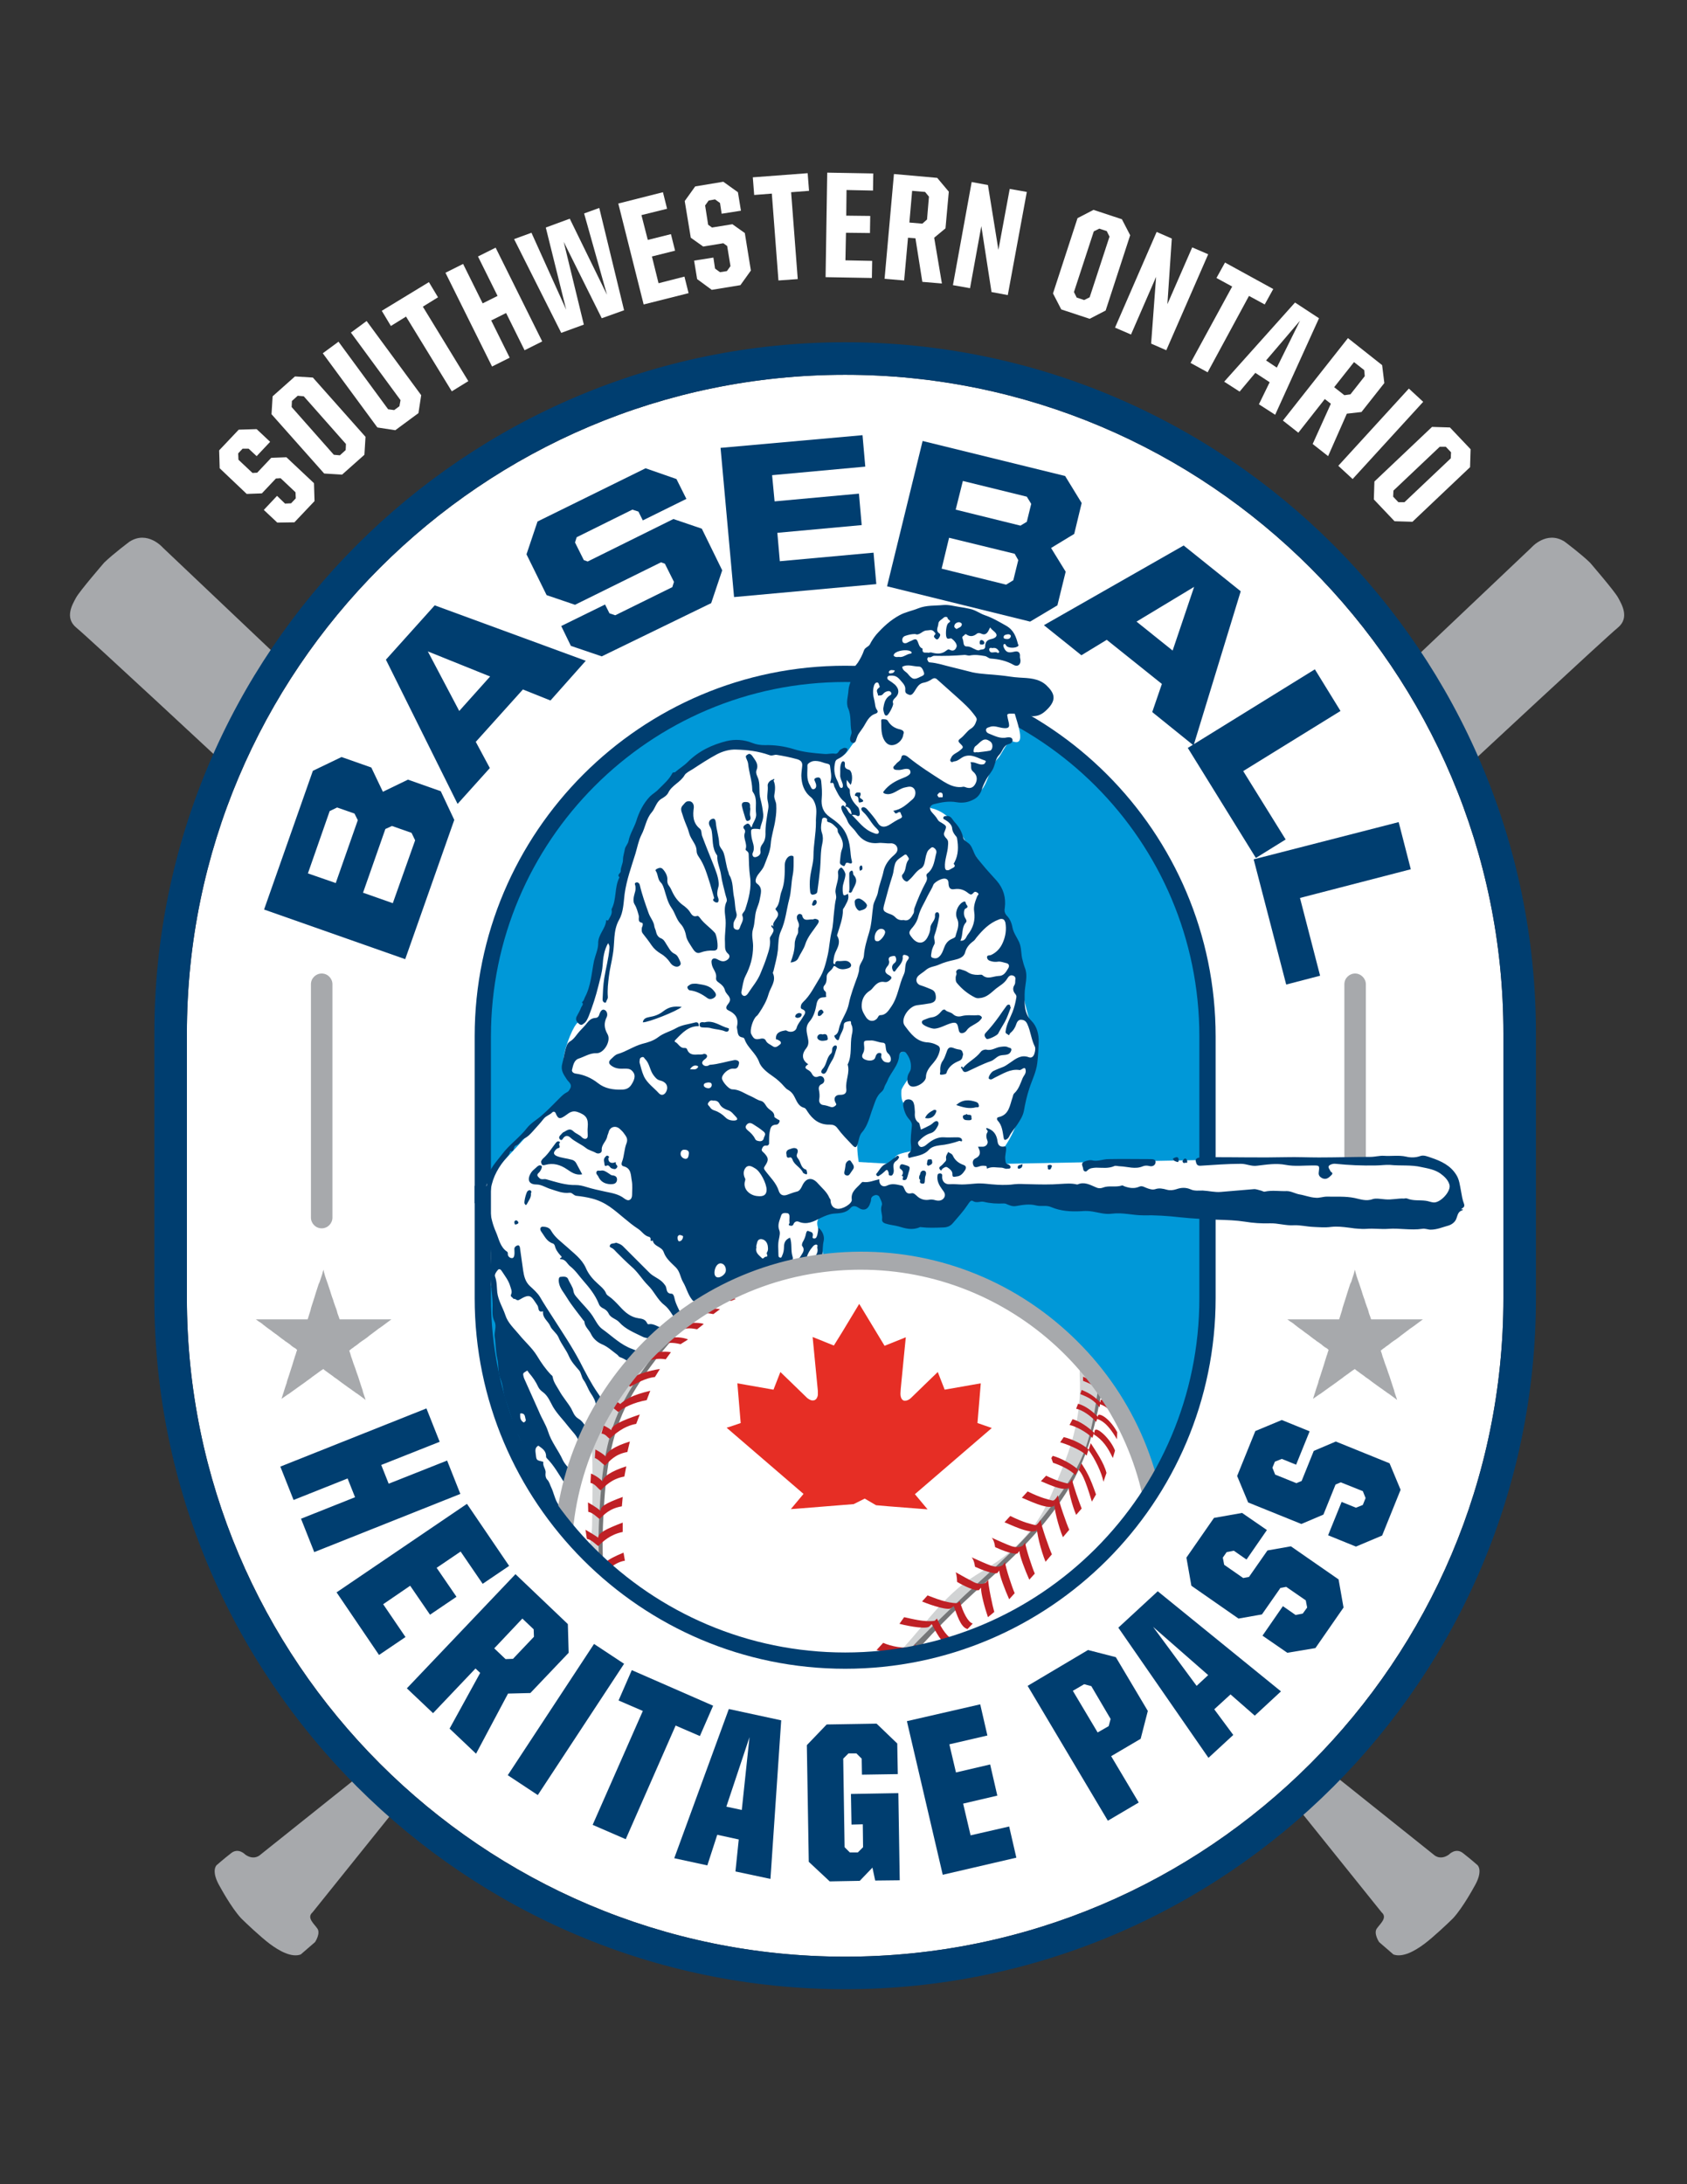
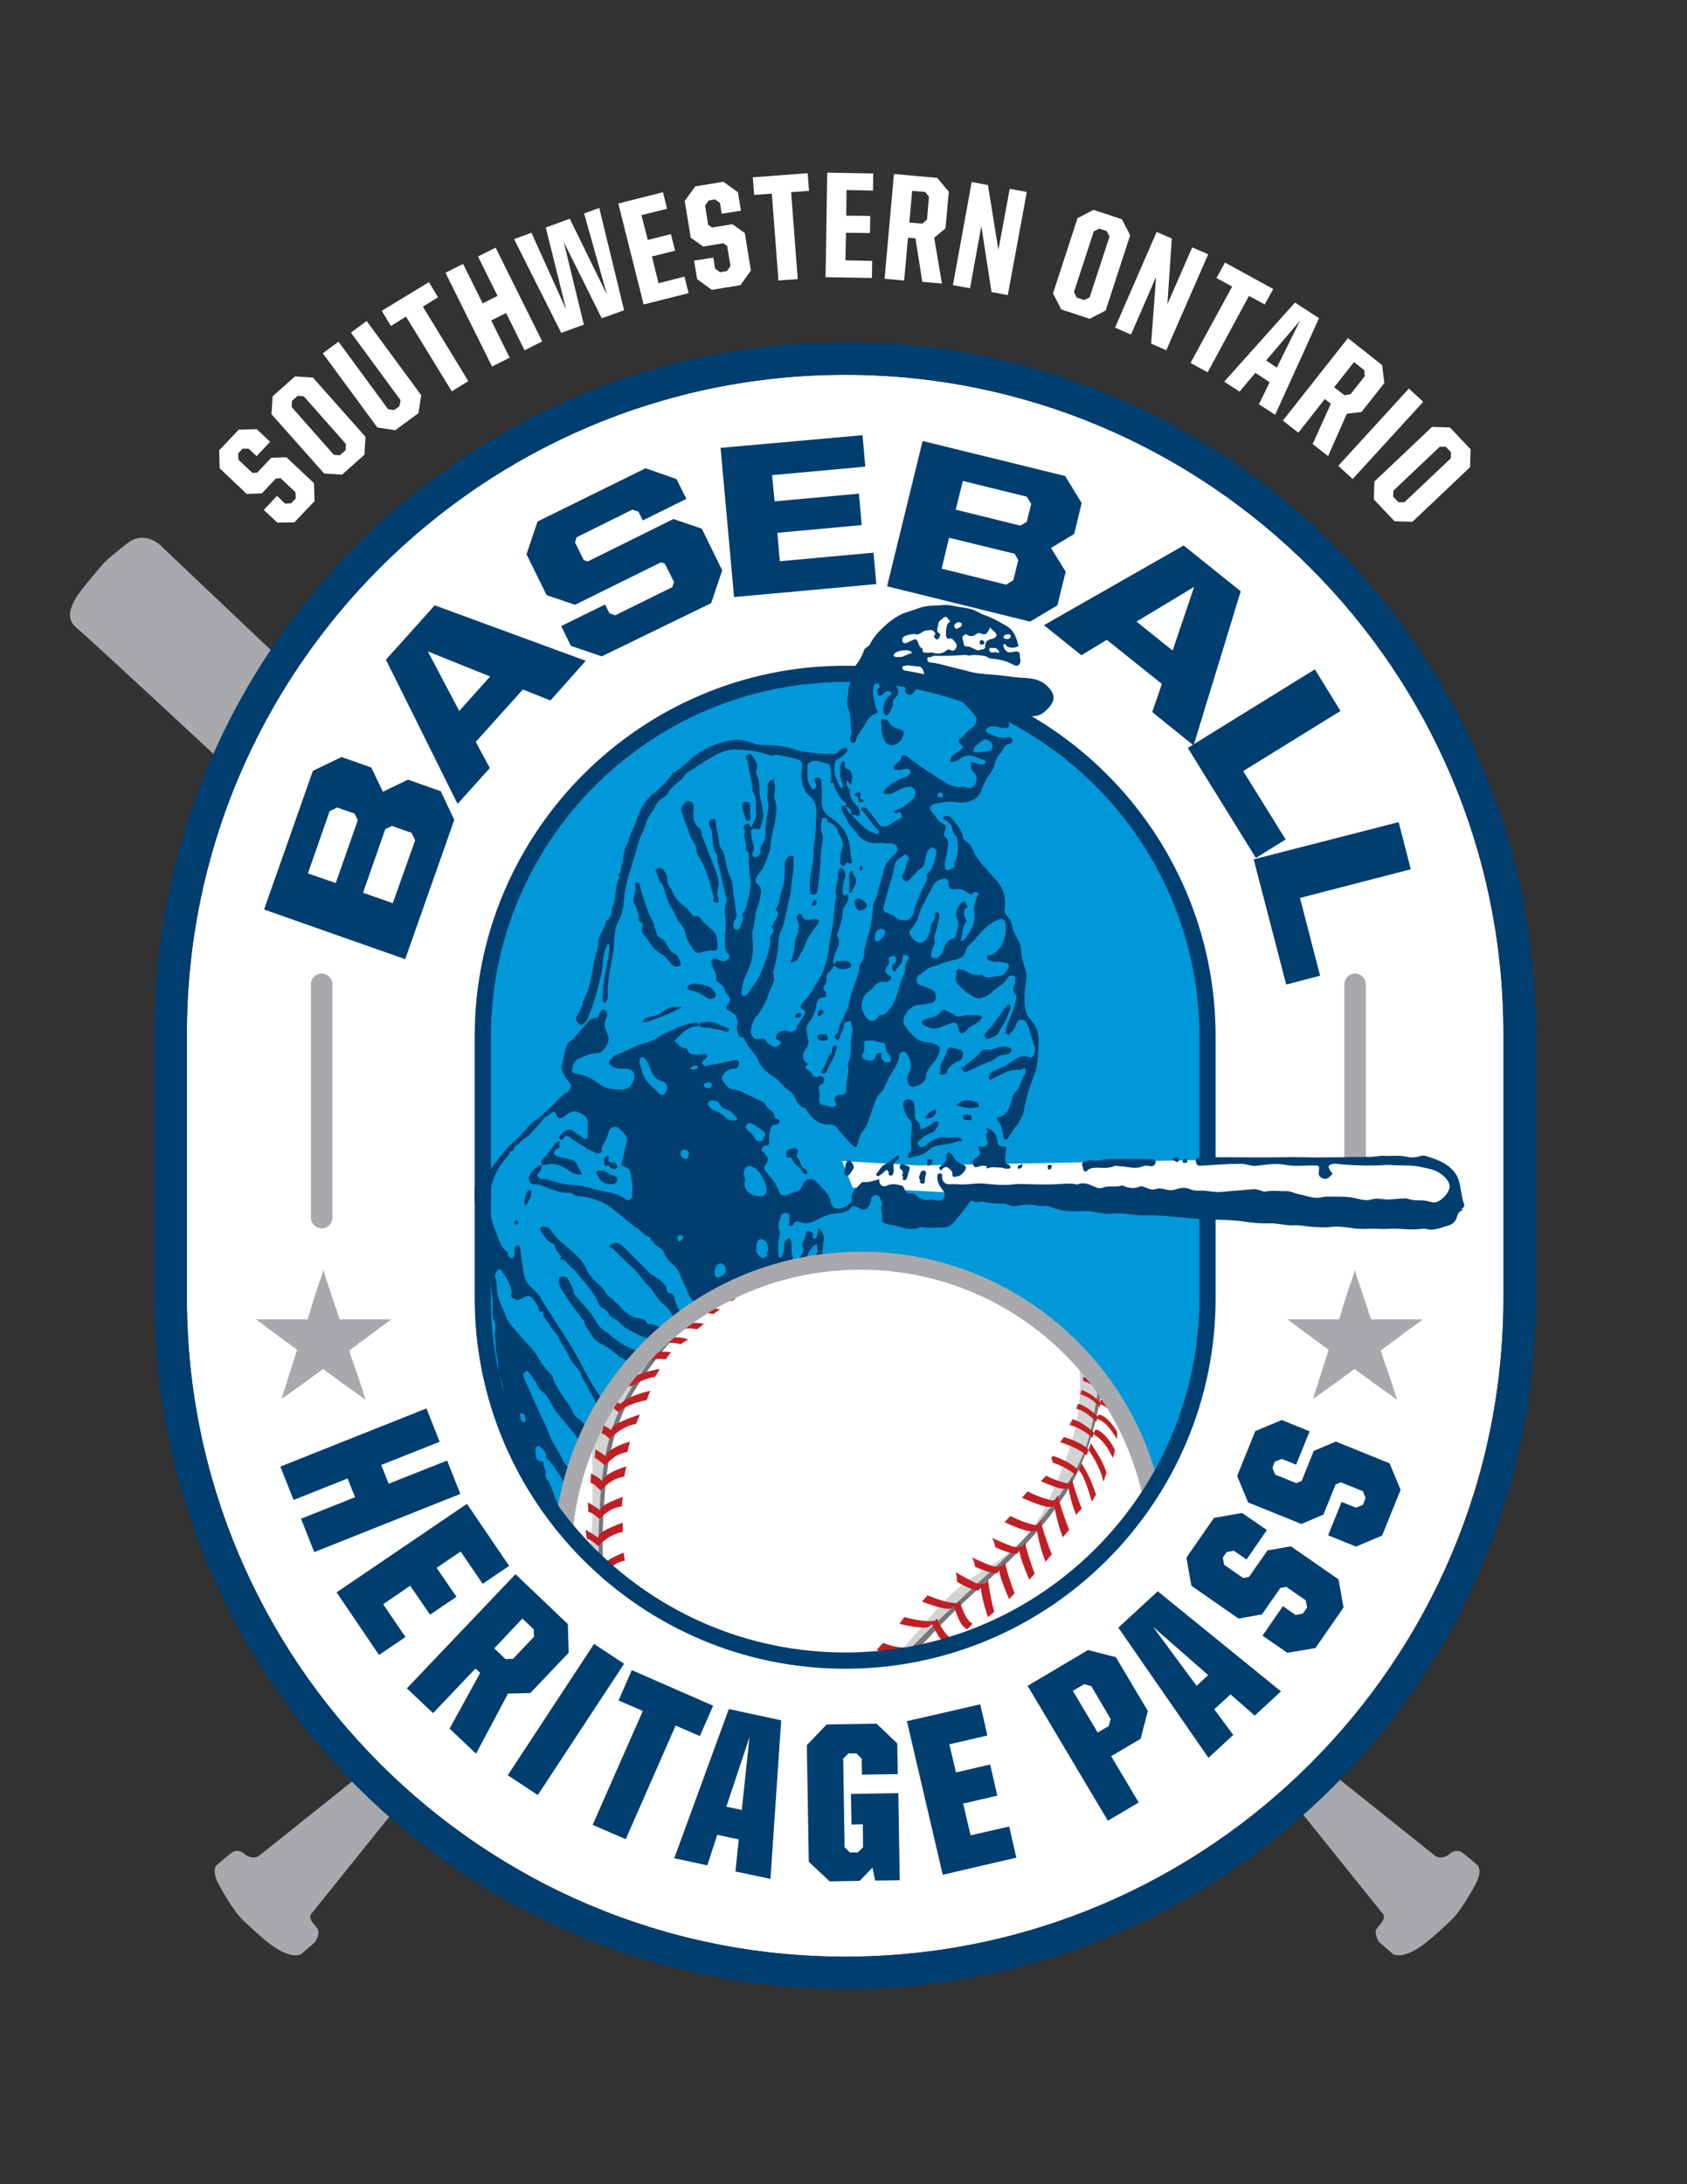
<svg xmlns="http://www.w3.org/2000/svg" xmlns:xlink="http://www.w3.org/1999/xlink" version="1.0" id="Layer_1" x="0px" y="0px" viewBox="0 0 612 792" style="enable-background:new 0 0 612 792;" xml:space="preserve">
  <rect x="0" y="0" width="612" height="792" fill="#333333" stroke="none" />
  <style type="text/css">
	.st0{fill:#FFFFFF;}
	.st1{fill:#A7A9AC;}
	.st2{fill:#0098D8;}
	.st3{fill:#003E70;}
	.st4{fill:none;}
	.st5{clip-path:url(#SVGID_2_);}
	.st6{fill-rule:evenodd;clip-rule:evenodd;fill:#003E70;}
	.st7{clip-path:url(#SVGID_4_);fill:#FFFFFF;}
	.st8{clip-path:url(#SVGID_4_);}
	.st9{fill:#D1D3D4;}
	.st10{fill:#757678;}
	.st11{fill:#BF2025;}
	.st12{clip-path:url(#SVGID_4_);fill:#A7A9AC;}
	.st13{fill:#E62E25;}
</style>
  <g>
    <path class="st0" d="M306.6,135.9C174.9,135.9,67.8,243,67.8,374.7v96c0,131.7,107.1,238.8,238.8,238.8s238.8-107.1,238.8-238.8   v-96C545.4,243,438.3,135.9,306.6,135.9z" />
    <path class="st1" d="M116.7,445.4c-2.2,0-3.9-1.8-3.9-3.9v-84.6c0-2.2,1.8-3.9,3.9-3.9c2.2,0,3.9,1.8,3.9,3.9v84.6   C120.6,443.6,118.9,445.4,116.7,445.4z" />
    <path class="st1" d="M491.6,445.4c-2.2,0-3.9-1.8-3.9-3.9v-84.6c0-2.2,1.8-3.9,3.9-3.9s3.9,1.8,3.9,3.9v84.6   C495.5,443.6,493.8,445.4,491.6,445.4z" />
    <path class="st2" d="M306.6,602.1L306.6,602.1c-72.3,0-131.4-59.1-131.4-131.4v-96c0-72.3,59.1-131.4,131.4-131.4h0   c72.3,0,131.4,59.1,131.4,131.4v96C438.1,543,378.9,602.1,306.6,602.1z" />
    <path class="st3" d="M178.1,436.3h-5.9v-60.5c0-74.1,60.3-134.4,134.4-134.4c74.1,0,134.4,60.3,134.4,134.4v59.1h-5.9v-59.1   c0-70.8-57.6-128.5-128.5-128.5S178.1,305,178.1,375.8V436.3z" />
    <g>
      <g>
        <path class="st1" d="M480.9,641.2l39.2,31.3c0,0,2.2,2.3,5.5,0c0,0,2.5-2.7,5.2-0.5c2.7,2.1,5.2,4.3,5.2,4.3s2.3,2-1.3,8     c0,0-4,7.4-7.5,11.2c-0.2,0.2-0.3,0.3-0.5,0.5c-1.2,1.2-6.7,6.4-9.9,8.8c-3.6,2.7-8,5.1-11.3,3.9l-5.2-4.5c0,0-2-3-0.9-4.8     c1.2-1.8,4.1-4,1.8-6l-32.7-40.7L480.9,641.2z" />
        <path class="st1" d="M103.2,240.4l-44.1-41.8c0,0-5.5-6.4-12.1-2.2c0,0-5.9,4.4-9.2,7.6c0,0-8.9,10.3-10.2,12.7     s-4.3,7.3,0.1,10.9s54.5,50.2,54.5,50.2L103.2,240.4z" />
      </g>
    </g>
    <g>
      <g>
        <path class="st1" d="M133.7,641.2l-39.2,31.3c0,0-2.2,2.3-5.5,0c0,0-2.5-2.7-5.2-0.5c-2.7,2.1-5.2,4.3-5.2,4.3s-2.3,2,1.3,8     c0,0,4,7.4,7.5,11.2c0.2,0.2,0.3,0.3,0.5,0.5c1.2,1.2,6.7,6.4,9.9,8.8c3.6,2.7,8,5.1,11.3,3.9l5.2-4.5c0,0,2-3,0.9-4.8     c-1.2-1.8-4.1-4-1.8-6l32.7-40.7L133.7,641.2z" />
-         <path class="st1" d="M511.4,240.4l44.1-41.8c0,0,5.5-6.4,12.1-2.2c0,0,5.9,4.4,9.2,7.6c0,0,8.9,10.3,10.2,12.7     c1.3,2.4,4.3,7.3-0.1,10.9s-54.5,50.2-54.5,50.2L511.4,240.4z" />
      </g>
    </g>
    <path class="st1" d="M116.3,463.8c0.1-0.4,0.3-0.8,0.4-1.2c0.2-0.5,0.3-0.9,0.4-1.4c0.1-0.3,0.2-0.5,0.2-0.8   c0.1,0.2,0.2,0.5,0.2,0.8c0.1,0.4,0.3,0.9,0.4,1.4c0.1,0.4,0.3,0.8,0.4,1.2c0.2,0.5,0.4,1.1,0.6,1.7c0.3,0.9,0.6,1.8,0.9,2.7   c0.1,0.3,0.2,0.7,0.3,1c0.3,0.8,0.5,1.6,0.8,2.3c0.1,0.2,0.1,0.5,0.2,0.7c0.2,0.6,0.4,1.2,0.6,1.7c0.1,0.2,0.1,0.3,0.2,0.5   c0.2,0.5,0.3,0.9,0.4,1.3c0,0.1,0.1,0.2,0.1,0.4c0.1,0.4,0.3,0.8,0.4,1.1c0,0.1,0.1,0.2,0.1,0.3c0.2,0.5,0.3,0.9,0.3,0.9s0,0,0.1,0   h18.7c-0.1,0.1-0.3,0.2-0.4,0.3c-0.3,0.2-0.7,0.5-1.1,0.8c-0.4,0.3-0.8,0.6-1.2,0.9c-0.3,0.2-0.7,0.5-1.1,0.8   c-0.6,0.4-1.2,0.8-1.8,1.3c-0.8,0.6-1.6,1.2-2.4,1.8c-0.2,0.2-0.4,0.3-0.6,0.5c-0.7,0.5-1.3,1-2,1.4c-0.1,0.1-0.3,0.2-0.4,0.3   c-0.5,0.3-0.9,0.7-1.3,1c-0.1,0.1-0.3,0.2-0.4,0.3c-0.4,0.3-0.8,0.5-1.1,0.8c-0.1,0.1-0.2,0.2-0.3,0.2c-0.4,0.3-0.7,0.5-0.9,0.7   c-0.1,0.1-0.2,0.2-0.3,0.2c0,0,0,0,0,0s0.1,0.4,0.4,1.2c0,0.1,0.1,0.3,0.1,0.4c0.1,0.4,0.3,1,0.5,1.5c0.1,0.2,0.1,0.4,0.2,0.6   c0.2,0.6,0.4,1.3,0.7,2c0.1,0.3,0.2,0.5,0.3,0.8c0.3,0.9,0.6,1.9,1,2.9c0.3,1,0.7,2.1,1,3.1c0.1,0.4,0.3,0.8,0.4,1.2   c0.2,0.5,0.3,0.9,0.4,1.4c0.1,0.4,0.3,0.8,0.4,1.2c0.2,0.6,0.4,1.1,0.5,1.6c-0.2-0.1-0.3-0.2-0.5-0.4c-0.6-0.4-1.2-0.9-1.9-1.4   c-0.4-0.3-0.8-0.6-1.2-0.8c-0.3-0.3-0.7-0.5-1.1-0.8c-0.4-0.3-0.9-0.7-1.4-1c-0.8-0.6-1.7-1.2-2.5-1.8c-0.3-0.2-0.5-0.4-0.8-0.6   c-0.6-0.5-1.2-0.9-1.8-1.3c-0.2-0.1-0.4-0.3-0.5-0.4c-0.5-0.4-1-0.7-1.4-1c-0.1-0.1-0.3-0.2-0.4-0.3c-0.4-0.3-0.8-0.6-1.1-0.8   c-0.1-0.1-0.3-0.2-0.4-0.3c-0.2-0.2-0.3-0.3-0.3-0.3s-0.2,0.2-0.6,0.4c-0.1,0.1-0.2,0.1-0.3,0.2c-0.3,0.2-0.7,0.5-1.1,0.8   c-0.1,0.1-0.3,0.2-0.4,0.3c-0.4,0.3-0.9,0.6-1.4,1c-0.2,0.1-0.4,0.3-0.5,0.4c-0.6,0.4-1.2,0.9-1.8,1.3c-0.3,0.2-0.5,0.4-0.8,0.6   c-0.8,0.6-1.6,1.1-2.4,1.7c-0.5,0.4-1,0.7-1.4,1c-0.4,0.3-0.7,0.5-1.1,0.8c-0.4,0.3-0.8,0.6-1.2,0.8c-0.7,0.5-1.4,1-2,1.4   c-0.1,0.1-0.2,0.1-0.2,0.2c0.2-0.6,0.4-1.2,0.6-1.9c0.1-0.2,0.1-0.4,0.2-0.6c0.1-0.4,0.3-0.9,0.4-1.3c0.1-0.4,0.3-0.8,0.4-1.2   c0.2-0.5,0.4-1.1,0.5-1.7c0-0.1,0.1-0.2,0.1-0.3c0.2-0.6,0.4-1.2,0.6-1.8c0.3-1,0.6-1.9,0.9-2.8c0.1-0.2,0.1-0.4,0.2-0.6   c0.2-0.7,0.4-1.4,0.6-2c0.1-0.2,0.1-0.4,0.2-0.6c0.2-0.6,0.3-1.1,0.5-1.5c0-0.1,0.1-0.3,0.1-0.4c0.2-0.7,0.4-1.1,0.4-1.1   s0,0-0.1-0.1c-0.1,0-0.1-0.1-0.2-0.2c-0.2-0.2-0.5-0.4-0.9-0.6c-0.1-0.1-0.2-0.1-0.3-0.2c-0.3-0.2-0.7-0.5-1-0.8   c-0.1-0.1-0.2-0.2-0.4-0.3c-0.4-0.3-0.8-0.6-1.3-0.9c-0.2-0.1-0.3-0.2-0.5-0.4c-0.6-0.4-1.3-0.9-1.9-1.4c-0.2-0.1-0.3-0.3-0.5-0.4   c-0.8-0.6-1.6-1.1-2.3-1.7c-0.8-0.6-1.6-1.1-2.3-1.7c-0.4-0.3-0.7-0.5-1-0.8c-0.4-0.3-0.8-0.6-1.2-0.8c-0.1-0.1-0.3-0.2-0.4-0.3   c-0.3-0.2-0.5-0.4-0.7-0.5h18.4c0.2,0,0.4,0,0.4,0s0.1-0.2,0.2-0.6c0-0.1,0.1-0.2,0.1-0.3c0.1-0.3,0.2-0.6,0.3-1   c0-0.1,0.1-0.2,0.1-0.3c0.1-0.4,0.3-0.8,0.4-1.3c0-0.1,0.1-0.3,0.1-0.5c0.2-0.5,0.3-1.1,0.5-1.6c0.1-0.2,0.1-0.4,0.2-0.6   c0.2-0.7,0.5-1.5,0.7-2.2c0.1-0.3,0.2-0.6,0.3-1c0.4-1.1,0.7-2.3,1.1-3.4C116,464.9,116.1,464.3,116.3,463.8z" />
    <path class="st1" d="M490.5,463.8c0.1-0.4,0.3-0.8,0.4-1.2c0.2-0.5,0.3-0.9,0.4-1.4c0.1-0.3,0.2-0.5,0.2-0.8   c0.1,0.2,0.2,0.5,0.2,0.8c0.1,0.4,0.3,0.9,0.4,1.4c0.1,0.4,0.3,0.8,0.4,1.2c0.2,0.5,0.4,1.1,0.6,1.7c0.3,0.9,0.6,1.8,0.9,2.7   c0.1,0.3,0.2,0.7,0.3,1c0.3,0.8,0.5,1.6,0.8,2.3c0.1,0.2,0.1,0.5,0.2,0.7c0.2,0.6,0.4,1.2,0.6,1.7c0.1,0.2,0.1,0.3,0.2,0.5   c0.2,0.5,0.3,0.9,0.4,1.3c0,0.1,0.1,0.2,0.1,0.4c0.1,0.4,0.3,0.8,0.4,1.1c0,0.1,0.1,0.2,0.1,0.3c0.2,0.5,0.3,0.9,0.3,0.9s0,0,0.1,0   h18.7c-0.1,0.1-0.3,0.2-0.4,0.3c-0.3,0.2-0.7,0.5-1.1,0.8c-0.4,0.3-0.8,0.6-1.2,0.9c-0.3,0.2-0.7,0.5-1.1,0.8   c-0.6,0.4-1.2,0.8-1.8,1.3c-0.8,0.6-1.6,1.2-2.4,1.8c-0.2,0.2-0.4,0.3-0.6,0.5c-0.7,0.5-1.3,1-2,1.4c-0.1,0.1-0.3,0.2-0.4,0.3   c-0.5,0.3-0.9,0.7-1.3,1c-0.1,0.1-0.3,0.2-0.4,0.3c-0.4,0.3-0.8,0.5-1.1,0.8c-0.1,0.1-0.2,0.2-0.3,0.2c-0.4,0.3-0.7,0.5-0.9,0.7   c-0.1,0.1-0.2,0.2-0.3,0.2c0,0,0,0,0,0s0.1,0.4,0.4,1.2c0,0.1,0.1,0.3,0.1,0.4c0.1,0.4,0.3,1,0.5,1.5c0.1,0.2,0.1,0.4,0.2,0.6   c0.2,0.6,0.4,1.3,0.7,2c0.1,0.3,0.2,0.5,0.3,0.8c0.3,0.9,0.6,1.9,1,2.9c0.3,1,0.7,2.1,1,3.1c0.1,0.4,0.3,0.8,0.4,1.2   c0.2,0.5,0.3,0.9,0.4,1.4c0.1,0.4,0.3,0.8,0.4,1.2c0.2,0.6,0.4,1.1,0.5,1.6c-0.2-0.1-0.3-0.2-0.5-0.4c-0.6-0.4-1.2-0.9-1.9-1.4   c-0.4-0.3-0.8-0.6-1.2-0.8c-0.3-0.3-0.7-0.5-1.1-0.8c-0.4-0.3-0.9-0.7-1.4-1c-0.8-0.6-1.7-1.2-2.5-1.8c-0.3-0.2-0.5-0.4-0.8-0.6   c-0.6-0.5-1.2-0.9-1.8-1.3c-0.2-0.1-0.4-0.3-0.5-0.4c-0.5-0.4-1-0.7-1.4-1c-0.1-0.1-0.3-0.2-0.4-0.3c-0.4-0.3-0.8-0.6-1.1-0.8   c-0.1-0.1-0.3-0.2-0.4-0.3c-0.2-0.2-0.3-0.3-0.3-0.3s-0.2,0.2-0.6,0.4c-0.1,0.1-0.2,0.1-0.3,0.2c-0.3,0.2-0.7,0.5-1.1,0.8   c-0.1,0.1-0.3,0.2-0.4,0.3c-0.4,0.3-0.9,0.6-1.4,1c-0.2,0.1-0.4,0.3-0.5,0.4c-0.6,0.4-1.2,0.9-1.8,1.3c-0.3,0.2-0.5,0.4-0.8,0.6   c-0.8,0.6-1.6,1.1-2.4,1.7c-0.5,0.4-1,0.7-1.4,1c-0.4,0.3-0.7,0.5-1.1,0.8c-0.4,0.3-0.8,0.6-1.2,0.8c-0.7,0.5-1.4,1-2,1.4   c-0.1,0.1-0.2,0.1-0.2,0.2c0.2-0.6,0.4-1.2,0.6-1.9c0.1-0.2,0.1-0.4,0.2-0.6c0.1-0.4,0.3-0.9,0.4-1.3c0.1-0.4,0.3-0.8,0.4-1.2   c0.2-0.5,0.4-1.1,0.5-1.7c0-0.1,0.1-0.2,0.1-0.3c0.2-0.6,0.4-1.2,0.6-1.8c0.3-1,0.6-1.9,0.9-2.8c0.1-0.2,0.1-0.4,0.2-0.6   c0.2-0.7,0.4-1.4,0.6-2c0.1-0.2,0.1-0.4,0.2-0.6c0.2-0.6,0.3-1.1,0.5-1.5c0-0.1,0.1-0.3,0.1-0.4c0.2-0.7,0.4-1.1,0.4-1.1   s0,0-0.1-0.1c-0.1,0-0.1-0.1-0.2-0.2c-0.2-0.2-0.5-0.4-0.9-0.6c-0.1-0.1-0.2-0.1-0.3-0.2c-0.3-0.2-0.7-0.5-1-0.8   c-0.1-0.1-0.2-0.2-0.4-0.3c-0.4-0.3-0.8-0.6-1.3-0.9c-0.2-0.1-0.3-0.2-0.5-0.4c-0.6-0.4-1.3-0.9-1.9-1.4c-0.2-0.1-0.3-0.3-0.5-0.4   c-0.8-0.6-1.6-1.1-2.3-1.7c-0.8-0.6-1.6-1.1-2.3-1.7c-0.4-0.3-0.7-0.5-1-0.8c-0.4-0.3-0.8-0.6-1.2-0.8c-0.1-0.1-0.3-0.2-0.4-0.3   c-0.3-0.2-0.5-0.4-0.7-0.5h18.4c0.2,0,0.4,0,0.4,0s0.1-0.2,0.2-0.6c0-0.1,0.1-0.2,0.1-0.3c0.1-0.3,0.2-0.6,0.3-1   c0-0.1,0.1-0.2,0.1-0.3c0.1-0.4,0.3-0.8,0.4-1.3c0-0.1,0.1-0.3,0.1-0.5c0.2-0.5,0.3-1.1,0.5-1.6c0.1-0.2,0.1-0.4,0.2-0.6   c0.2-0.7,0.5-1.5,0.7-2.2c0.1-0.3,0.2-0.6,0.3-1c0.4-1.1,0.7-2.3,1.1-3.4C490.2,464.9,490.4,464.3,490.5,463.8z" />
    <circle class="st4" cx="314.3" cy="441.5" r="159.1" />
    <g>
      <g>
        <path class="st3" d="M95.8,329.8l17.7-50.3l10.4-5l10.8,3.8l4.2,8.8l9.1-4.4l11.9,4.2l4.9,10.4L147,347.8L95.8,329.8z      M129.8,297.4l-1.2-2.4l-6.3-2.2l-2.7,1.3l-7.9,22.6l10.1,3.5L129.8,297.4z M150.6,304.7l-1.3-2.7l-7.1-2.5l-2.4,1.1l-8.1,23.1     l10.8,3.8L150.6,304.7z" />
        <path class="st3" d="M140,239.2l17.7-19.7l54.8,20.1L199.7,254l-10-4L172.6,269l5.1,9.5l-11.7,13L140,239.2z M166.6,257.8     l11.2-12.5l-22.6-9.1L166.6,257.8z" />
        <path class="st3" d="M207.1,234.2l-3.5-7.2l15.9-7.8l1.6,3.2l2.1,0.7l20.7-10.2l0.6-1.9l-3.3-6.6l-1.4-0.5l-31.2,15.4l-10.3-3.5     l-7.3-14.8l4-11.9l39.2-19.3l11.2,3.9l3.6,7.2l-15.8,7.8l-1.6-3.2l-2.2-0.7l-20.2,10l-0.6,1.9l3.2,6.4l1.4,0.5l31.1-15.4     l10.3,3.5l7.4,15.1l-4,11.9L218.3,238L207.1,234.2z" />
        <path class="st3" d="M261.4,162.4l51.5-4.6l1,11.4l-33.8,3.1l0.9,9.5l30.6-2.8l1,11.4l-30.6,2.8l0.9,10.3l34-3.1l1,11.4     l-51.6,4.7L261.4,162.4z" />
        <path class="st3" d="M334.7,159.9l51.7,12.7l6,9.8l-2.7,11.2l-8.4,5.1l5.3,8.6l-3,12.2l-9.9,5.9l-51.9-12.8L334.7,159.9z      M365,212l2.6-1.6l1.8-7.3l-1.3-2.3l-23.8-5.8l-2.7,11.2L365,212z M370.2,190.6l2.3-1.4l1.6-6.5l-1.6-2.6l-23.2-5.7l-2.6,10.4     L370.2,190.6z" />
        <path class="st3" d="M429.4,197.8l20.7,16.6l-17.1,55.9l-15-12.1l3.5-10.2l-20-16l-9.2,5.6l-13.6-10.9L429.4,197.8z M412.3,225.4     l13.1,10.5l7.8-23.1L412.3,225.4z" />
        <path class="st3" d="M477,242.7l9.3,15.1L451,279.6l15.4,24.8l-10.8,6.7l-24.7-39.9L477,242.7z" />
        <path class="st3" d="M507.4,298.1l4.4,17.1l-40.2,10.4l7.3,28.2l-12.3,3.2l-11.8-45.4L507.4,298.1z" />
      </g>
    </g>
    <g>
      <g>
        <path class="st3" d="M154.7,510.7l4.8,12.1l-21.2,8.4l2.7,6.8l21.2-8.4l4.8,12.1l-53,21.1l-4.8-12.1l19.6-7.8l-2.7-6.8l-19.6,7.8     l-4.8-12.1L154.7,510.7z" />
        <path class="st3" d="M169.4,545.3l15.3,22.5l-9.6,6.5l-8-11.7l-8.7,5.9l7.2,10.5l-9.6,6.5l-7.2-10.5l-9.8,6.7l8.1,11.9l-9.6,6.5     l-15.4-22.7L169.4,545.3z" />
        <path class="st3" d="M187,570.8l19,18.1l0.3,10.4l-13.9,14.6l-8.1,0.2l-11.6,21.8l-9.6-9.1l11.1-20.2l-1.7-1.6l-15.4,16.2l-9.5-9     L187,570.8z M183.4,601.6l2.7-0.1l7.6-8l-0.1-2.7l-4.1-3.9l-10.2,10.8L183.4,601.6z" />
        <path class="st3" d="M184.2,643.7l31.3-47.6l10.9,7.2l-31.3,47.6L184.2,643.7z" />
        <path class="st3" d="M233.2,620.4l-8.8-3.8l4.8-11l29.5,12.9l-4.8,11l-8.8-3.8l-18.1,41.2l-12-5.2L233.2,620.4z" />
        <path class="st3" d="M264.4,619.7l19,4.1l-3.9,57.5l-12.7-2.7l1.2-11.6l-7.8-1.7l-3.6,11.1l-12-2.6L264.4,619.7z M263.5,655.1     l5.6,1.2l2.8-26.4L263.5,655.1z" />
        <path class="st3" d="M293.4,675.1l-0.7-42.3l7.2-7.5L318,625l7.5,7.2l0.2,11.1l-13,0.2l-0.1-5.8l-1.9-1.9l-2.9,0l-1.9,1.9     l0.5,32.1l1.9,1.9l2.9,0l1.9-1.9l-0.1-8.3l-4.1,0.1l-0.2-11.1l17.2-0.3l0.5,31.6l-8.9,0.1l-1-4.7l-4.6,4.8l-10.9,0.2L293.4,675.1     z" />
        <path class="st3" d="M329,624.1l26.6-6.1l2.6,11.3l-13.8,3.2l2.4,10.2l12.4-2.9l2.6,11.3l-12.4,2.9l2.7,11.5l14-3.2l2.6,11.3     l-26.7,6.2L329,624.1z" />
        <path class="st3" d="M372.8,611.3l21.9-13l10.1,2.6l11.6,19.5l-2.6,10.1l-10.7,6.3l10,16.8l-11.2,6.6L372.8,611.3z M402.2,625.9     l0.7-2.6l-7-11.9l-2.6-0.7l-4.1,2.4l9,15.1L402.2,625.9z" />
        <path class="st3" d="M405.7,590.2L420,577l44.7,36.3l-9.5,8.8l-8.8-7.7l-5.9,5.4l6.9,9.3l-9,8.3L405.7,590.2z M434.1,611.3     l4.2-3.9l-20-17.5L434.1,611.3z" />
        <path class="st3" d="M467,599.3l-9-6.2l7.4-10.7l4.6,3.2l2.6-0.5l1.6-2.2l-0.5-2.6l-7.1-4.9l-2.1,0.4l-6.7,9.6l-8.5,1.5     l-17.1-11.9l-1.8-10.2l10-14.4l10.2-1.8l9,6.2l-7.4,10.7l-4.6-3.2l-2.6,0.5l-1.4,2l0.5,2.6l6.9,4.8l2.1-0.4l6.7-9.6l8.5-1.5     l17.3,12l1.8,10.2l-10.2,14.7L467,599.3z" />
        <path class="st3" d="M491.9,560.8l-10.1-4.1l4.9-12.1l5.2,2.1l2.5-1l1-2.5l-1-2.5l-8-3.2l-1.9,0.8l-4.4,10.9l-8,3.4l-19.3-7.8     l-4-9.6l6.6-16.3l9.6-4l10.1,4.1l-4.9,12.1l-5.2-2.1l-2.5,1l-0.9,2.2l1,2.5l7.7,3.1l1.9-0.8l4.4-10.9l8-3.4l19.5,7.9l4,9.6     l-6.7,16.6L491.9,560.8z" />
      </g>
    </g>
    <path class="st3" d="M306.6,721.3C168.4,721.3,56,608.9,56,470.7v-96c0-138.2,112.4-250.6,250.6-250.6   c138.2,0,250.6,112.4,250.6,250.6v96C557.2,608.9,444.8,721.3,306.6,721.3z M306.6,135.9C174.9,135.9,67.8,243,67.8,374.7v96   c0,131.7,107.1,238.8,238.8,238.8s238.8-107.1,238.8-238.8v-96C545.4,243,438.3,135.9,306.6,135.9z" />
    <g>
      <g>
        <path class="st0" d="M100.6,189.5l-4.9-4.6l4.8-5.1l2.9,2.8l2.2-0.1l1.7-1.8l-0.1-2.2l-5.4-5.1l-1.7,0.1l-5.1,5.4l-5.5,0.2     l-9.8-9.3l-0.2-6.5l7.1-7.5l6.5-0.2l4.9,4.6l-4.9,5.2l-2.9-2.7l-2.2,0l-1.6,1.7l0.1,2.3l5.1,4.8l1.7-0.1l5.1-5.4l5.5-0.2l10,9.4     l0.2,6.5l-7.3,7.7L100.6,189.5z" />
        <path class="st0" d="M117.6,171.7l-19.1-21.5l0.4-6.5l8.1-7.2l6.5,0.4l19.1,21.5l-0.4,6.5l-8.1,7.2L117.6,171.7z M125.4,163.2     l0.1-2.2l-15.3-17.3l-2.2-0.2l-2.1,1.9l-0.1,2.2l15.3,17.3l2.2,0.2L125.4,163.2z" />
        <path class="st0" d="M136.9,155l-19.8-26.9l5.7-4.2l18,24.5l2.2,0.3l1.9-1.4l0.4-2.2l-18-24.5l5.7-4.2l19.8,26.9l-1,6.5l-8.4,6.2     L136.9,155z" />
        <path class="st0" d="M147.3,114.8l-5.5,3.4l-3.3-5.5l17.1-10.4l3.3,5.5l-5.5,3.4l16.5,27l-6,3.7L147.3,114.8z" />
        <path class="st0" d="M161.6,98.9l6.4-3.2l7.1,14.3l5.4-2.7l-7.1-14.3l6.4-3.2l16.9,34l-6.4,3.2l-6.7-13.5l-5.4,2.7l6.7,13.5     l-6.4,3.2L161.6,98.9z" />
        <path class="st0" d="M186.5,86.7l6.3-2.3l12.6,27.9l-7.4-29.8l8.7-3.2l13.5,27.6l-8.3-29.5l5.5-2l9,37.1l-8.1,2.9l-13.8-27.7     l7.3,30l-8.2,3L186.5,86.7z" />
-         <path class="st0" d="M224.3,73.8l16.2-4.1l1.5,6l-9.3,2.3l2.3,9l8.4-2.1l1.5,6l-8.4,2.1l2.4,9.7l9.4-2.4l1.5,6l-16.3,4.1     L224.3,73.8z" />
+         <path class="st0" d="M224.3,73.8l16.2-4.1l1.5,6l-9.3,2.3l2.3,9l8.4-2.1l1.5,6l-8.4,2.1l2.4,9.7l9.4-2.4l1.5,6l-16.3,4.1     L224.3,73.8" />
        <path class="st0" d="M252.9,101.2l-1.1-6.7l7-1.1l0.6,4l1.8,1.3l2.5-0.4l1.3-1.8l-1.2-7.3l-1.4-1l-7.3,1.2l-4.5-3.2l-2.2-13.3     l3.8-5.3l10.2-1.7l5.3,3.8l1.1,6.7l-7,1.1l-0.6-3.9l-1.8-1.3l-2.3,0.4l-1.3,1.8l1.1,7l1.4,1l7.4-1.2l4.5,3.2l2.2,13.6l-3.8,5.3     l-10.4,1.7L252.9,101.2z" />
        <path class="st0" d="M280,70.2l-6.4,0.5l-0.5-6.4l19.9-1.5l0.5,6.4l-6.5,0.5l2.4,31.5l-7,0.5L280,70.2z" />
        <path class="st0" d="M300.1,62.6l16.7,0.3l-0.1,6.2l-9.6-0.2l-0.1,9.3l8.7,0.1l-0.1,6.2l-8.7-0.1l-0.2,10l9.7,0.2l-0.1,6.2     l-16.8-0.3L300.1,62.6z" />
        <path class="st0" d="M324.3,63.1l15.7,1.4l4.2,5l-1.2,13.3l-4.1,3.4l2.8,16.6l-7.1-0.6l-2.5-15.8l-2.7-0.2l-1.4,15.5l-7.1-0.6     L324.3,63.1z M334.6,81.1l1.7-1.5l0.7-8.3l-1.4-1.7l-4.7-0.4l-1,11.5L334.6,81.1z" />
        <path class="st0" d="M352.5,66l5.9,1.1l3.8,23.5l4.1-22.1l6.2,1.1l-6.9,37.4l-5.9-1.1L356,82l-4.1,22.5l-6.2-1.1L352.5,66z" />
        <path class="st0" d="M382,106.4l8.9-27.3l5.8-3l10.3,3.4l3,5.8l-8.9,27.3l-5.8,3l-10.3-3.4L382,106.4z M393.3,108.8l2-1l7.2-22     l-1-2l-2.7-0.9l-2,1l-7.2,22l1,2L393.3,108.8z" />
        <path class="st0" d="M419.6,84.1l5.5,2.4l-1.6,23.8l9-20.6l5.8,2.5L423.1,127l-5.5-2.4l1.8-24.2l-9.1,20.9l-5.8-2.5L419.6,84.1z" />
        <path class="st0" d="M447,103.9l-5.7-3.1l3.1-5.6l17.5,9.6l-3.1,5.6l-5.7-3.1L438.1,135l-6.2-3.4L447,103.9z" />
        <path class="st0" d="M469.8,109.7l8.7,5.7l-15.9,35l-5.9-3.8l3.9-8l-5.2-3.4l-5.7,6.8l-5.6-3.6L469.8,109.7z M459.3,130.7     l3.9,2.6l8.4-17L459.3,130.7z" />
        <path class="st0" d="M489,122.6l12.4,9.8l0.8,6.5l-8.3,10.5l-5.3,0.6l-6.8,15.4l-5.6-4.4l6.6-14.6l-2.2-1.7l-9.6,12.2l-5.6-4.4     L489,122.6z M487.7,143.3l2.2-0.3l5.2-6.6l-0.2-2.2l-3.7-2.9l-7.2,9.1L487.7,143.3z" />
        <path class="st0" d="M485.5,168.9l25.6-28l5.2,4.8l-25.6,28L485.5,168.9z" />
        <path class="st0" d="M498.6,174.6l20.9-19.8l6.5,0.2l7.5,7.9l-0.2,6.5l-20.9,19.8l-6.5-0.2l-7.5-7.9L498.6,174.6z M507.3,182.1     l2.2,0l16.8-15.9l0.1-2.2l-1.9-2l-2.2,0l-16.8,15.9l-0.1,2.2L507.3,182.1z" />
      </g>
    </g>
    <polygon class="st0" points="309.3,430.6 523.5,441.5 528.1,430 520.4,422.7 517.7,421 437.3,420.6 333.3,422.6 305.5,421  " />
-     <path class="st0" d="M208,396.7c1-0.7,1.7-2,1.7-3.3c-0.1-2.7-3.9-3.6-5-6.1c-1.4-3.1,1.7-11.6,3.7-15c1.8-3,2-0.6,3.6-3.7   c3.3-6.7,3.5-14.9,6.3-22c6.7-16.8,6.6-22.5,9.6-33.8c1.8-6.8,3.6-13.8,7.4-19.7c3.6-5.6,8.7-10,14.1-14c5.5-4.1,10.5-7,17.3-7.7   c5.8-0.6,13.5,0.5,19,2.5c5.3,2,13.2,3.2,19.5,0.4c2.2-1,2.9-3.1,4.4-4.8c3.3-3.8,0.1-5.2,0.7-10.2c1.2-10,1.7-27.6,10.5-32.5   c4.4-2.5,11-6.6,16.4-7.5c5.4-0.8,16.9,1.2,21.5,3.3c2.7,1.3,14.8,6.3,14.4,16.3c-0.2,5.2-7.1,10.1-6.2,15.2   c0.9,5.4,6.3,16.7,0.7,14.8c-2.3-0.8-3.9,4.3-5.6,6.1c-3.6,3.8-3.4,10.7-8,13.2c-3.1,1.7-6.8,0.6-10.3,0.8c-3.5,0.2-7.9,1-6.1,4   c5.2,1.1,9,5,12.8,12.4c2,3.9,5.1,5.7,6.3,10.1c0.7,2.5,1.2,5.2,2,7.7c1.1,3.4,3.4,6.3,5.1,9.4c6,10.6,5.7,23.6,9.1,35.3   c1.1,3.7,2.6,7.4,2.9,11.3c0.4,4.6-2.8,12.1-3.7,16.5c-4.9,23-11.6,23.5-21.4,34.5c-5.2,5.7-7.9,13.3-15.6,13   c-7.7-0.3-23.7-14.7-16.9-18.4c9.8-5.4,3.4-5.5,11.5-7.2c4-0.8,3.1-8,2-11.9c-1.9-6.8-5.1-3.2-4.7-10.3c0.1-1.8,8.4-11.1,6.4-13.6   c-3.9-5-11.7,4.3-13,6c-8.6,12.1-12,25.8-7.3,39.8c0.3,0.9,0.7,1.9,0.4,2.9c-0.3,1.2-1.3,1.9-2.3,2.6c-3.8,2.6-0.3,4.4-4.8,5.6   c-1.4,0.4-7.7,1.3-8.7,2.3c-1.9,1.9-1.2,3-0.6,5.7c5.3,23.4,2.5,50.4-7.6,72.2c-10.1,21.8-32.4,38.9-56.3,38   c-8.1-0.3-15.9-2.5-23.5-5.2c-3.3-1.2-6.6-2.5-9.1-4.8c-2.4-2.2-4-5.2-5.4-8.1c-9.3-18.9-11.7-40.7-14.7-61.6   c-1.5-10.8-6.1-20.3-5.8-31.2c0.2-8.7-0.3-16.4,6-23C190.5,413.2,196.3,404.8,208,396.7z" />
    <g>
      <defs>
        <polygon id="SVGID_1_" points="541.9,405.9 529.2,557.3 153.5,548 171.3,192.6 444.2,195.1 447.2,399.1    " />
      </defs>
      <clipPath id="SVGID_2_">
        <use xlink:href="#SVGID_1_" style="overflow:visible;" />
      </clipPath>
      <g class="st5">
        <g>
          <path class="st6" d="M531,437.7c0.2-0.2,0.3-0.7,0.1-1.2c-0.6-1.5-0.8-3.1-1.1-4.7c-0.4-2-0.6-4.1-1.7-5.8      c-2.1-3.4-5.5-5-9.1-6.2c-1.2-0.4-2.7-1.1-4-0.6c-1.7,0.6-3.5,0.6-5.1,0.2c-2.7-0.6-5.4-0.1-8.1-0.3c-1.5-0.1-3.2,0.4-4.9,0.4      c-6.2,0-12.4,0.2-18.7,0.2c-3.9,0-7.9-0.2-11.8-0.1c-8.9,0.2-17.8,0-26.6,0c-1.6,0-3.1-0.1-4.7,0.1c-0.7,0.1-1.8,0.4-1.5,1.4      c0.2,0.7,0.3,1.7,1.7,1.6c4.9-0.3,9.8-0.7,14.7-0.7c2,0,3.8,1,5.8,0.7c3.5-0.4,6.9-1,10.5-0.3c3.1,0.6,6.5,0.2,9.7,0.2      c2.6,0,2.5,0,2.2,2.6c-0.1,0.9,0.3,1.5,1.2,2c1.5,0.7,2.4-0.1,3.4-1.1c0.9-0.9-0.2-1-0.4-1.5c-0.2-0.7-1.3-1.5-0.1-2.2      c0.6-0.3,1.3-0.5,2-0.4c4.9,0.5,9.7,0.7,14.6,0.6c1.7,0,3.6-0.3,5.2-0.2c3.8,0.4,7.6-0.1,11.4,0.8c2.4,0.5,4.8,0.9,6.8,2.3      c1.4,1,2.8,2.3,3.3,4c0.8,2.4-3.4,6.9-5.9,6.5c-0.9-0.1-1.8-0.5-2.7-0.6c-2.2-0.3-4.5,0.1-6.7-0.8c-0.5-0.2-0.8,0-1.2,0      c-2.2-0.1-4.4,0.5-6.7,0.3c-1.5-0.1-3.4-0.5-4.6-0.1c-2.4,0.9-4.6,0-6.6-0.4c-3.4-0.7-6.7-0.4-10-0.5c-1.5,0-2.9,0.6-4.2,0.4      c-2-0.1-3.9-0.9-5.8-1.2c-1.6-0.3-3-1.2-4.6-1.2c-2.7,0.1-5.3-0.4-8,0.2c-0.4,0.1-0.9-0.3-1.4-0.4c-0.9-0.2-1.8-0.6-2.6-0.5      c-4,0.3-8,0.7-11.9,1c-2.2,0.2-4.4-0.4-6.6-0.5c-1.4,0-3,0.2-4.3-0.4c-1.8-0.8-3.5-0.7-5.2-0.1c-1.2,0.4-2.4,0.5-3.5,0.2      c-1.4-0.4-2.8-0.7-4.2-0.2c-1,0.3-1.9,0-2.8-0.3c-1-0.3-1.9-1.1-3-0.6c-1.8,0.8-3.6,0.5-5.3-0.1c-0.4-0.1-0.7-0.5-1.1-0.3      c-2.2,0.7-4.6-0.1-6.7,0.7c-1,0.4-1.9,0.3-2.7-0.1c-2.1-0.9-4.2-2.1-6.6-1c0,0-0.1,0-0.2,0c-2-0.5-4-0.3-5.9-0.2      c-3.8,0.3-7.6,0.2-11.4,0.1c-1.8,0-3.5-0.2-5.3,0c-2,0.3-4.2,0.3-6.2,0.2c-2.8-0.1-5.5-0.7-8.3-0.4c-1.5,0.1-3,0.3-4.6,0.3      c-1.4,0-2.8-0.2-4.3-0.1c-1.9,0.2-3.1-1.1-2.9-3c0.1-0.6-0.3-0.9-0.7-0.9c-0.4,0-0.9,0-1,0.7c-0.3,2,0.6,3.6,1.7,5.1      c0.7,0.9,1.4,1.8,0.7,3c-0.8,1.2-2.1,1.2-3.2,0.9c-0.7-0.2-1.4-0.3-2-0.2c-1.6,0.3-3,0-4.3-1c-0.7-0.6-1.5-1.6-2.4-1.3      c-1.7,0.4-2.1-0.7-2.6-1.8c-0.2-0.4-0.3-0.9-0.9-1c-1.8-0.4-3.5-0.9-5.3,0c-1.7,0.8-3-0.4-2.8-2.3c-1.9,0.4-3.8,1.3-5.8,1      c-0.5-0.1-0.7,0.3-1,0.6c-1.5,1.7-3.6,2.9-3.2,5.8c0.2,1.4-3.3,3.6-5.3,3.3c-1.6-0.2-2.4-1.5-2.4-3.2c0-0.2-0.3-0.5-0.4-0.7      c-0.9-2.2-2.7-3.6-4.2-5.3c-1.9-2.2-4.1-2.2-5.5,0.5c-0.5,1-1,2.3-2.2,2.5c-1.3,0.3-2.4,0.8-3.6,1.2c-1.4,0.4-2.4,0-2.9-1.5      c-0.9-2.9-3.2-5-4.9-7.3c-0.7-0.9-0.4-1.2-0.1-1.7c1.4-2.1,1.4-2.9-0.3-4.7c-0.4-0.4-1.1-0.8-0.8-1.5c0.3-0.7,0.6-1.3,1.6-1.2      c0.9,0.1,1.1-0.7,1-1.2c0-1.2,0-2.4,0.2-3.6c0.3-1.7,0.5-2.7,2.4-2.8c0.6,0,1-0.5,1.2-1.1c0.2-0.7-0.5-0.6-0.8-0.9      c-0.4-0.3-1.1-0.6-1.1-0.9c0.1-1.8-1.5-2.2-2.4-3.2c-0.8-0.8-1.1-2.1-2.4-2.5c-1.4-0.3-2.5-1.2-3.7-1.7      c-2.2-0.9-4.2-2.5-6.8-2.5c-1.2,0-3.6-2.8-3.7-4c0-1.5,2.4-3.7,4.2-3.5c1.6,0.2,1.8-1,2-1.9c0.2-1-1-1.3-1.7-1.2      c-2.9,0.5-5.8,1.5-8.8,1.7c-0.1,0-0.2,0-0.3,0.1c-0.9,0.6-1.9,0.4-2.4-0.3c-0.5-0.7,0.2-1.4,0.9-1.9c0.5-0.3,0.9-0.9,0.6-1.4      c-0.1-0.3-0.8-0.6-1.2-0.4c-0.8,0.3-1.7,0.1-2.5,0.2c-1.5,0.1-2.8-0.2-3.4-1.8c-0.2-0.6-0.6-0.6-1-0.6c-1.7,0.1-2.2-1.7-3.4-2.2      c-0.3-0.1-0.1-0.6,0.3-0.9c2.4-2.5,4.7-4.9,8.3-4.8c0.1-1.3-0.6-1.6-1.5-1.3c-2.2,0.6-4.6,0.8-6.7,2s-4.6,1.8-6.4,3.2      c-1.8,1.4-3.9,2-5.9,2.5c-3.2,0.9-5.8,2.8-8.9,3.7c-1,0.3-1.6,1.1-2.4,1.8c-1,0.9-1,1.7,0.2,2.5c1.4,1,3,1.1,4.7,1      c0.9,0,1.8,0,2.5,0.6c1.5,1.3,1.5,2.9-0.1,5.3c-0.8,1.2-1.9,1.7-3.5,1.7c-3.1,0.1-6.1-0.4-8.5-2.3c-2.4-1.9-5.1-3.1-8.1-3.5      c-0.9-0.1-1.5-0.7-1.4-1.3c0.4-1.6,0.7-3.5,2.3-4.1c2.2-0.7,4.2-2.1,6.6-2c2.7,0.1,5.4-4.5,4-6.9c-1.2-2.1-1.4-4-0.3-6.2      c0.4-0.8,0.2-2.2-0.8-2.6c-0.9-0.4-1.5,0.6-1.8,1.4c-0.2,0.8-0.6,1.5-1.5,1.5c-1.4,0.1-2.2,0.8-3,1.8c-0.8,1.1-1.8,2-2.7,3      c-1.1,1.2-1.9,2.7-3.3,3.6c-0.4,0.2-1,0.7-1.3,1.4c-0.9,2.2-1.1,4.5-1.7,6.7c-0.7,2.4,0.4,3.9,1.5,5.6c0.6,1.1,2.3,1.9,1.3,3.6      c-0.3,0.5-0.5,1-1.2,1.3c-1,0.5-1.8,1.3-2.6,2.1c-2.1,2.1-4.2,4.3-6.5,6.3c-1.7,1.5-3.9,2.7-5.3,4.5c-2.7,3.5-6.4,6-9.1,9.6      c-2.1,2.8-4.7,5.2-5.2,9c-0.5,3.1-0.8,6.2-1,9.4c-0.4,4.4,1.6,8.7,1.1,13.2c-0.1,0.7,0.8,1.4,0.9,2.1c0.3,2.7,0.1,5.3,0,8      c-0.2,4.1,0.7,8.2,0.8,12.3c0.1,2.2-0.4,4.5,0.7,6.6c0.9,1.8-0.2,3.8,0.1,5.7c0.4,2.5,0.3,5.2,0.9,7.7c0.6,2.5,0.1,5.1,1.2,7.5      c0.9,2.2,0.9,4.6,1.6,6.9c0.8,2.4,1.6,4.8,2.4,7.2c0.4,1.2,0.4,2.4,1,3.5c0.8,1.4,1.6,3,2.1,4.4c1.1,3.5,2.7,6.9,3.3,10.6      c0.3,1.5,0.5,3.3,1.7,4.4c0.6,0.5,0.9,0.9,0.9,1.6c0.2,2,1,3.9,1.7,5.6c0.6,1.6,2.1,2.9,2.9,4.7c0.8,1.9,1,3.5,0.4,5.4      c-0.3,0.9-0.7,1.7-1,2.6c-0.7,2.1-1.5,4.2-2.5,6.1c-2,3.3-3.2,7-5.2,10.3c-0.3,0.4-0.4,1.2,0.1,1.6c0.4,0.2,1,0.1,1.4-0.4      c0.1-0.2,0.3-0.3,0.5-0.5c1.5-1.3,2.3-1.1,2.7,0.9c0.3,1.4,1,2.6,1.7,3.8c2,3.3,3.3,6.9,4.5,10.5c0.8,2.4,1.1,5.1,1.8,7.6      c0.3,1.1,0.6,2.1,1.4,3c1.1,1.3,1.6,2.7,1.5,4.5c-0.1,1.2-0.7,2-1.7,2.3c-1,0.4-2.4,0.6-3.2-0.1c-1.6-1.4-3-4.6-2.2-6.8      c0.3-0.9,0.6-2.1-0.2-2.9c-0.9-0.9-2-1.5-3.5-1.1c-0.9,0.3-1.9,0.7-3,0.4c-0.5-0.1-0.8,0.2-1,0.5c-1,2.2-2.4,4.3-3.5,6.4      c-2.2,4-4.4,8-6.7,12c-1.4,2.6-2.7,5.3-4.1,7.9c-1,1.9-2.5,3.5-2.8,5.6c-0.4,2.5-1.9,4.5-2.8,6.7c-1.3,3.2-3.5,5.9-4.2,9.4      c-0.1,0.4-0.4,0.7-0.6,1c-1.4,2.5-3.3,4.5-4.7,7.1c-1.1,2.2-3.1,4-4.6,6c-0.4,0.5-0.9,0.9-1.4,0.9c-2,0.2-2.3,1.6-2.2,3.1      c0.1,1.6-0.6,2.7-1.7,3.7c-0.2,0.2-0.6,0.2-0.7,0.4c-1,3.1-1.9,6.1-2.8,9.2c-0.4,1.5,0,3.3-1.3,4.4c-0.5,0.5-0.6,1-0.4,1.3      c0.4,0.8,0.1,1.6,0.3,2.4c0.4,1.3,1,2.6,0.9,3.9c-0.2,1.7,0.3,3.1,1,4.5c1.1,2.4,2,4.7,4.5,6.3c3.1,2.1,4.3,1.9,5.5-1.3      c0.3-0.7,0.8-2,2.5-1.3c-0.5-0.7-0.8-1.3-0.2-1.9c1.4-1.4,2.2-3.2,3-5c1.3-2.6,3.2-4.7,4.9-6.9c1.1-1.4,2.5-2.7,3.3-4.3      c1.4-2.8,2.9-5.5,5.8-6.9c1.4-0.7,2-1.6,2.3-3.1c0.2-0.9,0.7-1.9,1.4-2.6c4.7-4.7,9.1-9.6,13.4-14.7c1-1.2,2.4-2.2,3.7-3.1      c2-1.5,3-3.9,4.8-5.6c2.4-2.3,4.7-4.7,7.1-7c1.5-1.4,2.3-3.1,3.4-4.7c1.8-2.5,4.7-4.2,5.3-7.7c0.4-2.4,2.7-3.5,5.1-2.9      c0.8,0.2,1.3-0.2,2-0.3c0.8-0.1,1.4-1.4,2.4-0.5c0.9,0.9,1.6,2.2,1.1,3.1c-0.9,1.8-0.8,3.6-1.1,5.3c-0.4,2.7-0.5,5.4-0.1,8      c0.7,4.6,1.3,9.2,1.3,13.9c0,0.2,0,0.5,0.3,0.5c1.2,0.2,1.2,1.3,1.4,2c0.8,3.2,2.1,6.3,2.7,9.6c0.6,3.3,2.5,6.3,3.3,9.7      c0.2,0.7,0,1.5,0.4,2.1c1,1.9,1.5,4,2.5,5.9c1,1.8,0.9,4.3,3.2,5.5c0.6,0.3,0.6,0.9,0.2,1.5c-0.9,1.1-0.5,2.4,0,3.5      c0.9,2.1,2.1,4.1,2.6,6.4c0.8,3.6,2.7,6.9,2,10.8c-0.1,0.4,0.2,0.7,0.4,1.1c0.6,0.9,0.3,2.3-0.3,2.3c-2.2,0.2-4,1.7-6.3,1.5      c-1.5-0.1-3.1-0.2-4.5,0.3c-1.8,0.6-3.8,0.6-5.6,1.4c-1.5,0.6-3,0.1-4.5,0.5c-2.3,0.6-4.7,0.9-7.1,1.3c-2.5,0.4-5.2,0.1-7.5,1.5      c-1,0.6-2.3,0.7-3.2,0.7c-3.5-0.1-6.8,0.7-10.1,1.8c-0.6,0.2-1,0.7-1.7,0.6c-2.1-0.4-4.2-0.1-6.2,0c-3.8,0.4-7.6,0.6-11.4,1.1      c-2.3,0.3-4.7,0.4-7,0.7c-1.1,0.2-2.2,0.6-2.3,2.2c-0.1,1-0.8,1.7-1.6,2.2c-1.1,0.7-2.2,0.6-3.4,0.6c-2.9,0-4-1.4-2.9-3.8      c-1.3-0.6-2.6-0.6-4-0.5c-2.6,0-5.3-0.2-7.8,0.4c-1.9,0.5-4.1-0.2-5.9,1c-0.2,0.2-0.8,0.1-1,0c-0.7-0.5-0.6-3.5-0.1-4.3      c1.3-2,2.6-4,3.4-6.3c0.9-2.4,2.6-3.8,4.7-3.4c1.5,0.3,2.6,0,3.9-0.7c2.7-1.4,3.8-4.6,2.1-7.2c-0.5,0.7-0.9,1.4-0.9,2.4      c0,1.1-0.5,2-1.8,2.6c-1.6,0.7-3-0.2-4.4-0.1c-1.5,0.1-2.9-0.5-4.4-0.2c-2.8,0.6-4.2-1.3-3.4-4.1c0.4-1.3,1.8-2.2,1.5-3.8      c-0.1-0.7,0.4-1.8-0.9-2c-1.1-0.2-1.4,0.7-1.6,1.5c-0.3,1.1-1.2,1.6-2.2,1.8c-1.2,0.3-0.8-0.9-1.2-1.4c-0.4-0.5-0.7-1.3-1.5-1.2      c-0.6,0.1-1.1,0.7-1.3,1.4c-0.1,0.4-0.3,0.6-0.1,1.1c0.1,0.4-0.2,1.2-0.8,1.2c-0.5,0-0.8-0.7-0.7-1.1c0.1-0.9-0.3-1.7-0.4-2.5      c-0.3-1.8,0.1-3.5,1.1-5c0.4-0.5,0.4-1,0.6-1.5c0.7-1.9,0.5-4,1-5.9c0.3-0.9,0.2-1.8,0.2-2.8c-0.1-1.6,0.1-3.3,0.3-4.9      c0.5-3.1,1.1-6.1,2.4-9c1.5-3.2,3.3-5.9,6.8-7.2c0.8-0.3,1.6-0.4,2.2-1.1c0.5-0.7,0.8-0.9-0.4-1.3c-2-0.6-3.4,0.5-5,1.1      c-2.1,0.7-3.5,1.9-4.6,3.9c-1.1,2-1.3,4.4-2.6,6.2c-1.5,2-2.3,4.1-2.5,6.6c-0.1,1.2-0.1,2.5-0.3,3.7c-0.3,2-0.5,3.9-0.6,5.9      c-0.3,3.4-1.7,6.3-2.8,9.3c-0.8,2.2-3,3.3-4.1,5.3c-1.9,3.5-5.3,6-7.6,9.4c-0.8,1.2-1.8,2.2-2.7,3.3c-1.6,1.8-2.3,4-2.7,6.3      c-0.3,1.8-1.3,3.4-1.1,5.3c0.3,3.1,0.7,6.1,0,9.3c-0.3,1.3-0.5,3.1,0.2,4.1c0.9,1.4-0.6,2.9,0.8,4c0,0,0,0.1,0,0.2      c-0.1,0.6-0.7-0.2-0.7,0.2c0,0.3-0.5,0.6,0,0.8c0.2,0.1,0.6-0.2,0.9-0.2c0,0,0.2,0.3,0.2,0.4c-0.2,0.8,0.5,1.4,0.3,2.2      c-0.2,0.7,0.8,1.2,1,1.2c1.2,0,2.2,0.7,3.3,1c0.5,0.2,1.1,0.5,1.6,0.3c1.2-0.6,2.5-0.3,3.7-0.4c2.8,0,3.6-0.4,5.4-2.4      c2-2.3,4.1-4.6,6-7.1c1.1-1.4,2.5-2.9,4.4-2.7c1.3,0.1,2.5,0.1,3.8,0.1c0.2,0,0.4,0,0.6,0.1c1,1.4,2.2,0.5,3.3,0.2      c2.6-0.7,5.1-1.6,7.7-1.1c2.1,0.3,4,0.2,6-0.6c4.3-1.6,8.8-2.3,13.4-2.8c0.5-0.1,0.9,0.3,1.6-0.1c2.3-1.4,4.9-1.7,7.5-1.7      c0.5,0,1,0,1.6-0.2c1.5-0.5,3.2-0.7,4.7-0.4c2.1,0.4,4,0.2,6.1,0c2-0.2,4-0.7,5.9-0.7c4.2,0.1,8.3,0.7,12.5-0.1      c0.5-0.1,1.1-0.1,1.7,0.1c0.6,0.2,1.3,0.5,2,0.3c2.5-0.5,4.6,0.7,6.3,2c1.8,1.4,3.8,1.4,5.7,2.2c1.8,0.8,3.8,0.4,5.7,0.4      c3-0.1,5,1.4,6.4,4c0.5,1,0.7,2.3,1.5,2.8c1.2,0.9,2,2.1,3,3.1c1.2,1.3,2.2,2.9,0.4,4.6c-0.2,0.2-0.1,0.5-0.1,0.8      c-0.7,3.1-0.2,6.3-0.1,9.4c0,0.4-0.2,1,0.3,1.2c1.6,0.6,1.3,2,1.1,3c-0.2,1,0.3,1.1,0.8,1.5c0.9,0.7,1.9,0.3,2.8,0.3      c1.4,0,2.8,0.3,4.2,0.2c1.4-0.1,2.7-0.4,4.1,0c1.3,0.4,2.9-0.7,4,0.7c0.7-1.2,1.8-0.5,2.7-0.6c3.6-0.4,7.3-0.4,10.9-1.2      c2.1-0.4,4.2-0.4,6.2-0.9c1.7-0.5,3.5,0.7,5.2-0.3c0,0,0.2,0.2,0.3,0.2c0.7,0.1,1.3,0.2,2-0.2c0.7-0.4,1.6-0.6,2.5-0.4      c1.4,0.3,2.8,0.6,4.4,0.4c3.3-0.6,6.6,0.2,9.8,0.7c1.2,0.2,2.5,0.7,3.7,0.5c1.7-0.3,3.2,0.6,5-0.1c2-0.7,4.3-0.6,6.4-1.3      c1.9-0.6,3.8-1.3,5.7,0.1c1.9,1.4,3.9,1.8,6,0.7c1.2-0.6,2.8-0.9,3-2.3c0.2-1.1-0.2-2.4-1.6-3c-1-0.5-2,0-3-0.5      c-1.5-0.6-2-1.6-0.8-2.6c1.1-0.9,2-2.7,4-0.7c0.9,1,1.3,0.6,0.5,1.6c0.9-0.2,1.7-0.4,2.6-0.1c1,0.3,2.1-0.4,2.6-1.1      c0.5-0.8,0.2-1.8-0.6-2.6c-0.7-0.6-1.5-1.8-0.9-2.5c1-1.1,1.6-2.3,2-3.6c0.2-0.5,0.4-0.7,1-0.8c1.6-0.2,2.6-1.2,3.3-2.7      c0.8-1.8,2.2-2.6,4-1.9c1.4,0.5,2.6,0.1,3.7-0.3c1.2-0.5,2.4-0.8,3.6-1c1.6-0.2,3-1.4,4.5-1.2c2.8,0.5,5.3-0.1,7.7-1.5      c1.1-0.6,2.4-0.3,3.5-1c2.5-1.6,4.9-3.3,8-3.8c1.5-0.2,2.8-0.9,4.3-1c2.2-0.2,4.1-0.9,4.7-3.4c0.1-0.6,0.5-1.2,1-1.5      c1.6-1.3,1.9-3.3,2.4-5c0.4-1.3,0.8-0.5,1.6-0.4c-0.9-0.9-0.7-1.9-0.8-2.8c-0.2-1.2-0.2-2.4-0.2-3.6c0-1.9-1.9-2.7-2.7-4.1      c-1.3-2.1-3-3.7-5.5-4.3c-1.6-0.4-2.2-1.6-2.5-3c-0.5-2-1.6-3.1-3.5-3.5c-1.3-0.3-2.1-0.8-2.8-1.9c-1-1.5-2.5-2.5-4.4-2.3      c-1.4,0.1-2.7-0.4-3.6-1.4c-0.6-0.7-1.7-1-2.1-0.8c-1.3,0.7-2.5,0.1-3.7,0.1c-3.5,0-7-0.3-10.4-0.2c-3.9,0.1-7.9,0.2-11.8,1.3      c-2.7,0.8-5.3,1.9-8.1,1.7c-1.2-0.1-2.4,0.1-3.3,1c-1.7,1.7-4,1.5-6,1.6c-1.6,0-3.3,0-4.9,0c-2.8,0-5.7,0.5-8.2,2      c-0.7,0.4-1.5,0.4-2.2,0.7c-3,0.9-6.3,0.3-9.2,1.6c-1.2,0.5-2.6,0.6-3.9,0.8c-1.5,0.2-3.2-0.2-4.6,0.4c-3,1.4-6.1,1.3-9.3,1.2      c-1.8,0-3.2-0.8-3.7-2.7c-1.2-4.7-2.9-9.2-3.8-14.1c-0.7-3.7-0.7-7.5-1.2-11.2c-0.3-2.5,0.1-5.1-0.1-7.6      c-0.4-4.6-1.3-9.2-0.3-13.8c0.2-0.9,0.3-1.9,0.2-2.8c-0.2-3-1.1-5.9-0.9-9c0-0.4,0.1-1-0.2-1.3c-0.8-1.3-0.5-2.4,0.2-3.6      c0.1-0.2,0.5-0.8,0.2-0.8c-1.2,0-0.8-0.8-0.9-1.3c-0.3-3.1-0.4-6.2-0.7-9.2c-0.2-2-1.1-4-0.6-6c0.6-2.3,0.1-4.3-0.4-6.4      c-0.3-1.1-1.5-2-1-3.3c0.6-1.6,0-2.9-0.4-4.4c-0.3-1.2-0.3-2.3,0.8-3.1c1.7-1.3,2.8-3,4.1-4.7c1.7-2.3,2.6-5.1,4-7.6      c0.3-0.6,0.4-1.3,0.1-2.1c-0.9-2.4-1.3-5-1.4-7.5c-0.1-1.9,0.2-3.7-0.1-5.6c-0.4-2.5-0.4-4.9-0.5-7.4c-0.1-3,0.2-6-0.7-9      c-0.2-0.6-0.2-1.3,0.1-2c1-3,2-6.1,2.9-9.1c0.7-2.5,0.8-5.1,2.4-7.3c0.4-0.6,2-1.1,0.8-2.4c-0.1-0.1,0.2-0.5,0.3-0.7      c0.9-1.6,1.6-3.3,2.5-4.9c1-1.8,1.5-4,1.2-6.1c-0.1-0.8-0.1-1.4,0.4-1.9c0.8-0.8,1.1-1.8,1.3-2.8c0.8-3.4,1.4-6.7,2-10.2      c0.6-4.3,2.7-8.2,3.4-12.4c0.3-1.4,1-2.6,1.2-4.1c0.4-3.1,0.7-6.3,1.7-9.3c0.3-1.1,0.8-2.3,0.6-3.3c-0.4-1.5,0-2.8,0.3-4.1      c0.7-2.9,1.4-5.8,1.8-8.8c0.1-0.7,0-1.2-0.5-1.7c-0.4-0.3-0.8-0.4-1.1-0.1c-1,0.9-1.9,2-1.5,3.4c0.6,2.2,0.3,4.4,0.3,6.6      c0,1.3-0.2,3-1.2,3.8c-1,0.8-1.7,1.4-1.4,2.7c0.1,0.6-0.3,1-0.4,1.4c-0.4,1.2-1.1,2.4-1.1,3.6c-0.2,3.9-1.6,7.6-2.6,11.3      c-0.8,2.7-2,5.2-3.3,7.7c-1.1,2.2-1.9,4.8-2.8,7.2c-1.2,3.1-3.1,5.9-4.4,8.9c-1,2.4-2.6,4.5-3.4,7c-0.6,1.9-1.4,3.9-3.1,5.3      c-1.2,1-2.4,0.8-2.8-0.5c-0.3-0.8-0.7-1.7-0.7-2.5c0-1.3-0.4-2.7,0.8-4.1c1.1-1.3,2.1-2.8,2.7-4.5c0.7-2.2,1.8-4.2,2.5-6.3      c0.6-1.8,2.5-2.5,2.9-4.4c0.3-1.4,0.7-3,1.6-4.1c1.5-1.7,1.9-3.9,3.2-5.8c1.1-1.5,0.8-3.7,1.6-5.2c1.4-2.4,1.1-5.1,1.8-7.6      c0.5-1.8,0.4-3.9,0.9-5.7c0.7-2.5,2-4.8,2.1-7.4c0.1-2.8,2.2-5.1,2-7.9c0-0.7-0.1-1.6,0.3-1.9c0.9-0.9,0.8-2,0.5-2.9      c-0.4-1.1-0.2-2.1,0.2-3.1c0.5-1.1,0.6-2.3,0.6-3.5c-0.1-3.1,0.6-5.8,2.7-8.2c0.4-0.5,0.8-0.8,1.3-0.8c0.8,0.1,0.3,0.8,0.4,1.2      c0.4,1.6-0.4,2.7-1.4,3.7c-0.4,0.4-0.4,0.9-0.2,1.4c0.1,0.3,0.4,0.6,0.8,0.4c1.1-0.7,2.4-1.1,2.6-2.8c0.2-1.7,0.1-3.5,0.5-5.2      c0.4-1.6-0.4-3.7-1.9-4.8c-0.1,0.9-0.2,1.8-0.4,2.6c-0.2,0.5-0.3,1.3-1.1,1.3c-1,0-0.5-0.8-0.5-1.3c0-1.2-1.1-1.1-1.6-1.4      c-0.6-0.3-0.8,0.5-0.9,0.9c-0.2,1.1-0.6,2.1-1.2,3.1c-0.2,0.4-0.4,1.1-0.2,1.4c1.2,1.5,0.1,2.6-0.6,3.8      c-0.4,0.7-1.5,1.3-0.7,2.5c0.8,1.2,0.3,2.2-0.7,2.9c-0.5,0.4-1.3,0.5-1.9-0.2c-0.7-0.9-1.1-1.9-0.2-2.9c0.6-0.7,0.9-1.5,0.6-2.3      c-0.7-2.2-0.1-4.6-0.9-6.8c-1.5,0.6-2.2,1.6-2.2,3.4c0,1.1-0.2,2.2-0.7,3.2c-0.1,0.4-0.3,0.8-0.8,0.6c-0.4-0.1-0.5-0.4-0.5-0.9      c0-2-0.3-3.9,0.2-5.9c0.2-1,0.5-2.2,0.1-3.1c-0.8-2,0.2-3.7,0.7-5.4c0.3-0.9,1.2-0.9,2.1-0.8c0.9,0.1,0.9,0.9,0.9,1.5      c0,0.6-0.1,1.3,0,1.9c0.1,0.4-0.7,0.9,0.1,1.1c0.4,0.1,1.1,0.3,1.4-0.6c0.3-0.7,1-1.1,1.8-0.8c3,1.3,5.6-0.1,8.1-1.4      c1.5-0.7,2.9-1.3,4.5-1.5c2.2-0.2,4.5-0.1,6.2-2c0.9-1.1,2-0.8,3-0.1c1.8,1.2,3.4,0.6,4.1-1.5c0.2-0.5,0.4-1,0.4-1.6      c0-0.8,0.7-1.3,1.4-1.5c0.6-0.2,1.4,0.1,1.6,0.6c0.5,1,1.2,2.4,0.9,3c-0.7,1.8,0.3,3.4,0.1,5c-0.1,0.9,0.3,1.4,1.3,1.7      c1.5,0.5,3.1,0.6,4.6,1c2.6,0.8,5.1,1.5,7.8,0.3c0.1-0.1,0.3,0,0.5,0c2.6,0.3,5.2,0.2,7.8,0.1c1.6,0,2.8-0.5,3.7-1.6      c1.9-2.2,3.8-4.3,5.4-6.7c0.4-0.6,1.1-1.8,1.8-1.3c1.4,0.9,2.8,0,4,0.3c2.4,0.6,4.8,0.7,7.2,0.6c0.3,0,0.6,0,1,0.2      c1.2,0.5,2.2,1,3.7,0.7c2.2-0.4,4.7-0.8,7-0.2c1.8,0.5,3.7-0.2,5.5,0.6c3.5,1.5,7.2,1.7,11,1.5c1-0.1,2.1-0.1,3.1,0      c2.7,0.3,5.3,1.3,8,0.9c3.8-0.5,7.5,0.6,11.3,0.6c4.4-0.1,8.9,0.2,13.3,0.7c4.6,0.5,9.2,0.7,13.8,0.9c3.3,0.1,6.6,0.2,9.8,0.7      c3,0.5,6.1,0.7,9.1,0.6c2.9-0.1,5.7,0.9,8.7,0.7c2.3-0.1,4.7,0.5,7,0.6c2.1,0.1,4.3,0.3,6.5,0c4.3-0.5,8.6,1,12.9,0.7      c2.6-0.2,5.3,0.2,7.9,0c4-0.3,8.1,0.6,12.2,0c1.1-0.2,2.1,0.3,3.1,0.3c2.3,0,4.3-0.9,6.5-1.5c1-0.3,2.2-1.1,2.7-2.2      c0.6-1.3,0.6-2.9,2.3-3.3c0.1,0,0.2-0.4,0.1-0.4C529.4,438.7,530.4,438.3,531,437.7z M183.9,618c0.1-0.1,0.3-0.2,0.4-0.2      c0.9-0.3,1.8-0.8,2.8-0.1c0.3,0.3,0.3,0.6,0.1,0.9c-0.7,0.9-1.4,1.7-2.7,1.8c-0.8,0-1.4-0.3-1.6-1      C182.7,618.7,183.4,618.3,183.9,618z M187.4,626.3c-1.7,0.9-1.8,2.4-2.1,3.9c-0.1,0.3-0.1,0.7-0.2,0.8c-1.9,0.9-1.1,2.5-0.8,3.8      c0.6,2.2-0.2,4.3-0.1,6.5c0,0.5-0.5,1.2-1.1,1c-0.6-0.2-1-0.9-0.7-1.6c0.2-0.6,0.2-1.2,0.5-1.7c0.5-0.8,0.6-1.7-0.2-1.9      c-0.7-0.2-1.7,0.1-2.2,1c-0.6,1-1.1,2.1-1.6,3.1c-0.2,0.4-0.3,1-0.8,0.8c-0.3-0.1-0.5-0.7-0.6-1.1c-0.1-0.5,0-1,0-1.7      c0.3-0.7,0-1.3-0.7-1.9c-1.3-1.2-0.7-5.2,0.8-6.1c0.8-0.5,1.3,0.2,1.8,0.6c0.5,0.4,1,0.6,1.7,0.6c1.4,0,1.9-0.3,1.3-1.8      c-0.6-1.6-0.9-3.3-1.4-4.9c-0.4-1.4,0.7-2.2,1.5-2.2c1.6,0,3.1,0.1,4.6-0.6c0.6-0.3,1.2,0.4,1.2,0.9      C188.1,624.7,188.2,625.9,187.4,626.3z M192.9,626.2c-1,0.1-0.5-1-1-1.2c0.4-0.2,0.2-1.1,0.9-0.9c0.9-0.1,1,0.6,1,1      C193.8,625.5,193.7,626.2,192.9,626.2z M199.8,614.9c-0.8,0.7-1-0.3-1.4-0.6c-0.4-0.2-0.5-1.3-1.2-0.7c-0.5,0.4-0.4,1,0.1,1.6      c0.5,0.7-0.3,1.5-0.1,2.4c0.1,0.5-0.9,0.3-1.7,0.4c-1.9-0.9-3.6-0.2-5.2,1.4c-0.5,0.6-0.7-0.1-0.8-0.5c-0.4-2.1,2.2-6.5,3.9-7.6      c0.6-0.4,1.3,0,1.9,0.4c1.1,0.7,2.1,1.5,3.6,0.9c0.3-0.1,1.2-0.4,1.3,0.3C200.2,613.5,200.4,614.4,199.8,614.9z M134.7,716.2      c-1.4,2.3-2.1,4.9-3.4,7.1c-0.4,0.8-0.9,1.3-1.9,1.3c-0.7,0-1.9,0.4-1.6,1.3c0.2,0.7,0.9,1.7,1.9,1.8c1.4,0.2,2.7,1.4,2.3,2.7      c-0.3,1.1-1.5,1.4-2.7,1.4c-0.7,0-1.4-0.2-2-0.1c-2.7,0.3-2.7,0.3-2.8,3c0,0.6,0,0.8,0.6,0.5c1.4-0.6,2.6,0.2,3.7,0.7      c0.5,0.2,0.8,0.7,0.8,1.6c-0.1,2-0.4,3.7-2.4,4.8c-0.4,0.2-0.6,0.8-0.9,1.2c-0.5,0.6-1,1.1-1.8,0.5c-0.4-0.3-0.3-0.2,0.3-1.4      c0.6-1,1.7-1.7,1.7-3.2c0-0.7,0.1-0.8-0.6-0.8c-1,0-1.9,0.1-2.6,0.9c-0.7,0.8-1.8,0.9-2.7,1.2c-1.1,0.3-0.1-0.7-0.4-0.9      c-0.8-0.1-0.6,1.3-1.2,0.7c-0.5-0.5-1.7-0.9-1.2-2c0.4-0.8,0.2-1.2-0.3-1.8c-0.7-0.8-0.1-1.7,0-2.5c0.4-1.8,0.4-3.5-0.1-5.3      c-0.4-1.4,0-2.7,0.7-3.9c0.5-0.9,0.3-1.5,0-2.3c-1-2.6,0.6-5.3,3.3-6.2c2.2-0.7,4.4-1,6.6-1.5c1.3-0.3,2.8,0.2,4.2-0.1      c0.3-0.1,0.6,0.3,1-0.1c0.5-0.5,1-0.4,1.5,0C135,715.2,134.9,715.8,134.7,716.2z M135.5,709.6c0,1.8-1.1,2.8-2.9,2.5      c-2.5-0.5-5.1-1.3-7.5,0.5c-0.5,0.4-1.4,0.4-2.1-0.2c-0.6-0.6,0-1,0.1-1.5c0.3-1.1,1.1-1.6,2.1-1.6c2-0.2,4,0.3,6.1-0.2      c0.8-0.2,1.7-0.4,2.6-0.6C135,708.1,135.6,708.4,135.5,709.6z M134.2,706.3c-1.9-0.6-3.9-0.3-5.9-0.4c-1.2-0.1-1.6-0.9-1-1.9      c1.7-2.9,3.6-2.7,6.2-0.6c0.3,0.2,0.5,0.6,0.8,0.5c1.4-0.9,1.2,0.9,1.8,1.1C135.9,705.9,135.4,706.6,134.2,706.3z M341.1,745.4      c-0.6,0-1.2-0.3-0.8-1.1c0.5-1.2,1.1-2.3,2.5-2.6c0.5-0.1,0.9-0.2,0.9,0.6C343.8,743.2,342,745.4,341.1,745.4z M300.9,723.6      c3-1,6.3-0.7,9.2-1.8c2.8-1.1,5.8-1.6,8.7-2.5c2.2-0.7,4.4-1.3,6.6-2.3c1.8-0.9,3.7-1.3,5.5,0.5c0.8,0.8,2.1,0.9,3.5,0.9      c2.7-0.1,5.3-0.5,7.9-1.5c0.2-0.1,0.5,0,0.7,0c4.3,0.4,8.5-0.8,12.9-0.8c2.5,0,5.1-0.3,7.6-1.2c1.5-0.5,3.2,0,4.5,1      c1,0.8,0.9,2.1,0.4,3.2c-0.6,1.3-1.5,2.3-2.9,2.8c-1.7,0.6-3.3,1.4-4.7,2.4c-0.4,0.3-1.1,0.2-0.8,1.1c0.3,0.8,0.5,1.3,1.4,1.4      c1,0.1,2.4-0.3,2.8,1.1c0.4,1.5-0.9,2-1.8,2.7c-2.4,1.7-5.1,2.4-8,2.4c-2.9,0.2-5.9,0.6-8.8,0.7c-3.2,0.1-6.3-0.6-9.4-1.1      c-2.9-0.4-5.9-0.6-8.8,0c-1.6,0.3-3.2,0-4.8,0.4c-3.1,0.9-6.4,0.9-9.6,1.3c-1.1,0.1-1.9-0.8-2.8-1.2c-3.1-1.5-6.1-3.3-9.5-4.2      c-1.1-0.3-2.3-0.7-2.2-2C298.5,723.8,298.8,724.3,300.9,723.6z M297.1,734c0.5-0.7,1.6-1.2,2.3,0.1c0.5,0.8,0.9,1.6,2,0.4      c0.6-0.7,1.5-0.6,1.7,0.5c0.1,0.6,0.4,1,0.9,1c2.1,0.2,3,1.3,2.7,3.6c0.9-1.4,2.5-1.7,3.2-3.2c0.3-0.6,1,0.3,1.1,0.7      c0.2,0.5,0.2,1.1,0.1,1.7c-0.3,1.7,0.8,1.9,1.9,1.4c1.1-0.4,1.6-0.2,2.1,0.8c0.2,0.5,0.7,0.9,1.2,0.1c0.2-0.2,0.5-0.4,0.8-0.5      c1.6-0.9,2.2-0.6,2.5,1.2c0.1,0.5,0,1,0,1.6c0.9,0,1.4-0.4,1.8-0.9c0.6-0.8,0.9-2.1,2.4-0.9c0.1,0.1,0.9-0.5,1.4-0.8      c1.4-1,2.9-1.6,4.7-1.5c0.3,0,0.6,0.1,0.9,0c3.1-1.3,6.5-0.2,9.8-1.1c1.1-0.3,1.3,1.1,1.4,1.7c0.1,0.6-0.4,1.8-1.3,1.6      c-1.5-0.3-2.6,0.6-3.6,1.3c-1.7,1.1-3.1,2.5-4.7,3.7c-0.6,0.5-1.1,1-2.2,0.8c-1.2-0.2-2.3,1-2.8,2c-1.1,2.1-3.2,2.2-5,2.9      c-0.4,0.2-0.9,0.2-1.4,0.6c-2.2,1.8-5.1,1.5-7.5,2.6c-0.1,0-0.2,0-0.3,0c-3-1.5-6,0.1-9-0.1c-1.7-0.1-3.8,0.4-4.5-2.2      c-0.1-0.4-0.4-0.9-0.2-1.3c0.5-1.4-0.5-1.9-1.4-1.9c-3.5-0.2-7-1.1-10.7-0.2c-2.4,0.6-5.2,0.7-7.8,0.1c-0.9-0.2-2.1-0.8-2-1.9      c0-0.8,0.8-1.3,1.8-1.6c1.4-0.5,3.2-0.3,4.3-1.2c1-0.7,1.4,1.6,2,0.1c1.9,0.3,3.6-1.1,5.6-1c0.8,0.1,1.6-0.6,2.4-0.6      c0.2,0,0.5-0.3,0.6-0.2c1.8,1.3,1.5-1,1.5-1.2c0.1-1.1-0.9-0.8-1.5-0.9c-0.7-0.2-1.8,0-2.1-1c-0.3-1,0.1-1.9,1-2.5      C294.7,736.7,296,735.5,297.1,734z M280.8,728.5c0.7-0.6,1-1.7,1.6-2.5c0.3-0.5,0.1-0.7-0.1-1c-0.7-1.2-1.6-2.3-0.6-3.8      c1.1-1.5,2.4-2,4.3-1.9c1.9,0,2.8,1.5,4.1,2.4c0.8,0.5,1.4,1.3,2.3,1.5c1.9,0.5,2.2,1.4,1.7,3.3c-0.7,2.3-1.9,4.5-2.2,6.9      c-0.1,1.2-2.8,2.5-4.8,2.5c-0.9,0-1.9,0-2.3-0.8c-0.4-0.9-0.1-1.9,0.5-2.7c0.8-1.2,1.8-2.2,2-3.7c0.1-0.5,0.2-0.7-0.4-1.1      c-0.5-0.3-0.9-0.1-1.2,0.2c-0.6,0.6-0.9,1.4-1.1,2.2c-0.3,1.4-0.8,2.9-1.7,3.9c-0.9,1-1.4,2.3-2.9,2.8c-1.3,0.4-2-0.3-2.7-0.8      c-0.6-0.5-0.4-1.4,0-2.2C278.4,731.9,279.1,729.9,280.8,728.5z M276.7,720.8c0.7,0,1.8,0.5,1.6,1.3c-0.2,1-0.8,2-2.4,2.1      c-1.2,0.2-0.1-1.6-1.1-1.8C275.2,721.5,275.9,720.8,276.7,720.8z M278.2,454.2c-0.3,0.4,0.8,1.5-0.4,1.5c-0.6,0-0.9,1.1-1.5,0.4      c-1-1-2.4-1.9-1.9-3.7c0-0.3-0.1-0.6,0-0.8c0.3-1,0.3-2.3,1.7-2.3c1.3,0.1,2.1,1,2.4,2.3C278.6,452.4,278.8,453.3,278.2,454.2z       M270.9,407.8c0.7-0.8,1.5-0.7,2.4-0.1c1.3,0.8,2.5,1.6,3.7,2.6c1.1,0.9,0.3,1.6,0.1,2.3c-0.1,0.8-0.7,1.3-1.6,1.2      c-0.7-0.1-1.3-0.2-1.6-0.9c-0.6-1.2-1.5-2.1-2.6-3C270.7,409.4,270.1,408.7,270.9,407.8z M270.6,423.3c1.1-1.1,2.4-0.2,3.4,0.4      c1.9,1.1,4.1,5.5,4.1,7.7c0,1.8-1,2.6-3.4,2.3c-2.5-0.2-5.4-2.4-4.4-5.6c0.2-0.5,0-0.8-0.2-1.2      C269.6,425.6,269.7,424.3,270.6,423.3z M273.3,464.6c0.1,0.8-0.3,1.2-1.1,1.2c-0.9,0-1-0.6-1-1.3c0-0.8,0.3-1.2,1.1-1.2      C273.2,463.3,273.4,463.9,273.3,464.6z M269.1,473.8c0.2,0.7-0.6,1.1-1.2,1.3c-0.9-0.2-1.5-0.5-1.5-1.4c0-0.9,0.6-1.6,1.5-1.7      C269.1,471.9,269,473.1,269.1,473.8z M261.1,400.4c0.6,1.1,1.7,1.7,2.8,2.1c1.5,0.4,2.2,1.6,3.2,2.6c0.7,0.8,0.2,1.1-0.5,1.2      c-1.3,0.1-2.5-0.2-3.4-1.1c-1.1-1.1-2.4-2-3.9-2.5c-0.7-0.2-1.4-0.6-1.7-1.2c-0.3-0.5-1.2-0.9-0.6-1.7c0.4-0.6,1-1,1.6-0.7      C259.8,399,260.6,399.3,261.1,400.4z M263.3,460.9c-0.1,1.1-1.8,2.4-2.9,2.3c-0.9-0.1-1.3-0.9-1.2-2.1c0.2-1.8,1.2-3.1,2.3-3      C262.7,458.2,263.5,459.5,263.3,460.9z M256.9,392.5c0.7,0,1.3,0.1,1.3,0.9c0,0.7-0.5,1.2-1.2,1.2c-0.7,0-1.7-0.4-1.7-1.1      C255.3,392.7,256.3,392.6,256.9,392.5z M253,386.5c0.1,0,0.4,0.2,0.2,0.5c-0.7,1.1-1.8,0.7-2.9,0.7      C251.1,386.6,251.9,386.1,253,386.5z M248.3,416.9c1.1,0,1.7,0.5,1.6,1.4c-0.1,0.8-0.2,2-1.3,1.9c-0.8-0.1-1.7-0.8-1.7-1.8      C246.9,417.7,247.3,416.8,248.3,416.9z M246.7,447.8c0.4,0.2,1.2,0.2,1.1,0.7c-0.1,0.7-0.5,1.5-1.3,1.6      c-0.5,0.1-0.7-0.7-0.7-1.3C245.8,448.3,246,447.9,246.7,447.8z M232.7,383.4c0.9-0.4,1,0.3,1.3,0.6c1.7,1.6,1.7,4.1,3.1,5.9      c0.7,0.9,1.2,1.6,2.4,1.9c2.2,0.5,3,2.1,2.3,3.8c-0.6,1.4-1.8,1.9-2.8,0.8c-1.8-2-4.2-3.6-5.4-6.1c-0.8-1.8-1.2-3.7-1.6-5.1      C232.1,384.2,232,383.7,232.7,383.4z M190,515.8c-0.9-0.5-1.3-1.3-1.3-2.4c0.1-0.3-0.3-1,0.5-0.9c1.4,0.1,1.2,1.4,1.5,2.2      C191,515.2,190.1,515.8,190,515.8z M201.1,573.8c-0.7,0.9-1.3,0.3-1.6-0.3c-0.3-0.7-0.3-1.5-0.4-2.3c-0.1-1.1,0.1-2.3,1.4-2.4      c1.3,0,1.3,1.3,1.3,2.8C201.9,572.1,201.7,573.1,201.1,573.8z M205.3,565.8c-0.3-0.5-0.5-1-0.3-1.6c-0.1-0.7,0-1.4,0.7-1.7      c0.7-0.3,1.2,0.5,1.4,0.9c1.1,1.5,2.1,3.1,2.3,5c0.1,0.8-0.4,1.2-1,1.4c-0.8,0.3-0.7-0.7-0.9-0.8      C206.1,568.3,206,566.9,205.3,565.8z M219.2,609.6c-0.6,0.2-2.3-1.4-2.2-2c0.2-0.9,0.9-1.9,1.6-1.9c1.1,0,1.9,1,2.1,1.7      C220.8,609,220,609.3,219.2,609.6z M269.5,754.2c-0.2,0.6-0.6,1-1.3,1.2c-0.2,0-0.3,0.1-0.5,0c-3.8-0.7-7.3,0.9-10.8,1.8      c-2.3,0.6-4.2-0.4-5.7-1.8c-1.2-1.2-1.2-3-0.6-4.7c0.5-1.6,1.3-3.3,0.5-5c-0.1-0.2,0-0.4,0.2-0.6c1-1.5,0.8-3.7,2.9-4.6      c0.2-0.1,0.3-0.3,0.5-0.6c0.5,1.5,1.1,3,2.9,3.2c0.1,0,0.4,0.1,0.4,0.3c0.6,2.1,2.7,2.3,4.1,3.3c0.8,0.6,0.8,0.6,1.6,2      c0.1,0.1,0.4,0.2,0.4,0.2c0.6-0.9,1.5,0.5,2.1-0.2c0.4,0.4,1.4-0.1,1.2,1.3c-0.1,1,0.4,2.4,1.5,3.1      C269.1,753.4,269.8,753.5,269.5,754.2z M252.1,670.6c-0.3-1.5,0.9-2,2.1-1.8c1.8,0.2,3.3-0.2,4.8-1c1.4-0.7,2.1-0.4,2.3,1.2      c0.1,0.8,0.3,1.4,0.9,1.9c1.2,0.9,1.1,2.1,0.1,2.9c-1.7,1.5-0.7,3.3-1,4.9c0,0.2,0.1,0.4,0.4,0.4c0.3,0,0.5,0,0.6-0.4      c0.3-1,0.7-2,1-3c0.2-0.7,1.7-1.9,2.4-1.8c0.4,0.1,0.6,0.3,0.7,0.7c0.1,0.3,0.1,0.6-0.4,0.7c-1.3,0.3-1.3,1.3-1.3,2.4      c0,0.6,0.1,1.1-0.3,1.6c-1,1.1-1.6,2.2-0.7,3.6c0.2,0.3-0.1,0.7-0.4,0.8c-0.6,0.4-3.1-0.1-3.5-0.6c-1.3-1.6-2.7-3.3-3.8-5.1      c-0.2-0.4-0.3-0.8-0.1-1.2c0.8-1.7,0.1-3.2-0.4-4.7c-0.2-0.5-0.5-0.7-1-0.7c-0.5,0.1-0.6,0.5-0.7,1c-0.1,1,0.4,2.1-0.6,2.9      c-0.3,0.2-0.2,0.9-0.7,0.7c-0.4-0.1-0.4-0.6-0.4-1c0-0.3,0-0.6,0-1C251.9,673.1,252.3,671.9,252.1,670.6z M258.9,662.9      c0.1-0.5,0.3-1.2,1-1.3c0.7,0,1,0.4,1,1c0,0.7-0.2,1.1-1,1.1C259.4,663.7,258.8,663.5,258.9,662.9z M268,690.1      c-0.6-0.6-1.2-1.2-1.2-2.1c0-0.5,0.3-1,0.7-0.9c0.7,0.2,1.6,0.5,1.3,1.6C269,689.4,268.4,689.7,268,690.1z M261.7,708.8      c-0.3-0.4,0.4-0.8,0.8-1.1c0.2,0.5,1.3-0.1,1.1,0.8c-0.2,0.9,0.4,1.2,1,1.6c1.4,0.9,1.3,3,0.1,4c-0.6,0.5-1.1,0.2-1.6-0.1      c-0.7-0.4-1.2-1.4-1.1-2.1C262.4,710.9,262.7,709.9,261.7,708.8z M266.1,707.3c0.4,0,0.8,0.1,0.6,0.6c-0.1,0.5-0.4,1.3-0.6,1.4      c-0.8,0.1-0.9-0.8-1-1.3C265,707.5,265.6,707.3,266.1,707.3z M267.4,717.2c0.6-0.1,1.3,1,1.3,2.2c0,1-1.5,2.4-2.6,2.4      c-0.9,0-1.2-0.8-1.3-1.5C264.6,719,266.2,717.3,267.4,717.2z M267.1,704c-1.5,0-2.7,0.8-3.9,1.3c-0.5-0.2-1.2,0.2-1.2-0.5      c0-0.5-0.7-0.9,0-1.5c0.6-0.6,0.7-0.1,1.2,0.1c0.8,0.3,1.2-0.6,1.8-0.9c0.5-0.4,1-0.7,1.6-0.7c0.8,0,0.9,0.5,1.1,1      C267.8,703.4,267.4,704,267.1,704z M267.7,685.3c-0.9,0-1.5-0.4-1.5-1.2c0-0.8,0.7-1.5,1.5-1.5c0.5,0,1.5,0.3,1.2,1.3      C268.9,685,268.6,685.3,267.7,685.3z M260.8,688.3c-0.4,0.1-0.8-0.2-1.1-0.5c0.3-0.2,0.2-0.9,0.9-0.8c0.6,0,0.8,0.2,0.9,0.7      C261.5,688.3,261,688.3,260.8,688.3z M256,693.1c-0.6,0.1-0.9-0.9-0.9-1.6c0-0.8,0.5-1.3,1.2-1.3c0.7,0,1.4,0.3,1.2,1.3      C257.7,692.7,256.6,693,256,693.1z M254.9,684.9c-0.8,0.1-0.8-0.2-0.8-0.6c-0.1-0.8,0.6-0.9,1-1c0.3-0.1,0.7,0.3,0.7,0.6      C255.6,684.5,255.2,684.8,254.9,684.9z M269.5,698.1c-0.3,1.2-1.3,1.7-2.4,2.5c0-1.2-0.3-2.1-0.1-3.1c0.2-0.8,0.4-1.1,1.2-1.3      c0.6-0.2,0.9-0.1,1.3,0.2C270.2,697.1,269.7,697.6,269.5,698.1z M271.2,691.3c1.7,0.5,2.3,1.6,1.4,2.5c-0.2,0.2-0.3,0.5-0.7,0.3      c-0.5-0.3,0-0.6,0-0.8c0.3-0.1,0.4-0.3,0.2-0.6c-0.2,0.1-0.3,0.2-0.5,0.4c-0.5,0.4-0.6,1.7-1.7,0.9c-0.6-0.5-1.4-1.2-1.1-1.9      C269.3,691.3,270.2,691,271.2,691.3z M269.1,647.9c0.5,1,0.6,2,0.8,3.1c0.1,0.7-0.1,1.2-0.7,1.7c-1.3,1-2.2,2.1-1.8,3.9      c0.1,0.6-0.6,1.4-0.9,2.1c-0.3,0.7-0.7,1.2-0.8,2c-0.2,1.2-1.1,1.7-2.3,1.8c-0.6,0-0.6-0.1-1.1-1.7c-0.2-0.7-0.5-1.3-0.9-2      c-0.4-0.7-0.4-1.9-1.2-2.1c-0.7-0.2-1.1,1-1.7,1.4c-1.1,0.8-1.3-0.4-1.6-0.9c-0.2-0.3,0-0.9,0-1.8c0.1-0.7,0-1.9,1-2.9      c0.4-0.3,0.8-0.7,1.2-0.5c2.3,1.1,2-0.9,2.2-1.9c0.2-1.2-0.1-2.5-0.5-3.6c-0.3-0.9-0.9-1.8-2.2-1.8c-1.4,0.1-1.4,1.3-1.7,2.2      c-0.2,0.6-0.5,1.3-0.4,2c0,0.5-0.2,1-0.7,0.9c-0.5-0.1-1.1-0.5-0.9-1c0.5-1.4-1.1-1.9-1.2-3.1c0-0.5-0.5,0-0.8,0.1      c-2.1,0.5-2.4,1.4-1.4,3.1c0.3,0.6,0.7,1.2,0.7,1.8c-0.1,0.8,0.2,0.9,0.9,1.1c1,0.3,1,3.2-0.1,3.7c-1.7,0.7-1.5,2.4-2.3,3.5      c-0.2,0.3,0.1,0.7,0.3,1.1c0.4,0.4,0.9,0.2,1.3,0.3c0.1,0,0.2-0.3,0.4-0.3c0.7-0.3,1.3-1.2,2-0.7c0.8,0.5,1,1.5,0.5,2.6      c-0.3,0.6-0.1,1.5,0.8,1.7c0.5,0.1,0.5,0.3,0.5,0.7c-0.1,0.5-0.5,0.8-0.9,1c-0.4,0.2-0.6-0.2-0.8-0.5c-0.2-0.4-0.4-0.8-0.6-1.2      c-0.2-0.3-0.5-0.4-0.9-0.3c-0.4,0.1-0.5,0.3-0.4,0.9c0.2,1-0.9,1.5-1.5,1.8c-1,0.4-1.4-0.6-1.8-1.4c-0.7-1.5,0.1-3.5-1.3-4.8      c-1.2-1.1-1.1-1.9,0.4-2.6c0.9-0.5,0.3-1.3-0.2-1.7c-0.9-0.6-0.9-1.4-1-2.3c-0.5-2.6-0.5-5.3-2-7.6c-0.2-0.3-0.4-0.6-0.6-0.8      c-1.8-1.6-1.8-1.8-0.1-3.5c1.5-1.6,1.5-3,0.1-4.5c-0.2-0.2-1-0.4-0.4-1c0.3-0.4,0.6-0.4,1.1-0.2c2.6,0.9,3,0.6,4.1-1.9      c0.6-1.3,0.5-2.1-0.7-2.9c-0.2-0.2-0.4-0.4-0.7-0.3c-0.6,0.2-1.3,0.7-1.6-0.1c-0.3-1-0.4-2.2-0.4-3.3c0-0.4,0.5-0.4,0.9,0      c0.4,0.6,0.8,1.4,1.6,1.2c0.7-0.2,0.9-1.1,0.9-1.9c0-0.3-0.1-0.7,0.4-0.8c0.4-0.1,0.8,0.1,0.9,0.4c0.4,1.4,1.3,0.7,1.9,0.3      c1.1-0.6,1.5-0.3,1.8,0.9c0.3,1.1,0.2,2.1,0,3.2c-0.2,1.3-1,1.9-2.3,1.4c-1-0.5-1.2,0.4-1.5,0.8c-0.4,0.5-0.3,1.2,0.4,1.6      c0.6,0.3,1.1,0.8,1.7,1.3c1.6,1.6,1.7,1.8-0.1,3.4c-1.4,1.2-2.3,2.7-2.1,4.7c0,0.3-0.2,0.8,0.2,0.9c0.4,0.1,0.8,0.1,1.3-0.2      c1-0.9,1.3-2.1,1.6-3.2c0.1-0.5,0.2-0.6,0.7-0.4c1.6,0.5,3.9-0.9,4.4-2.6c0.4-1.3,0.8-2.7,1.2-4c0.4-1.2,0.2-2.1-0.8-3      c-0.6-0.6-1-0.7-1.7-0.1c-0.9,0.7-1.4,0.3-1.4-0.7c-0.1-1.8,0.6-3.4,1-5c0.3-1.2,1.1-1,1.7,0c0.8,1.4,1.5,1.5,2,0.2      c0.5-1.5,1.7-1.9,2.7-2.6c0.7-0.5,1.5-1,2.3-1.4c0.6-0.3,1-0.4,1.5,0.1c-0.7,0.1,1.1,1.5-0.8,1.2c-0.6-0.1-1,2.1-1.2,3.3      c-0.1,0.7,0,1.4-1,1.7c-0.7,0.2-0.8,3-0.1,3.7c0.9,0.8,1.2,1.9,2.4,2.5c1.2,0.6,1.1,2.7,0,3.5c-0.3,0.2-0.7,0.4-1,0.6      c-0.5,0.5-0.5,0.9,0,1.4c0.2,0.3,0.4,0.7,0.3,1.1c-0.1,1,0.5,1.5,1.1,1.9c0.7,0.4,1.1,1,0.9,1.8      C267.7,645.7,268.5,646.8,269.1,647.9z M245.7,613.2c-0.1-0.6,0.6-1.1,0.8-1c1.7,1,2.3-0.5,3.2-1.3c0.9-0.7,4.6-0.8,5.4,0      c0.7,0.7,1.3,0.7,2,0.1c2.4-1.9,6.4-1.4,8.4,1.1c1.1,1.4,1.7,3,2,4.7c0.2,1.4-1,2.4-2.7,2.3c-1.3-0.1-3.2,1.3-3.6,2.7      c-0.1,0.2,0,0.8-0.1,0.7c-1.1-0.7-2.2,0.5-3.3-0.1c-1.1-0.6-1.5-1.5-1.6-2.7c-0.3-2.1-1.2-2.5-3-1.5c-0.8,0.5-1.2,0.3-1.7-0.5      c-0.6-0.9-0.7-1.9-1-2.8c-0.2-0.7-0.7-0.8-1.2-0.9c-0.8-0.2-0.6,0.5-0.7,0.9c-0.3,1.3-1.4,2.4-1.3,3.9c0.1,0.7,0.1,1.3,1.1,1.4      c0.7,0.1,1.6,0.5,1.4,1.6c-0.2,0.9-0.3,1.8-1.5,1.9c-0.3,0-0.6,0.2-0.9,0.3c-1.8,0.5-3.1-0.5-2.7-2.3c0.4-1.7,0.5-3.3,0-5      c-0.3-0.9,0.2-1.7,1.2-2.8C245.9,613.5,245.7,613.4,245.7,613.2z M269.3,549.6c0.7,1.7,1.6,3.6,1.4,5.3      c-0.2,1.5,0.2,2.8,0.2,4.2c0,0.2,0,0.6,0.1,0.6c2.6,1.1,2.1,3.5,2.2,5.5c0.2,2.5-0.1,4.9-0.6,7.4c-0.3,1.2-0.2,2.5,0.8,3.8      c0.9,1.1,0.8,2.8,0.8,4.2c0.1,3.1-0.1,6.2,0.3,9.3c0.2,1.1-0.2,2-0.9,2.9c-2,2.6-4.3,4.6-7.3,6.2c-3.1,1.6-6.4,2.1-9.7,2.6      c-1,0.1-1.6-0.7-2.6-0.7c-2.6,0.1-5-0.9-7.5-1.3c-1.1-0.2-1.7-0.7-1.8-1.7c-0.1-0.8-0.5-1.3-1.2-1.4c-0.5-0.1-1,0.3-1.1,0.6      c-0.1,0.7,0.4,1.3,1,1.6c1.5,0.7,2.1,1.9,2.5,3.3c0.4,1.2-0.2,1.8-1.4,2c-0.2,0-0.5,0.1-0.7,0c-2.2-0.7-4-0.3-5.5,1.7      c-0.9,1.1-2-0.1-2.9-0.2c-0.3,0-1-0.3-1.3-0.5c-1.3-0.8-2.4-0.5-3.6,0c-1,0.5-1.9,0.5-2.9,0c-2.7-1.3-5.7-2-8.1-4      c-1.9-1.6-3.1-3.6-3.6-5.9c-0.3-1.1-0.5-2.2-1-3.2c-0.9-1.8-1.6-3.8-1.9-5.8c-0.2-1.1-1.4-1.3-1.7-2.2      c-1.1-3.4-2.4-6.8-3.7-10.1c-0.3-0.8-0.4-2.1,0.3-2.7c0.7-0.6,1.6,0,2.5,0.3c3,1,4.1,3.6,5.3,6c1.3,2.6,2.5,5.2,4.2,7.6      c0.7,1,1.2,2.1,2.1,3.1c1,1.2,2,2.4,3.5,2.6c1,0.1,0.9,0.9,1.2,1.4c0.4,0.7,0.7,1.4,1.5,1.5c0.5,0.1,0.9-0.2,0.9-0.6      c0-0.8,0.6-1.6-0.2-2.6c-1.1-1.5-2.4-2.8-3-4.6c-0.5-1.4-1.5-2.7-2.5-3.9c-1.2-1.4-2.1-3-2.5-4.8c-0.1-0.4-0.4-0.8-0.6-1.2      c-1.1-1.2-1.9-2.4-2.3-4.1c-0.2-0.9-1.9-1.7-2.7-2.9c-0.4-0.7-0.7-1.3-0.9-2.1c-0.5-1.8-1-3.8-3.2-4.6c-1.6-0.6-1.7-2.5-2.2-3.9      c-0.9-2.6-2.3-4.9-4-7c-0.5-0.6-0.8-1.2-0.9-1.9c-0.2-1.8-1.2-3.2-2.1-4.8c-0.8-1.5-1.2-3.5-2-5.2c-0.5-1-0.7-2.1-1.5-2.9      c-0.5-0.5-0.7-1.4-0.6-2.2c0.3-1.5-1.1-2.6-0.8-4.1c0,0-0.1-0.2-0.2-0.2c-2.2-0.5-2.3-0.5-2.5-2.4c-0.1-1.2-0.6-2.6,0.9-3.4      c1.4,1,2.9,1.9,2.8,4c0,0.2,0.1,0.4,0.3,0.6c2.6,2.6,4.3,5.8,6.3,8.8c1.5,2.2,2.7,4.7,5,6.3c1.5,1.1,1.6,3,2.7,4.4      c0.9,1.1,1.5,2.5,2.3,3.6c0.5,0.7,0.9,1.3,0.8,2.2c-0.1,0.6,0.1,0.9,0.7,1.2c1.2,0.8,2.2,1.9,3,3.1c0.6,1,1.1,2,2.1,2.7      c0.6,0.5,1,1.3,1.1,2.2c0,1.6,1.3,2.3,2.2,3.3c1.5,1.7,3.3,3.3,3.9,5.4c0.3,1.2,1.6,1.8,1.5,3.1c0,0.3,0.4,0.7,0.9,0.4      c0.4-0.3,1.3-0.4,1-0.9c-0.4-0.8-0.1-1.7-0.8-2.5c-1.3-1.4-1.7-3.2-0.9-5.2c0.5-1.3-0.5-2.4-2-2.6c-3.2-0.3-3.8-0.9-4-4      c-0.1-1.4-1.2-2.1-1.9-3.1c-0.6-1-1.6-1.9-1.6-3.2c0-0.1-0.1-0.3-0.3-0.4c-2.9-1.6-3-5.1-5.1-7.3c-1.1-1.1-1.6-2.9-2.5-4.3      c-1-1.5-1.9-3.2-3.3-4.5c-0.7-0.7-0.8-1.8-1.3-2.7c-1.1-1.9-3-3.3-4-5.3c-1.6-3.6-4.2-6.6-5.4-10.5c-0.8-2.5-2.3-4.7-3.3-7.2      c-1.7-3.8-3.4-7.6-5.1-11.4c-0.3-0.6-0.5-1.2-0.6-1.9c-0.1-0.8,0.6-0.9,1.1-1.3c0.6-0.5,0.6,0.2,0.9,0.5      c1.4,1.6,2.6,3.3,3.5,5.3c0.4,0.8,1.1,1.4,1.8,1.9c1.7,1.3,2.5,3.4,3.5,5.2c1.6,2.7,3.8,4.8,5.7,7.3c1.3,1.7,2.9,3,3.7,5.3      c0.5,1.6,2.1,3.1,3.1,4.7c1.9,2.9,4,5.6,5.9,8.4c0.1,0.2,0.1,0.4,0.2,0.6c0.4,0.8,0.2,1.9,1.6,2.2c0.8,0.2,0.4,1.3,0.9,1.9      c3,3.6,4.8,8.1,8.2,11.4c1.6,1.5,2.3,3.8,3,5.8c0.3,0.8,0.6,1.6,1.2,1.9c2.1,1.1,2.3,3.3,3,5.2c1.2,3,2.7,5.7,4.9,8      c1.2-1.6,0.8-3,0.3-4.7c-0.8-2.7-2.4-4.9-3-7.7c-0.6-3-2.4-5.8-4.7-8.1c-0.3-0.3-0.5-0.6-0.7-1c-1-2.4-2.6-4.4-4-6.5      c-0.5-0.7-1.3-1.2-0.8-2.5c0.2-0.6-1.1-1.2-1.6-1.9c-0.7-1-1.5-1.9-2-3.1c-0.6-1.3-1.9-2.2-2.5-3.5c-0.8-1.9-2.6-3.2-2.9-5.3      c0-0.3-0.4-0.5-0.7-0.7c-0.3-0.2-0.7-0.3-0.8-0.5c-1.3-3-4.5-4.6-5.5-8.1c-0.4-1.6-1.5-3.8-3.3-4.8c-1.5-0.9-1.9-2.4-2.6-3.7      c-1.3-2.2-3.1-4.2-4.3-6.4c-0.9-1.6-2.1-3.1-2.4-5c0-0.3-0.3-0.6-0.6-0.8c-2-2.1-3.6-4.4-5.1-6.9c-1.8-2.9-4.4-5.1-6.5-7.7      c-1.8-2.2-4.1-4.2-5-7.1c-0.9-2.7-2.5-5.1-2.9-8.1c-0.2-1.9-0.1-3.9-0.8-5.8c-0.3-0.7,0.4-1.7,1-2.4c0.6-0.7,1.2,0,1.5,0.5      c1.1,1.7,2.4,3.3,3,5.4c0.3,1,0.8,1.9,0.3,3c-0.4,0.8,0.6,1,0.9,1.6c0.8-0.3,1.1,0.9,2.1,0.3c4-2.4,4.2-1.5,6.6,2.1      c0.5,0.7,0,2.6,1.9,2.1c0,0,0.2,0.1,0.1,0.2c-0.2,2.2,1.8,3.3,2.6,5.1c0.6,1.5,2.3,2.5,3,4.1c1,2.5,2.8,4.5,3.8,6.9      c0.9,2,2.2,3.4,3.6,5c0.9,1,0.9,2.5,1.7,3.6c1.1,1.5,1.6,3.3,2.6,4.8c0.9,1.3,1.7,2.7,1.9,4.2c0.2,1.8,1.9,2.1,2.7,3.4      c1,1.5,1.1,3.3,2.1,4.8c0.6,0.9,1,2.1,1.4,3.1c0.3,0.7,1,0.6,1.3,0.6c0.4,0,1.1-0.6,0.9-1c-0.3-0.9,0-2-0.7-2.9      c-2.3-3.3-4.3-6.8-5.9-10.4c-0.3-0.7-0.7-1.2-1.1-1.8c-2.5-3.6-4.5-7.5-6.5-11.4c-2.9-5.5-6.4-10.7-9.8-16      c-1.6-2.5-3.2-4.9-4.7-7.5c-0.9-1.5-2.4-2.8-3.7-4c-1.6-1.5-2.1-3.5-2.4-5.5c-0.4-2.8-0.8-5.7-1.2-8.5c-0.1-0.5-0.4-0.9-0.9-0.7      c-0.6,0.2-1.1,0.6-1.1,1.3c0,0.7,0.1,1.4,0,2.1c-0.1,0.5-0.2,1.2-0.9,1.2c-0.6,0-1.2-0.4-1.4-1c-0.2-0.4,0.1-0.9-0.3-1.3      c-2.6-1.7-3-4.7-4.1-7.2c-2.2-5-2.7-10.3-1.8-15.7c0.7-4.4,2.9-8.1,5.8-11.4c0.4-0.5,0.8-0.9,1-1.6c0.1-0.2,0.2-0.6,0.2-0.6      c1.7,0.4,1-1.7,2-2c1.4-0.4,1.8-2,3.1-2.6c1.3-0.6,2.2-1.6,3.1-2.6c1.3-1.5,2.7-2.9,3.9-4.5c0.8-1.1,2.3-1.4,3.2-2.4      c0.2-0.2,0.9-0.4,1.2,0.4c0.9,2.2,1.6,2.2,3.8,0.6c1.2-0.9,2.3-1.7,4.1-1.1c3.1,1.1,4,2.3,3.7,5.6c-0.1,0.9,0,1.7,0,2.6      c0,0.6,0.1,1.2-0.6,1.5c-0.6,0.2-1.2-0.2-1.5-0.5c-0.9-1-2.2-1.3-3.1-2.2c-1.5-1.4-2.5-0.1-3.7,0.4c-0.2,0.1-0.5,0.5-0.8,0.8      c-0.4,0.4-1,1-0.4,1.7c0.7,0.7,1-0.1,1.3-0.5c0.8-1,1.7-0.8,2.4-0.2c1.7,1.6,3.9,2.4,5.8,3.9c1,0.8,2.5,1.1,3.7,1.8      c0.8,0.4,2.1,0,2-1c-0.2-2.1,1.7-3.2,2-5.1c0.1-0.5,0.4-1,0.5-1.5c0.5-2,2.6-2.5,4.1-1.1c0.5,0.5,1,0.9,1.4,1.5      c0.8,1.1,1.6,2,1,3.6c-0.9,2.2-0.8,4.7-1.7,6.9c-0.2,0.6-0.2,1.3,0.6,1.5c2.9,0.7,2.6,3.3,3,5.3c0.3,1.7,0.1,3.4,0.1,5.1      c0,0.8-0.3,1.5-0.9,1.8c-0.7,0.3-1.3-0.1-1.9-0.5c-2-1.6-4.5-2-6.9-2.5c-2.3-0.5-4.7-1-6.9-1.7c-1.3-0.4-2.5-0.7-3.8-0.7      c-3.7,0.1-7.2-1.1-10.8-2.1c-0.8-0.2-1.7,0.3-2.4-0.4c-0.6-0.6-1.2-1.1-0.3-1.9c0.8-0.7,1.4-2.2,1.1-2.5c-1-0.8-1.8,0.5-2.6,1.1      c-0.4,0.3-0.8,0.7-1.1,1.1c-1.8,2.7-1,4.5,1.8,4.5c1.9,0,3.5,1.2,5.3,1.7c2.2,0.7,4.3,1.6,6.7,1.3c1-0.1,1.4,0.9,2.4,1.1      c1.9,0.2,3.9,0.5,5.8,1c2.3,0.6,4.4,1.6,6.3,2.9c3.6,2.5,6.7,5.7,10.4,8.1c1.4,0.9,2.2,2.5,4,2.9c0.2,0,0.4,0.3,0.5,0.5      c0.2,0.3-0.4,1.4,0.8,0.8c0.4,2.3,3.3,2.1,4,4.3c0.8,2.3,2.7,3.8,4.4,5.5c1.5,1.5,1.6,3.6,2.6,5.3c1.2,2,1.7,4.4,3.2,6.3      c0.1,0.2,0.3,0.4,0.5,0.5c3.1,1.6,3.2,4.7,3.9,7.5c0.6,2.5,1.1,5,2,7.5c0.8,2.5,0.9,5.2,2.2,7.6c0.7,1.2,1.1,2.5,1.3,3.9      c0.4,2.3,2,4,2.3,6.4c0.5,4,1.9,8,0.4,12c-0.1,0.4-0.1,0.6,0,0.9c1,2,0.8,4.2,0.8,6.3c0,1.3-0.6,1.3-1.5,0.8      c-0.8-0.4-1.2-1.2-1.3-2.1c-0.1-2.3-0.7-4.5-1-6.8c-0.1-0.7,0-1.6,0.3-2.3c0.9-2.3-0.2-4.4-0.4-6.7c-0.3-2.4-1.1-4.5-2.7-6.3      c-0.2-0.3-0.5-0.7-0.5-1c-0.3-2-1.1-3.7-2.6-4.9c-1.7-1.4-1.9-3.5-2.9-5.1c-0.3-0.6-0.7-1.1-1.2-1.4c-2.4-1.2-4-3.3-6-4.9      c-1.1-0.8-2.2-1.4-3.5-1.4c-2.1-0.1-3.7-2-5.9-1.5c-0.1,0-0.3-0.2-0.4-0.3c-0.6-1.5-1.8-1.7-3.2-1.9c-2.8-0.4-4.8-2.1-6.7-4.2      c-1.3-1.4-2.6-2.8-4.2-3.9c-0.5-0.3-0.8-0.7-1-1.3c-0.6-1.2-1.7-2.1-2.7-3c-1.8-1.6-3.5-3.5-4.5-5.9c-1.5-3.3-4.4-5.3-7-7.7      c-2-1.8-4.2-3.3-5.6-5.8c-0.6-1.1-1.9-1.4-3-1.4c-1,0-1.1,1-0.6,1.7c1.2,1.6,2,3.7,4.3,4.4c0.3,0.1,0.6,0.5,0.7,0.9      c0.3,1.3,1.1,2.4,2,3.4c0.3,0.3,0.8,0.6,0,1c-0.4,0.2,0,0.4,0.1,0.4c1.9,0,2.3,1.7,3.5,2.6c1.9,1.5,3.2,3.5,4.7,5.2      c2.2,2.5,4.3,5.1,5.6,8.3c0.2,0.7,0.7,1.2,1.4,1.6c0.9,0.4,1.7,1,2.2,2c0.7,1.6,2.7,1.9,3.8,3.1c2.3,2.6,5.5,3.8,8.5,5.3      c1.1,0.6,2.6,0.5,3.9,0.8c1.4,0.3,3,0.5,4.1,1.2c2.2,1.5,5,1.9,6.7,4.6c1.5,2.3,3,4.7,4.6,7c0.5,0.7,0.9,1.7,1.3,2.6      c0.1,0.2,0.6,0.6,0.1,1c-0.3,0.3-0.7,0.3-1.1,0.1c-2.6-0.8-4.7-2.5-6.9-3.9c-2.5-1.6-4.4-4.2-7.3-5.1c-3.2-1-6-2.7-9-3.8      c-4.3-1.5-7.4-4.7-10.9-7.2c-1.6-1.1-2.5-3.1-3.6-4.8c-1.6-2.4-3.7-4.3-5.5-6.5c-0.7-0.8-1.3-1.4-1.5-2.7      c-0.2-1.4-1.3-2.7-1.9-4.2c-0.4-1.1-1.9-0.9-2.8-0.8c-0.7,0-0.7,1.5-0.5,2.3c0.4,2,1.9,3.6,2.9,5.3c1.7,2.8,3.9,5.4,5.9,8.1      c0.1,0.2,0.4,0.3,0.4,0.5c0.1,1.9,1.7,3,2.4,4.5c0.8,1.7,2.3,3,3.9,3.7c2.2,0.9,3.8,2.5,5.6,3.8c0.4,0.3,0.6,0.8,1,0.9      c2.9,1,4.9,3.2,6.9,5.3c0.6,0.6,1.6,0.7,2.1,0c1-1.3,1.9-1.5,3.6-0.9c1.5,0.6,3,1.1,4.3,2.2c0.6,0.5,0.4,1,0.3,1.4      c-0.2,0.6-0.6,0.1-1,0.1c-0.8-0.2-1.7,0.1-2.5-0.3c-0.5-0.2-1.5-0.3-1.7,0.6c-0.2,0.8,0.5,1.2,1,1.5c0.9,0.5,1.8,0.9,2.8,1.2      c2.3,0.9,4.4,2.1,6.3,3.5c0.3,0.2,0.4,0.1,0.7,0c1-0.3,2-1.2,3.1-0.3c1.3,1,1.9,2.5,2.2,4c0.5,2.6,1.1,5.2,2.1,7.7      c0.5,1.4,1.4,2.7,0.5,4.3c-0.1,0.2,0.4,0.7,0.6,1c1.7,3,3.1,6.1,5.3,8.9c1.3,1.7,3,3.3,3.9,5.2c0.9,1.8,1.9,3.8,2.2,5.9      C267.8,545.9,268.5,547.7,269.3,549.6z M255.8,505.1c0.1,0.5-0.1,1.1-0.6,1.1c-0.7,0-1-0.5-1.1-1.2c-0.1-0.5,0.1-1,0.6-1      C255.3,503.9,255.7,504.5,255.8,505.1z M270.7,517.7c-0.3,1-0.9,1.9-0.9,3c0,0.8-1,1.1-1.9,1c-1.1-0.1-0.7-1-0.8-1.7      c0-1.3,1.4-3.2,2.6-3.4C270.4,516.5,271.1,516.5,270.7,517.7z M269.9,490.4c-1.2,0-1.5-0.8-1.4-1.9c0.1-1.2,0.3-2.5,1.8-2.5      c1.3,0,1.2,1.3,1.3,2.1C271.6,489.2,271.2,490.4,269.9,490.4z M281.1,493c-1.7,4.2-2.5,8.7-4.4,12.8c-0.3,0.6-0.4,1.2-0.9,1.6      c-1.1,0.9-1.9,2.1-2.2,3.5c-0.1,0.6-0.5,1.2-1,1.1c-0.5-0.1-0.9-0.7-0.8-1.3c0-0.3,0-0.7,0.2-0.8c1.4-1.3,1.2-3.1,1.2-4.8      c0-0.5,0.1-0.9,0.4-1.4c1.3-1.9,2.2-4,3.1-6.1c0.7-1.8,1.7-3.4,2.3-5.3c0.2-0.7,0.8-0.9,1.4-0.6      C281.1,491.8,281.4,492.4,281.1,493z M282.1,481.2c0.8-2.3,1.2-4.7,2.3-6.9c0.7-1.4-0.2-2.6-0.1-3.9c0.1-2,1.5-3.5,1.7-5.5      c0-0.3,0.7-0.9,1-0.8c0.5,0.1,0.3,0.8,0.5,1.1c1.5,2.7,1.1,5.1-0.9,7.5c-0.4,0.4-0.6,1.3-0.5,2.1c0.2,3.2-0.8,6.1-2.1,9      c-0.5,1.1-0.4,2.3-1.2,3.4c-0.4,0.6-0.9,1.2-1.4,1c-0.6-0.2-0.8-1-0.7-1.9C281,484.7,281.5,482.9,282.1,481.2z M211.7,371.2      c1-0.6,1.5-1.9,1.9-2.8c1.4-3.6,2.6-7.3,3.5-11c0.6-2.4,1.3-4.7,1.5-7.2c0.2-2.8,0.5-5.6,2-8.2c0.4,0.6,0.6,1.2,0.5,1.8      c-0.3,3.7-1.3,7.2-1.9,10.9c-0.4,2.6-0.5,5.2-0.6,7.7c0,0.5,0.2,0.9,0.6,1.1c0.2,0.1,0.7,0.1,0.7-0.2c0.1-0.7,0.7-1,0.6-1.9      c-0.2-2.5,0.1-5,0.4-7.4c0.3-2.6,1-5.2,1.4-7.8c0.8-4.2,0-8.6,2.3-12.7c1.6-2.8,1.6-6.3,2-9.4c0.7-5,2.4-9.7,3.9-14.5      c0.7-2.3,1.1-4.7,2.2-6.9c1.4-2.6,1.7-5.8,3.7-8.1c1.3-1.5,1.6-3.6,3.3-4.8c1-0.6,2.2-1.3,2.7-2.3c1.3-2.8,4.5-3.8,6-6.5      c0.4-0.7,1.9-1.5,2.9-2.1c2.9-1.9,5.8-3.8,8.8-5.4c2.1-1.1,4.6-1.8,6.9-1.7c4.1,0.1,8.2,0.6,12.1,2c1,0.4,1.8-0.2,2.6-0.1      c2.5,0.4,5,0.9,7.5,1.6c1.4,0.4,2,1.2,1.8,2.6c-0.1,1.1-0.3,2.3-0.3,3.4c0.1,3,0.9,5.7,3.4,7.7c0.9,0.7,1.4,1.8,1.7,2.8      c0.7,2.2,0.1,4.3,0.2,6.5c0,4.1-0.9,8-0.9,12c0,2.6-0.9,5.2-1.2,7.8c-0.2,1.7-0.2,3.4,0,5.1c0,0.5,0.3,1.4,1.1,1.2      c0.6-0.1,1.4-0.3,1.5-1.1c0.4-2.7,0.7-5.4,1-8.2c0.3-3.1,0.1-6.2,0.8-9.2c0.3-1.3,0.3-2.6-0.1-3.8c-0.5-1.4-0.4-2.8-0.1-4.2      c0.1-0.5,0-1.4,0.9-1.4c0.6,0,1.3,0.3,1,1.2c0,0.1,0.3,0.3,0.5,0.4c1.4,0.3,2.2,1.3,3.1,2.2c0.5,0.5,0.1,1.1,0.5,1.7      c1.1,1.8,2.3,3.7,1.3,6.1c-0.5,1.3-0.5,2.9-0.7,4.4c-0.1,0.8,0.4,1.1,1,1.4c0.8,0.4,0.8-0.2,1-0.6c0.3-0.7,0.8-0.5,1.4-0.3      c0.6,0.2,1.2,0.2,0.9-0.9c-0.4-1.4-0.4-2.9-0.6-4.3c-0.2-2-0.7-3.9-1.6-5.7c-1.2-2.5-3.4-4.2-5.7-5.8c-2.5-1.7-3.3-4-3-6.9      c0.2-2,0-4.1-0.2-6.2c-0.1-0.7-0.4-1.6-1.7-1.2c-1.2,0.4-0.7,0.9-0.4,1.7c0.3,0.6,0.6,2-0.4,2.4c-1,0.4-1.2-0.7-1.6-1.4      c-1.4-2.3-0.8-4.7-0.9-7.1c0-0.5,0.3-0.7,0.7-1c1.9-1.3,3.8-0.5,5.6,0.1c0.6,0.2,1.8,0.2,1.9,1c0.2,2,0.8,3.9,0.1,5.9      c0,0.1,0.1,0.2,0.1,0.4c1.4-0.6,1.1,0.8,1.4,1.3c1,2,1.8,4,3.6,5.4c0.5,0.4,1,1.1,0.2,1.8c0,0,0,0,0,0c1.4-0.1,2.4,1.2,2.4,2.8      c-1.3-0.5-1.4-2.1-2.4-2.8c0,0-0.1,0-0.1,0c0,0,0,0,0,0c0,0,0,0,0,0c-0.2-0.3-0.4-0.6-0.8-0.4c-0.3,0.2-0.5,0.4-0.4,0.9      c0.3,1.7,1.6,3,2.2,4.6c0.6,1.7,2.2,2.7,3.2,4.2c1.9,2.8,4.5,4.2,7.8,3.9c1.6-0.2,3.1,0.2,4.6,0.1c1.1-0.1,2.2,0.5,2.5,1.6      c0.3,1.1-0.3,1.9-1.2,2.7c-1.8,1.5-3.3,3.5-3.8,5.9c-0.5,2.5-1.6,4.9-2,7.5c-0.3,1.7-1.4,3.2-1.7,4.8c-0.5,3.2-0.5,6.5-1.5,9.8      c-0.8,2.7-1.7,5.5-1.9,8.4c-0.1,1.7-1.6,2.9-1.7,4.6c0,1-0.3,1.9-0.6,2.9c-1.2,3.3-2.5,6.6-3.2,10.1c-0.6,2.9-2.4,5.2-3.3,7.9      c-0.4,1.2-0.3,2.8-1.9,3.5c-0.2,0.1,0.4,1.3,1,1.6c0.6,0.3,0.7-0.4,0.8-0.8c0.5-1.6,1.6-2.9,1.6-4.6c0-1.2,1.2-1.2,2-1.4      c0.9-0.2,0.5,0.7,0.7,1.1c0.7,1.3,0.5,2.7,0.2,3.9c-0.7,3.5,0.2,7.3-1.5,10.7c0.9,2.9-0.8,5.7-0.5,8.7c0.2,1.4-0.3,2.3-2.1,2.3      c-1.8-0.1-2.6,1.1-1.9,2.6c0.2,0.5,0.6,0.8,0.2,1.2c-0.5,0.5-1.1,0.8-1.8,0.6c-0.9-0.3-1.8-0.6-2.7-0.7      c-1.2-0.1-1.7-1.2-1.5-2.1c0.2-1.1,0.1-2.2-0.1-3.3c-0.2-0.9,0-1.8,1-2.2c0.9-0.4,1.1-1.3,0.8-2c-0.3-0.7-1-1.1-1.9-0.8      c-1.1,0.5-1.9,0.2-2.5-1c-0.3-0.6-0.9-1.1-1.5-1.4c-1.5-0.8-0.6-1.4,0.2-2c-2.3-1.5-2.5-3.6-0.7-5.8c0.6-0.8,0.9-1.7,0.7-3      c-0.3-2.2-1.4-4.4,0.4-6.6c1.4-1.6,2.1-3.6,2.5-5.8c0.2-1.3,0.6-2.8,2.1-3c0.5-0.1,1.1,0,1.6-0.3c-0.4-0.6,0.2-1.4-0.5-2      c-0.7-0.5-0.7-1.6-0.3-2c0.8-0.9,0.9-1.9,0.9-3c-0.1-1.8,1.7-2.3,2.3-3.6c0.3-0.7,0.5-0.6,1.1-0.2c1.3,1.1,2.9,1,4.4,0.5      c1.3-0.4,1.4-1.4,0.4-2.2c-1.1-0.9-2.5-0.3-3.8-0.4c-0.6-0.1-1.1,0-1.3,0.7c0,0.1,0.1,0.5-0.3,0.4c-0.2-0.1-0.4-0.3-0.4-0.5      c0.1-1.2,0.2-2.4,0.7-3.6c0.8-1.8,2-3.6,0.9-5.8c-0.1-0.2-0.3-0.4-0.2-0.7c0.9-3,2.1-5.9,2.1-9.1c0-0.4,0.5-0.8,0.7-1.3      c0.7-1.4,1.7-2.7,1.1-4.5c-1.6,0.9-1.7,0.8-1.9-1c0-0.3,0-0.7,0-1c0-1.7,0.9-3.2,1-4.9c0.1-0.8-1.2-2.8-1.6-2.6      c-0.7,0.3-1.2,1.2-1.1,1.9c0.4,2.3-0.7,4.3-0.9,6.4c-0.1,1,0.4,1.9,0.2,2.9c-0.4,1.5-0.5,3.1-0.7,4.7c-0.3,2.4-0.3,5-0.9,7.3      c-0.7,2.8-0.8,5.6-1.4,8.4c-0.7,3.1-1.5,6.2-3.1,8.7c-1.8,2.9-3.3,6.1-5.9,8.5c-0.3,0.3-0.6,0.7-0.7,1.1      c-0.1,0.5-0.3,1.1,0.3,1.4c2.1,0.8,0.9,2,0.3,3c-0.7,1.3-1.8,2.3-2.2,3.8c-0.4,1.4-2.2,1.8-3.5,1.1c-0.3-0.2-0.5-0.2-0.9-0.1      c-1.8,0.3-3.3,0.9-3.1,3.2c0.4-0.1,0.9,0.3,1.3,0.5c0.5,0.3,0.7,0.9,0.2,1.3c-0.8,0.6-1.6,1.5-2.8,0.6c-0.8-0.6-1.9-0.9-2.4-2      c-0.3-0.6-0.9-0.8-1.6-0.7c-2.2,0.5-2.7,0.3-3.7-1.7c-0.6-1.2,0.6-5.4,2-6.5c0.4-0.3,0.6-0.7,0.9-1.1c1.4-2.1,2.7-4.3,3.4-6.8      c0.7-2.5,2.9-4.7,1.6-7.6c-0.1-0.2,0.1-0.5,0.2-0.8c0.6-2.5,1.3-5,1.6-7.6c0.2-2.3,0.1-4.8,1.1-6.9c1.7-3.7,2-7.7,3-11.5      c0.8-2.9,0.7-6,1.3-8.9c0.4-2.1,0.3-4.2,0.3-6.2c0-0.7-0.4-0.7-0.9-0.7c-1.2,0-2.3,1.7-2.3,3.3c0,3.2,0,6.5-1.1,9.4      c-0.9,2.1-0.5,4.6-2.2,6.4c-0.1,0.1,0,0.5,0.1,0.6c2.4,2.4-1.7,3.8-0.9,5.9c-0.1,0-0.1,0.1-0.2,0c-0.2-0.1,0-0.6-0.3-0.4      c-0.3,0.1-0.4,0.4-0.1,0.7c1.2,1,0.4,1.9-0.1,2.8c-0.3,0.5-0.7,0.9-0.6,1.5c0.3,2.2-0.4,4.3-1.1,6.4c-0.6,1.9-1.4,3.9-2.2,5.8      c-1.1,2.9-3.1,5.1-4.7,7.6c-0.3,0.5-1,1-1.5,0.8c-0.7-0.2-1-1-0.8-1.7c0.4-1.8,0.6-3.8,1.4-5.4c1.8-3.5,2.8-6.9,2.8-11      c0-2-0.7-4,0-6.2c0.7-2.1,0.5-4.6,1.2-6.8c0.4-1.3,1-2.5,1.2-3.8c0.3-2,1.3-4.2-1-5.8c-0.7-0.5-0.5-1.5-0.2-2.2      c0.7-1.6,2.2-2.6,2.9-4.5c0.9-2.5,2.1-4.8,2.3-7.6c0.2-3,1.3-6,1.7-9c0.3-1.8,0.4-3.5,0.3-5.2c0-1.2-0.9-2.3-0.7-3.6      c0.3-1.8,0.5-3.6-0.3-5.3c0.3-0.1,0.4-0.3,0.2-0.6c-0.2,0.1-0.3,0.2-0.5,0.3c-1.1,0.3-1.9,1.4-1.8,2.2c0.2,1.9-0.4,3.7,0,5.5      c0.2,0.9,0.4,2,0.2,2.9c-0.5,3.1-1.1,6.1-1,9.3c0,1.1-0.3,2.4-1,3.3c-0.7,0.9-1,1.8-0.8,2.9c0.1,1.1-0.8,1.8-1.8,2      c-1.1,0.2-1.3-1-1-1.6c1-2.1-0.3-4-0.5-5.9c-0.3-2.8-0.4-2.9,2.6-2.7c0.2,0,0.5,0.4,0.6-0.2c0.3-1.7,1.2-3.2,1.1-5      c-0.2-1.9-0.5-3.7-1-5.6c-0.7-2.3-0.1-4.7-0.7-7c-0.3-1.2-1.3-2.4-0.7-3.7c0.8-2.1-0.6-3.5-1.6-5c-0.3-0.4-0.9-1-1.5-0.6      c-0.4,0.3-1.1,0.4-0.7,1.4c0.2,0.6,0.6,1.2,0.7,2c0.3,3.1,1.4,6.1,1.5,9.3c0,0.3,0,0.7,0.3,1.1c1.7,2.4,0.7,5.2,1.1,7.8      c0.2,1.9-1.3,3.2-1.6,4.9c-0.1-0.1-0.3-0.1-0.3-0.2c-0.3-0.7-0.9-1.5-1.6-1c-0.4,0.3-1.8,0.8-0.7,2c0.2,0.2,0.3,0.9,0.1,1.2      c-0.7,2,1,3.9,0.3,5.9c-0.1,0.3,0.3,0.6,0.6,0.8c0.3,0.3,0.5,0.6,0.5,1c0.1,2.7,0.1,5.4,0.5,8.2c0.6,4-0.5,8.1-1.8,12      c-0.3,0.8-1.3,1.5-1,2.1c0.6,1.5-0.2,2.5-0.7,3.8c-0.3,0.9-0.5,1.6-1.5,1.3c-1.2-0.3-1-1.3-1-2.1c0-0.6,0.4-1.3,0.7-1.8      c0.4-0.7,0.6-1.3,0.3-2.3c-0.5-1.8-0.4-3.7-0.8-5.5c-0.6-2.7-0.2-5.7-1.8-8.2c-0.1-0.2-0.1-0.5-0.2-0.8c-0.9-2.3-1-4.8-1.8-7.2      c-0.4-1.2-1.6-2-1.6-3.4c-0.1-2.5-1-4.9-1.2-7.4c-0.1-1-0.4-1.9-1.5-1.4c-0.9,0.4-1.3,1.3-0.8,2.4c0.3,0.6,0.7,1.2,0.8,2      c0.5,2.9,0,6.1,1.9,8.7c0.1,0.1,0.1,0.2,0.1,0.3c-0.1,2.4,1.1,4.6,1.4,7c0.3,2.3,1,4.5,1.5,6.7c0.2,1,0.8,2.1,0.5,2.8      c-0.9,1.8-0.7,3.7-0.5,5.4c0.5,3.2-0.3,6.2-0.1,9.4c0.1,1.4-0.3,2.9,1.1,4.1c0.9,0.7,0.6,1.8-0.5,2.4c-1,0.6-1.9,0.4-2.9-0.1      c-0.7-0.4-1.5-0.8-2.1-0.4c-0.7,0.5-0.5,1.4-0.3,2.3c0.4,1.5,1.7,2.7,1.5,4.4c-0.2,1.1,0.4,1.5,1.1,2c1,0.7,1.8,1.5,2.1,2.7      c0.1,0.5,0.5,1,0.8,1.4c1.1,1.2,1.5,2.2,0.3,3.6c-0.5,0.6-1.2,1.7,0.2,2.3c2.4,1.1,3.7,2.8,3.1,5.6c-0.1,0.3-0.1,0.7,0,1      c0.3,1.3,0,2.9,2,3.2c0.4,0.1,0.6,0.3,0.7,0.6c1.1,3.2,4.1,5,5.3,8.3c0.7,2.1,3.1,3.9,5,5.2c1.6,1.1,2.9,2.3,4.2,3.8      c0.4,0.4,0.7,0.8,1.3,1.1c0.9,0.5,1.7,1.3,2.2,2.3c0.9,1.6,1.4,3.6,3.6,4.2c0.5,0.1,0.9,0.8,1.2,1.3c1.9,2.9,4.3,4.9,8.1,4.8      c1.1,0,2,0.2,2.8,1.3c1.6,2.2,3.5,4.1,5.4,6.1c1.1,1.2,1.5,1,2-0.6c0.4-1.4,0.6-3,1.5-4c2.2-2.5,2.8-5.8,3.9-8.7      c0.8-2.1,1.3-4.4,3.1-5.9c0.5-0.4,0.8-0.9,1-1.4c0.2-0.9,0.8-1.7,1.2-2.6c1.2-3.2,4.1-5.6,4.3-9.3c0.1-1.3,1.8-1.8,2.5-0.9      c1.3,1.7,2,3.6,1.7,5.8c-0.1,0.9-0.9,1.6-1.1,2.6c-0.3,1.3-0.2,2.6,0.7,3.4c1.5,1.4,5.8-0.9,5.9-3c0-2.2,1.5-3.8,2.7-5.2      c1.2-1.4,1.9-2.7,2.3-4.4c0.3-1.3-0.4-1.8-1.1-2.1c-0.9-0.5-2-0.8-3-0.9c-4.3-0.1-6.5-3.3-8.6-6.1c-1.7-2.3,1.4-7,4.5-7.4      c1.6-0.2,3.2-0.4,4.8-0.7c1.2-0.3,2.1-0.8,2-2.4c-0.1-1.4-0.5-2.2-1.8-2.7c-1.2-0.5-2.4-1-3.7-1.4c-1.7-0.5-2.1-2.4-0.7-3.6      c0.8-0.7,1.7-1.2,2.5-1.9c1.4-1.3,3.3-1.3,4.8-2c1.8-0.8,3.6-1.3,5.5-1.7c1.7-0.4,3.5-0.9,4-2.7c0.5-1.9,1.6-3.1,3.1-4.2      c0.4-0.3,0.7-0.8,1-1.2c2.3-2.8,4.7-5.3,8.2-6.6c1-0.4,2-0.2,2.3,1c0.5,2.6,0.1,5.2-1,7.6c-0.8,1.8-2.2,3.4-4.2,4.3      c-0.4,0.2-1.7-0.1-1.4,1.1c0.3,1,1.3,1.1,2.1,1.3c0.6,0.1,1.3,0.1,1.9,0c1-0.1,1.9,0.3,2.8,0.5c1.2,0.2,1.4,1.1,0.8,2      c-0.8,1.3-1.5,2.7-3.5,2.7c-2,0.1-3.9,1.4-5.8-0.3c-0.3-0.3-1.1-0.1-1.7-0.1c-1.3,0-2.5-0.2-3.7-1c-0.7-0.5-1.6-0.7-2.5-1      c-1.1-0.4-1.8,0.7-1.6,1.1c0.3,0.8-0.2,1.2-0.2,1.7c0,0.7-0.1,1.5,0.4,2.1c1.8,2.2,4,4,6.6,5.3c0.6,0.3,1.2,0.3,1.8,0.2      c2.5-0.2,4.1-2,5.8-3.4c1.4-1.1,3-1.9,4-3.5c0.5-0.8,1.1-1.7,2.3-1.2c1.2,0.5,0.6,1.5,0.7,2.3c0,0.3-0.1,0.8-0.3,1.1      c-0.8,1.2-0.4,2.4,0.3,3.2c0.4,0.5,0.5,0.9,0.4,1.3c-0.3,1.8-0.7,3.5-1.4,5.3c-0.9,2.3-2.2,4.4-2.5,7c-0.1,0.9,0.5,0.8,0.8,1.1      c0.6,0.7,0.6-0.3,0.9-0.5c1.1-0.9,1.8-2,2.2-3.3c0.3-0.9,0.9-1.7,2-1.5c0.9,0.1,1.5,0.5,2,1.6c1.2,2.6,1.4,5.5,2.7,8.1      c0.3,0.6,0.1,1.7-0.1,2.4c-0.2,0.8-0.8,1.9-2,1.5c-2.8-1.1-4.8,0.5-6.8,1.9c-0.8,0.5-1.5,1.1-2.4,1.5c-1.3,0.5-2.6,1-3.8,1.6      c-0.9,0.5-2,2.4-1.5,2.8c0.8,0.6,1.5-0.2,2.2-0.5c2.8-1.3,5.5-3.2,8.8-2.7c0.4,0.1,0.8-0.3,1.2-0.5c0.8-0.4,1-0.2,1.1,0.7      c0.1,1.2-0.7,1.8-1.1,2.7c-0.8,1.9-1.4,4-3,5.5c-0.5,0.4-0.5,1.1-0.7,1.6c-1,2.8-1.2,6.3-5.1,7.1c-0.8,0.2-0.5,1-0.3,1.2      c1.7,1.8,1.8,4.1,2.2,6.3c0.2,1,0.6,0.8,1.1,0.5c0.4-0.2,0.7-0.6,0.9-1c0.8-1.6,2-2.9,3-4.4c0.9-1.4,1.9-2.9,2.3-4.7      c0.5-2.8,1.1-5.6,2-8.3c1-3.1,2.5-5.9,2.9-9.3c0.3-2.5,0.4-4.9,0.5-7.4c0.1-2.9-0.6-5.8-2.6-7.8c-2.8-2.8-2.5-6.3-2.5-9.7      c0-3.3,1.4-6.5,0-9.8c-0.3-0.8-0.5-1.6-0.7-2.4c-0.7-2.2-0.3-4.4-1.3-6.7c-0.8-1.7-2-3.3-2.4-5.2c-0.3-1.7-0.9-3.2-2.1-4.4      c-0.8-0.9-0.9-1.8-0.7-2.8c0.5-3.7-0.5-7-2.9-9.8c-2.6-2.9-5.3-5.7-7.6-9c-0.9-1.3-1.1-2.9-2.2-4.2c-0.8-0.9-2.2-1.3-2.4-2.5      c-0.5-2.2-1.6-4-3.1-5.6c-0.9-1-1.3-2.4-3-2.2c-0.5,0-1,0.1-1.1,0.6c-0.1,0.5,0.3,0.6,0.7,0.8c1.2,0.7,2.4,1.8,2.5,3      c0.1,1.2,0.6,1.9,1.2,2.7c0.3,0.3,0.6,0.7,0.6,1.1c0.5,2.9,0.5,5.8-0.9,8.5c-0.1,0.2-0.4,0.6-0.3,0.7c0.8,0.8,0.1,1.2-0.5,1.5      c-0.7,0.3-1.3,1-2.2,0.7c-0.4-0.2-0.4-0.5-0.5-1c-0.2-2.7,1-5.2,1.1-7.8c0.1-1.1,0.2-1.9-0.6-2.7c-0.5-0.5-1.1-1.3-0.8-2      c1-2.5,1.1-2.4-1.2-3.8c-0.4-0.2-0.9-0.5-1.2-1.1c-0.5-0.9-1.3-1.7-2-2.5c-1.1-1.2-0.9-2.6,0.7-3c2.7-0.7,5.5-1.2,8.2-0.7      c2.4,0.4,4.4,0,6.4-1.1c1.3-0.7,2.2-1.9,2.7-3.3c0.4-1.4,1-2.6,1.7-3.9c0.8-1.5,2.1-2.8,2.7-4.4c0.6-1.5,0.7-3.2,2-4.5      c1.2-1.2,1.4-3.4,3.5-3.9c0.8-0.2,1.5-0.8,1.3-1.6c-0.2-0.9-1.2-0.9-2-0.8c-2.5,0.6-4.5-0.6-6.6-1.4c-0.5-0.2-1-0.6-1-1.3      c0-0.7,0.7-0.9,1.1-1c1.7-0.8,3.4,0.1,5.1,0.3c3.4,0.4,1.9-1.6,1.5-4.6c-0.1-0.9,1.8-0.6,2.8-0.6c1.5,0,2.9,0.1,4.3,0.5      c0.8,0.2,1.6,0.5,2.5,0.4c2.4-0.1,3.9-1.4,5.4-3c3-3.3,1.9-5.6-0.8-8.2c-2.8-2.6-6.5-2.6-9.8-2.8c-2.3-0.1-4.6-0.6-6.9-0.8      c-3.4-0.4-6.8-0.4-10.1-1.1c-2.5-0.6-5-1.3-7.6-1.9c-2.6-0.6-5.1-1.5-7.8-1.7c-0.7,0-0.7-0.5-0.9-0.8c-0.3-0.4,0.1-1.2,0.4-1.1      c0.8,0.3,1.3-0.5,2-0.5c3.6,0.1,7.2,0,10.8-0.3c0.7-0.1,1.4,0.3,2.1,0.2c1.9-0.4,3.7-0.1,5.5,0.2c0.7,0.1,1.3,0.8,2,0.9      c3,0.2,5.8,0.8,8.4,2.3c1.4,0.8,2.5,0,2.5-1.5c0-0.5-0.2-1-0.2-1.4c0.2-1.7-0.7-2.2-2-1.9c-1.7,0.4-2.9,0.6-3.8-1.4      c-0.2-0.5-0.3-1-0.1-1.2c0.5-0.5,0.7,0.1,1,0.5c0.7,0.9,3.6,0.9,4.3,0c0.2-0.3,0-0.4-0.1-0.6c-0.7-2.7-1.5-5.1-4.3-6.7      c-2.5-1.4-5-2.9-7.7-3.8c-1.8-0.6-3.4-1.9-5.4-2.3c-1.3-0.3-2.5-0.5-3.8-0.7c-2-0.3-4-0.9-6-0.7c-3,0.3-6,0-9,1.2      c-2.2,0.9-4.6,1.3-6.8,2.5c-3.3,1.8-5.9,4.2-8.4,7c-0.9,1.1-1.7,2.3-2.3,3.5c-0.5,1-1.8,1.1-2.2,2.3c-0.5,1.5-1.3,3-2.2,4.4      c-0.5,0.7-1.4,1.5-1.4,2.4c-0.1,2.7-1.8,4.9-2,7.6c-0.1,2.2-1,4.5-0.1,6.6c1.2,2.7,0.6,5.6,1.2,8.4c0.1,0.5-0.1,1-0.3,1.6      c-0.3,0.8-0.4,2,0.5,2.4c0.8,0.4,1.4-0.4,1.5-1.1c0.4-1.8,1.6-3,2.5-4.4c1.2-1.8,2-4.2,4.5-5c0.3-0.1,1.2-0.5,0.6-1.3      c-0.8-1-0.7-2.3-1-3.5c-0.5-1.8-0.7-3.6-0.1-5.5c0.2-0.5,0.5-1,1-1c0.7-0.1,0.7,0.7,0.9,1.1c0.4,0.6-0.2,0.8-0.5,1.1      c-0.9,0.9,0.1,1.7,0,2.5c0.7,0,1.4,0.1,1.9-0.6c0.5-0.6,1.1-0.9,1.9-1c0.5,0,0.8,0.2,1,0.6c0.1,0.2,0.1,0.6-0.2,0.8      c-1.8,1-2.3,2.6-2.6,4.5c-0.2,0.9,0.1,1.6,0.3,2.3c0.1,0.3,0.4,0.9,1,0.6c0.6-0.2,2.4-3.6,2.2-4.3c-0.3-0.9,0.1-1.4,0.6-1.9      c1.7-1.5,1.7-3.3,0.1-4.9c-0.7-0.6-1.4-1.1-2.2-1.6c-0.4-0.2-0.7-0.6-0.6-1.1c0.2-0.5,0.6-0.6,1.1-0.6c1.4-0.1,2.4,0.2,3.5,1.5      c1,1.2,2.1,2.1,1.9,3.7c-0.1,1.2,0.6,1.4,1.3,1.7c0.6,0.3,1.2,0,1.7-0.7c1-1.3,1.6-3.2,3.5-3.6c1.2-0.2,2.3-0.7,3.3-1.4      c0.8-0.5,1.4-0.2,1.8,0.2c2.5,2.2,4.9,4.4,7.4,6.6c2.3,2.1,4.3,3.8,6.4,6.7c0.4,0.6,0.7,1,0.4,1.7c-0.4,1.2-0.8,2.1-2.1,2.9      c-1.3,0.8-2.3,2.5-3.7,3.5c-0.9,0.7-0.9,1-0.1,1.8c1.4,1.4,1.3,1.4-0.3,2.7c-1,0.8-2.5,1.2-3,2.6c-0.1,0.3-0.5,0.7-0.1,1.2      c0.4,0.5,0.8,0.1,1.2,0c1.5-0.1,2.4-1.3,3.7-1.8c2.7-1,4.9,0.6,7.3,1.4c0.3,0.1,0.7,0.2,0.4,0.7c-0.2,0.3-0.2,0.5-0.6,0.7      c-1.5,0.5-2.8-0.7-4.3-0.7c-0.2,0-0.6-0.1-0.5,0.1c0.5,1-0.3,2.3,0.9,3.3c1.5,1.2,1.7,2.9,0.8,4.5c-0.9,1.6-2.2,1.7-3.7,1.1      c-0.4-0.2-0.9-0.1-1.4,0c-2.4,0.2-4.6-0.9-6.4-2c-4.4-2.8-8.8-5.6-12.9-8.9c-0.8-0.7-2.2-1.1-2.4,0.1c-0.2,1.4-1.4,1.6-2,2.5      c-0.3,0.4-1.1,0.9-0.9,1.4c0.2,0.7,1,0.7,1.7,0.7c1.1,0.1,2-0.4,3-0.4c0.6,0,1.2,0.1,1.4,0.7c0.2,0.6,0.1,1.1-0.6,1.6      c-0.7,0.5-1.4,0.8-2.2,1.1c-2.6,1-5,2.4-6.7,4.6c-0.1,0.2-0.7,0.6,0.3,1c1,0.3,1.7,0.2,2.6-0.1c1.7-0.6,3.1-1.9,4.9-2.2      c1-0.2,2.2-0.6,3.1,0.5c0.8,1,0.6,2.8-0.5,3.8c-2.1,1.8-4.1,3.8-7.1,4.2c0.6,0.2,0.5,1.4,1.5,0.8c0.5-0.3,1.1-0.7,1.3,0.2      c0.1,0.5,1,1.3-0.2,1.8c-1.3,0.6-2.6,1.4-3.8,2.2c-1.7,1.1-3.3,1.1-4.3-0.5c-1.1-1.8-2.5-3.4-3.9-5c-0.5-0.6-1.3-1-1.8-0.7      c-0.8,0.5,0,1.3,0.4,1.7c1.9,1.7,2.9,4.2,4.8,5.9c0.5,0.5,1.1,1.2,0.7,1.7c-0.4,0.5-1.2,0.2-1.9-0.1c-3.4-1.2-5.3-4.1-7.8-6.5      c0.7,0,1.1-0.1,1.7,0.2c0.9,0.6,1.3,0,1.2-0.9c-0.1-0.8-0.2-1.7-0.7-2.2c-1.7-1.7-3-3.5-2.9-6c0-0.2-0.1-0.5-0.2-0.6      c-1.1-0.8-1-1.9-0.9-3.2c0.5,0.7,0.9,1.2,1.4,1.8c0.9-1.8,0.6-5.2-0.7-5.5c-1.4-0.4-1.5-1-1.4-2.1c0-0.4,0-0.7-0.4-0.9      c-0.5-0.2-0.8,0.3-0.9,0.6c-0.6,1.4-0.3,2.9-0.4,4.3c-0.1,1.1,0.6,2.2,0.9,3.3c0.1,0.5,0.2,1.2-0.3,1.4c-0.5,0.2-0.8-0.4-1-0.9      c-0.2-0.6-0.4-1.3-0.7-1.8c-1.1-2.1-1.3-4.3-0.7-6.7c0.2-0.6,0.4-0.8,1-1.1c1.3-0.6,2.4-1.5,3.2-2.8c0.5-0.9,0.1-1.1-0.6-1.2      c-0.6-0.1-1,0.3-1.5,0.5c-0.9,0.3-0.9,1.8-2.2,1.6c-1.2-0.2-2.5,0.2-3.8,0.1c-3.8-0.3-7.6-0.6-11.3-1.8c-3.3-1-6.8-1.5-10.3-1.4      c-1.6,0-3.1-0.2-4.6-0.8c-3-1.2-6.2-1.4-9.2-0.7c-5.3,1.3-10.2,3.6-14.2,7.6c-1.4,1.4-3.1,2.4-4.6,3.7c-0.3,0.2-0.8-0.1-1,0.4      c-1.2,2.3-3.2,4-5,5.8c-0.9,1-2.2,1.7-3.1,2.6c-2.4,2.5-4,5.7-5,9c-0.8,2.4-2.3,4.6-2.8,7.2c-0.2,1-1.1,1.9-1.3,2.8      c-0.2,1.3-0.7,2.6-0.7,4c0,1.4-0.9,2.7-0.8,4.1c0,0.8-1.5,1.2-0.5,2.2c0,0,0,0.2-0.1,0.3c-1.7,3.5-0.9,7.7-2.7,11.2      c-0.1,0.1,0,0.3,0,0.5c0.2,1.4-0.6,2.4-1.2,3.5c-0.3,0.6-0.8-0.4-0.8,0.3c-0.3,3-3,5-2.9,8.3c0,2-1,4.1-1.5,6.2      c-0.9,4.4-1.1,9.1-3.3,13.2c-0.3,0.6-0.4,1.4-1.1,1.8c0.8,0.8-0.1,1.4-0.3,2c-0.4,1.1-1.1,2.2-1.6,3.2c-0.4,0.8-0.2,1.5,0.2,2      C210.7,372.2,211.3,371.5,211.7,371.2z M365.6,230c0.4-0.1,1.2,0.2,1.1,0.7c-0.1,0.7-0.7,1.1-1.5,1c-0.5,0-1.2-0.1-1.1-0.7      C364.1,230.2,365,230.1,365.6,230z M362.5,236.3c0.1,0.1-0.4,0.6-0.5,0.5c-0.9-0.9-2.6,0.6-3.1-1c-0.2-0.9,0.5-1,1.1-0.8      C361.4,234.7,362,235.5,362.5,236.3z M350,230.1c0-0.1,0.4-0.2,0.5-0.1c1.4,1,2.7,0.8,4-0.3c0.3-0.2,1-0.2,1.3,0      c1.8,0.9,2.5-0.3,3.1-1.6c0.1-0.2,0.3-0.7,0.4-0.5c0.6,1,1.9,1.5,2.2,2.5c0.2,0.8-0.8,1.4-1.8,1.6c-1.4,0.3-2.3,0.9-2.3,2.7      c0,1.5-1.6,0.9-2.2,1.4c-0.9,0.1-1.4-0.4-2-0.6c-0.8-0.4-1.4-0.8-2.5-0.8c-1.5,0-1-1.8-1.5-2.8      C348.8,230.6,349.8,230.6,350,230.1z M346.2,227c0.1-0.9,0.9-1.3,1.6-1.4c0.4,0,1.3,0.3,1.1,1c-0.2,0.9-1.2,1-1.9,1.5      C346.7,227.8,346.1,227.6,346.2,227z M322.8,244.2c-0.2,0-0.5-0.4-0.3-0.7c0.5-0.8,1.2-0.5,2.1-0.4      C324.3,244.2,323.5,244.1,322.8,244.2z M326.2,238.2c-0.5,0-0.9,0.1-1.3,0c-0.6-0.2-1-0.5-0.4-1.2c1-1.1,4.3-1.6,5.7-0.9      c0.7,0.3,0.6,0.8,0.2,0.9C328.9,237.1,327.7,238.5,326.2,238.2z M333.9,245.4c-2.3,1.2-2.9,1-4.6-1.1c-0.7-0.8-1.9-1.2-2-2.5      c2-1.1,4-0.1,6.1-0.1c1,0,1.5,1.3,1.8,2.2C335.5,244.9,334.5,245.1,333.9,245.4z M334.7,235.2c-1.4-0.5-1.4-2-2-3      c-0.3-0.5-0.8-0.5-1.4-0.2c-0.7,0.4-1.4,0.6-2.1,1c-0.7,0.4-1.6,0.3-1.8-0.4c-0.2-0.6-0.1-1.6,0.9-2c1.2-0.4,2.3-0.7,3.7-0.7      c1.6,0.7,2.6-1.3,4.2-1.3c0.9,0,1.8-0.5,2.6,0.4c0.4,0.5,0.8,0.7,0.4,1.1c-0.7,0.7-0.3,1,0.2,1.5c0.5,0.5,1,0.1,1.1-0.1      c0.4-0.5,0.9-1.4,0.3-1.8c-1.5-1-0.5-2.2-0.4-3.4c0-1.2,1.2-1.6,1.9-2.3c0.5-0.5,1.5-0.4,1.5,0.2c0,0.6,1.7,0.8,0.3,1.7      c-0.9,0.5-1.1,4-0.8,5c0.4,1.4,1.4,0.2,2,0.7c0.8,0.6,2.1,2,1.7,3c-0.4,1.1-1.2,1.7-2.5,1c-0.5-0.3-0.9,0.1-1.2,0.3      c-1.7,1.4-3.5,1.2-5.4,0.7c-0.4-0.1-0.9,0.1-1.1,0.1C336,236.4,334.4,237.3,334.7,235.2z M354.7,272.8c-0.4-0.3-1.8,0.6-1.5-0.8      c0.1-0.4,0.2-1.2,0.9-1.6c0.8-0.6,1.5-1.5,2.4-2c1-0.5,1.7-0.2,2.5,0.3c0.8,0.5,1.1,1.2,1,2.2c-0.1,0.7-0.4,1.2-0.9,1.3      C357.6,272.5,356.2,272.6,354.7,272.8z M341.2,287.4c0.8,0,0.8,0.7,0.8,1.2c0.1,0.8-0.6,0.4-1,0.5c-0.7,0.2-0.7-0.5-1-0.8      C340.4,287.8,340.6,287.3,341.2,287.4z M317.3,339.9c0-1.6,1.1-3.1,2.3-3.1c0.8,0,1.4,0.4,1.5,1.1c0.1,1.1-1.7,3.3-2.6,3.4      C317.3,341.4,317.3,340.6,317.3,339.9z M323.1,384.7c-0.2,0.7-0.9,0.6-1.5,0.5c-1-0.1-1.5-0.8-1.9-1.7c-0.2-0.6,0.5-1.6-0.5-1.7      c-1-0.1-1.4,0.7-1.7,1.7c-0.3,1.1-2.1,1.4-3.7,0.7c-1.1-0.5-1.3-1.2-0.7-2.3c0.4-0.7,0.5-1.6,0.4-2.5c-0.2-2.1-0.2-2.1,2.1-2.1      c1.5-0.2,3,0.7,4.7,0.8c0.3,0,0.8,0.2,0.9,0.8c0.3,2.2,0.2,2.4,1.4,3.5C323.2,383.3,323.3,384,323.1,384.7z M329.3,348.1      c-1.3,1.5-0.6,3.6-1.4,5.2c-1.8,3.8-2.1,8.1-4.5,11.6c-1,1.4-1.9,3.2-4.1,3.2c-0.6,0-0.8,0.9-1.2,1.3c-1.2,1.2-2.9,1-3.9-0.5      c-0.7-1.1-1.5-2.3-1.6-3.8c-0.1-2.5,0.8-4.5,3-5.9c0.5-0.3,0.9-0.8,1.3-1.3c1.1-1.3,2.3-2.2,4.1-1.8c0.7,0.1,1.2-0.2,1.7-0.6      c0.8-0.7,1.1-1.2-0.2-1.9c-1.6-0.8-1.7-1.8-0.6-3.2c0.6-0.6,0.8-1.5,0.6-2c-0.3-1,0.1-1.4,0.8-1.6c0.5-0.1,1.4-0.4,1.6,0.2      c0.3,0.7,0.4,1.6-0.4,2.2c-0.8,0.6-1.1,1.4-0.7,2.4c0.2,0.6,0.6,1.1,1.1,0.3c0.9-1.4,2.4-2.5,2.6-4.4c0-0.3-0.3-1.6,1-1.2      C329.6,346.6,330.1,347.1,329.3,348.1z M342.9,318.6c1.1,0.2,1.2,1.1,1.2,1.9c0.1,1.4,0.6,2.2,2.2,1.9c1.9-0.3,3.6,0.3,5,1.5      c0.8,0.6,1.2,0.6,1.8-0.1c0.4-0.5,0.8-0.6,1.5-0.1c0.8,0.6,0.1,0.8-0.1,1.3c-0.7,1.8-1.4,3.6-1.1,5.5c0.5,3.2-0.4,6-2.3,8.4      c-0.6,0.7-0.8,2.4-2.7,2.2c1.1-2.1,0.3-4.7,2-6.6c0.5-0.5,0-1.2-0.3-1.7c-0.7-1.2-0.4-3.1,0.1-3.3c1.6-0.7,0.3-1.3,0.2-1.9      c-0.1-0.8-0.5-0.9-1.3-0.4c-1.8,1.2-2.8,3.9-1.9,5.9c1.1,2.3-0.1,4.4-0.6,6.5c-0.1,0.4-1,0.7-1.6,1c-1.4,0.7-2.1,1.9-2.6,3.3      c-0.4,1.1-0.8,2.2-1.7,3c-0.7,0.7-1.6,0.7-2.4,0.4c-0.8-0.3-0.5-1-0.4-1.8c0.1-1.2,0.6-2.2,1.1-3.2c0.4-0.8-0.4-2,0-3.1      c0.8-2.2,1.3-4.5,1.7-6.8c0.1-0.7,0-1.5-0.6-1.6c-0.7-0.1-1,0.6-0.9,1.3c0.1,1.7-1.6,2.7-1.7,4.3c0,1.3-0.5,2.5-1.1,3.6      c-1.3,2.3-3.5,2.4-5.3,0.3c-1.6-1.9-1.6-2.3,0.1-4.2c1-1.2,1.7-2.6,2-4c0.7-2.6,2.2-4.8,3.3-7.2c0.7-1.4,1.6-2.7,2.2-4.3      C339.5,319.6,341.7,318.4,342.9,318.6z M328.1,310c0.4-0.3,0.8-0.1,1,0.3c0.3,0.5,0.9,1,0.4,1.6c-1.2,1.5-0.6,3.7-2.1,5.2      c-0.5,0.5,0,1.7,0.9,2.3c0.9,0.6,1.1,0,1.7-0.5c1.4-1.2,2.3-3,4.1-4c1.4-0.8,1.4-2.9,1.8-4.5c0.3-0.9,0.4-1.8,1.3-2.5      c0.4-0.3,0.8-0.9,1.4-0.6c0.5,0.3,1,0.7,1.1,1.4c0,0.2,0,0.4,0,0.5c-0.7,2.5-0.8,5.4-3,7.3c-0.4,0.3-0.8,0.6-0.5,1.4      c0.2,0.5,0.1,1.2-0.2,1.8c-1.7,3.1-3.1,6.4-4.3,9.7c-0.2,0.6,0,1.2-0.3,1.8c-0.8,1.4-1.6,3-3.6,2.4c-1.3,0.2-2.3-0.2-3.1-1.1      c-0.4-0.4-0.9-0.7-1.4-0.9c-3-1.1-3.2-1.3-2.4-4.1c0.9-3.4,1.8-6.7,2.9-10.1c0.4-1.2,0.4-2.5,0.8-3.8      C325,311.7,326.7,311.1,328.1,310z M250.8,343.2c0.7,1,1.5,2.9,3.3,2.2c1.6-0.6,3.2-0.8,4.9-0.7c0.4,0,0.9-0.2,1.1-0.5      c0.6-0.8-0.1-5.3-0.8-6c-1.7-1.9-3.9-3.3-5.4-5.4c-0.2-0.3-0.7-0.8-0.9-0.7c-1.7,0.6-2.2-0.7-2.9-1.7c-0.5-0.7-1.2-1.3-1.8-1.8      c-1.8-1.2-3.1-2.7-4.1-4.6c-0.5-0.9-0.8-1.9-1.5-2.8c-0.5-0.6-0.7-1.3-0.6-2.5c0-1.1-0.6-2.4-1.6-3.5c-0.6-0.7-1.3-0.6-2.1-0.2      c-0.4,0.2-0.8,0.5-0.5,0.8c0.9,1.3,0.6,3.1,1.9,4.3c0.6,0.6,0.9,1.6,1.2,2.5c0.7,2.2,1.2,4.6,2.6,6.6c1.3,1.8,1.7,4,3.2,5.7      c1.3,1.3,1.9,3.2,2.2,4.9C249.4,341.2,250.2,342.2,250.8,343.2z M249.3,290.6c-0.7,0.2-1,0.8-1.4,1.2c-1.4,1.3-0.6,2.5-0.3,3.6      c0.5,1.7,1.2,3.4,1.9,5.1c0.4,1.1,0.6,2.3,1.2,3.3c0.8,1.5,2,2.9,2,4.7c0,0.8,0.3,1.5,0.8,2.2c2.1,3,3,6.4,4.1,9.8      c0.5,1.7,1,3.4,1.5,5.2c-0.9,0.7-0.1,1.1,0.3,1.4c0.3,0.2,1,0.2,1.1,0c0.3-0.5,0.2-1.1,0-1.6c-0.5-1.2-0.3-2.3,0-3.5      c0.2-0.6,0.3-1.3,0.2-2c-0.2-2.3-1.1-4.4-1.9-6.5c-1.4-3.5-2.8-6.9-4.1-10.4c-0.3-0.9-0.1-2-0.8-2.6c-2.6-2.1-2.6-4.9-2.2-7.7      C251.8,291.2,250.7,290.2,249.3,290.6z M348,413.7c0.3-0.1,1.1,0.6,1-0.3c-0.1-0.7-0.7-0.9-1.4-1c-0.3,0-0.6,0-0.9,0      c-1.4,0-2.8,0.1-4.1,0c-2.5-0.2-4.5,1-6.3,2.5c-0.6,0.5-1.1,0.9-1.9,1c-0.6,0.1-1-0.4-1.2-0.8c-0.2-0.4-0.3-0.9,0.1-1.3      c1.2-1.3,2.6-2.4,4.3-2.9c1.4-0.4,2-1.5,2.6-2.6c0.3-0.5,0.4-1.2,0-1.6c-0.4-0.4-1-0.1-1.5,0.3c-0.4,0.4-0.8,0.7-1.3,1      c-1.1,0.6-2.2,1.1-3.3,1.6c-0.2-0.7-0.4-1.4-0.6-2.2c0-0.1,0-0.1-0.1-0.2c-1.6-1-1.6-2.6-1.5-4c-0.1-1.2-0.1-2.2-0.4-3.1      c-0.4-1.4-1.6-1.6-2.5-1.4c-1,0.2-1.5,1.4-1.3,2.5c0.3,1.6,0.9,3.3,2,4.5c0.8,0.9,1.2,1.6,1.1,2.6c-0.2,2.3-0.6,4.7-0.3,7      c0.1,1.1,0.2,2.1-0.8,2.9c-0.5,0.4-0.2,1-0.2,1.4c0,0.2,0.3,0.3,0.6,0.2c2.4-0.7,5-0.8,6.9-2.9c1-1.1,2.5-1.4,3.9-1.6      C343.2,415.1,345.7,414.5,348,413.7z M232.8,337.1c0,0.5,0,0.9,0.4,1.4c1.1,1.4,2.2,2.8,3.2,4.3c0.9,1.3,2,2.2,3.3,3      c1.4,0.8,2.5,1.9,3.4,3.2c0.2,0.4,0.6,0.7,0.9,1c0.8,0.5,1.7,0.8,2.5,0.2c0.8-0.6,0.3-1.4,0-2.1c-0.4-0.8-0.7-1.7-1.7-2.2      c-1.6-0.7-2.2-2.3-3.1-3.6c-0.5-0.8-0.9-1.7-2-2.1c-1-0.4-1.5-1.4-1.7-2.3c-0.1-0.7-0.5-1.3-0.6-1.9c-0.2-1.9-1.5-3.2-2.1-4.9      c-1.2-3.4-2.4-6.7-3.2-10.2c-0.1-0.5-0.6-1.1-1.3-0.9c-0.8,0.2-0.4,0.8-0.3,1.2c0.1,0.8,0.1,1.7-0.2,2.5      c-0.4,1.4-0.8,3.1-0.1,4.2c0.8,1.3,1.1,2.6,1.5,4c0.3,0.9-0.6,2.4,1.2,2.7c0.4,0.1,0.3,1,0.1,1.4      C232.8,336.4,232.8,336.7,232.8,337.1z M355.4,422.9c0.8-0.3,1.6-0.2,2.3-0.1c0.5,0.1,0.1,1.1,0.5,0.9c1.7-0.8,3.3-0.3,5-0.3      c0.8,0,1.4,0.5,2.1,0.4c0.5-0.1,1.2,0.1,1.3-0.5c0.1-0.4-0.3-0.9-0.9-1.1c-0.9-0.2-0.9-0.8-1-1.7c-0.2-1.4,0.3-2.7,0.3-4      c0-0.5-0.1-0.9-0.6-0.8c-1.3,0.3-2.3-0.2-2.5-1.7c-0.3-2.6-1.5-4.3-4-5c-0.5,0.6,0.8,0.8,0.3,1.6c-0.6,0.9-0.4,2,0,3      c0.4,1-0.4,2.1-1.5,2.2c-0.6,0-1.2,0-1.9,0c0.1,0.3,0.2,0.5,0.3,0.7c0.7,1.5,0.4,2.7-1,3.4c-1.4,0.6-1.4,1.8-0.9,2.8      C353.5,423.5,354.6,423.2,355.4,422.9z M354.8,368.1c-1.9,0.2-3.8-0.2-5.8,0.3c-1,0.3-2.2,0.3-3.2-0.6c-0.9-0.9-2.3-0.8-3-1.7      c-0.7-0.1-0.9,0.2-1.2,0.5c-1,1.2-2,2.1-3.6,2.3c-1,0.1-1.9,0.6-2.8,0.9c-0.6,0.2-0.9,0.6-0.7,1.2c0.3,0.9,3.5,2.1,4.6,2      c2.1-0.2,3.9-1.4,6-2c1.6-0.4,2.2-0.1,2.5,1.6c0.2,0.7,0.2,1.8,1,2c0.8,0.2,1.7-0.4,2.1-1c0.8-1.2,2.1-1.7,3.2-2.4      c0.6-0.4,1.2-0.7,1.6-1.2c0.3-0.4,0.9-0.8,0.6-1.3C355.8,368.3,355.3,368.1,354.8,368.1z M394,424.8c0.1-0.1,0.3-0.2,0.4-0.3      c0.9-1,2-1,3.2-1.1c2.2,0,4.5,0.4,6.7-0.6c0.5-0.2,1.3,0.1,2,0.1c2.8,0.1,5.5,1.2,8.3,0c0.7-0.3,1.6-0.3,2.3-0.1      c1.2,0.3,2.1-0.2,2.3-1.2c0.2-1.2-0.9-1.3-1.9-1.3c-5.1,0-10.2-0.1-15.2,0c-2,0-4,1-6.1,0.4c-0.6-0.1-1.7,0.1-2.6,0.5      c-1.5,0.6-0.6,1.6-0.5,2.4C393,424.1,393,424.8,394,424.8z M288.3,342.2c0,2.5-0.7,4.6-1.5,6.8c1.2-0.1,2.4-0.6,2.8-1.6      c0.8-1.7,2-3.3,2.5-4.9c0.9-2.9,2.9-5,4.5-7.4c0.7-1.1,0.6-1.6-0.7-1.9c-0.5-0.1-0.8,0.2-1.1,0.2c-1.3-0.2-3.3,1-3.8-1.5      c-0.1-0.3-0.8-0.7-1.3-0.4c-0.5,0.3-0.7,0.8-0.6,1.5c0.2,1.1,1.2,2.1,0.5,3.5c-0.2,0.3,0.1,1.4-0.2,2.1      C288.8,339.7,288.3,341.1,288.3,342.2z M355.8,381.4c-1.8,2.4-4.6,3.6-6.5,5.9c-0.1-0.2-0.1-0.4-0.2-0.6      c-0.1,0.1-0.4,0.1-0.4,0.2c-0.2,0.3,0.1,0.5,0.3,0.7c0.4,1,0.8,1.4,2,0.9c2.8-1.3,5.5-2.7,8.4-3.7c1.3-0.4,2.2-1.8,3.6-2.1      c0.9-0.2,1.8-0.1,2.6-0.4c0.8-0.3,1.2-1,1.3-1.6c0.1-0.8-0.8-0.7-1.3-1c-0.8-0.4-1.8-0.2-2.7-0.1c-1.7,0.2-3.1,1.5-5.1,1      C357.5,380.5,356.3,380.7,355.8,381.4z M323.3,270.2c2.1,0.1,4.2-1.8,4.4-3.9c0.6-1.2-0.5-1.6-1.1-1.8c-2-0.4-3.5-1.4-4.5-3.1      c-0.4-0.7-1.3-0.6-2-0.6c-0.6,0-0.4,0.8-0.4,1.3c0,1.4,0,2.8,0.3,4.2C320.5,268.5,321.7,270.1,323.3,270.2z M341.4,389.7      c0.7,0,1.8-0.2,1.9-0.5c0.7-2.4,2.6-3.7,4.6-4.5c1.3-0.5,1.2-1.4,1.5-2.4c-0.2-0.6-0.2-1.5-1.2-1.7c-0.8-0.1-1.6-0.3-2.3-0.6      c-1.6-0.6-2.1,0.2-2.5,1.5c-0.4,1-0.7,2.1-1.3,3c-0.9,1.2-1.1,2.6-1,4.1C341.1,389,340.7,389.7,341.4,389.7z M341.9,423.8      c0.5-0.4,1.3-0.9,1.8-0.5c0.8,0.5,1.8,1.3,1.8,2.3c-0.1,1.5,0.7,1.1,1.5,1c1.5-0.1,2.3-1.1,3.1-2.3c0.6-1,0.3-1.6-0.6-1.9      c-1.7-0.6-3.1-1.7-3.8-3.3c-0.4-0.9-1.2-0.9-1.7-1.4c-0.3,0.7-0.9,1.3-0.8,2.2c0.1,0.5,0.1,1-0.4,1.4c-0.5,0.5-0.9,1.1-1.5,1.5      c-0.5,0.3-0.8,0.8-0.2,1.4C341.6,424.8,341.6,424,341.9,423.8z M366.1,364.3c-0.5-0.1-0.8,0.2-1,0.5c-0.9,1.2-1.8,2.5-2.7,3.8      c-1.5,2.1-3.1,4.1-4.8,5.9c-0.8,0.8-0.3,1.6,0.3,2.2c0.5,0.4,3.8-1.2,4.2-1.9c0.7-1.4,1.6-2.8,2.4-4.2c0.9-1.6,1.5-3.5,2.2-5.3      C366.3,365,366.7,364.5,366.1,364.3z M250.3,359.1c2.4,0.3,4.4,1.4,6.3,2.8c0.9,0.7,2.1,0.3,2.8-0.4c0.7-0.8,0.1-1.6-0.5-2.3      c-1.6-2-3.9-2.1-6.2-2.5c-0.9,0-1.9-0.1-2.6,0.5c-0.3,0.2-0.9,0.5-0.7,1C249.5,358.6,249.9,359.1,250.3,359.1z M288.3,416.3      c-0.7-0.1-1.4,0.3-2.1,0.5c-0.8,0.3-1.1,1-0.9,1.7c0.1,0.5-0.1,1.6,1.2,1.2c0.5-0.2,0.9,0.4,1,0.8c0.7,2,3,2.8,3.8,4.7      c0.1,0.2,0.5,0.4,0.8,0.5c0.6,0.3,0.7,0,0.7-0.4c-0.1-0.5-0.2-1.2-0.4-1.2c-2-0.6-1.8-2.7-2.9-4c-0.5-0.6-0.6-1.1-0.3-1.8      C289.6,417.4,289.5,416.4,288.3,416.3z M325.2,420.9c0.2-0.2,0.5-0.4,0.6-0.6c0.1-0.3,0.6-0.6,0.2-1c-0.4-0.5-0.8,0-1,0.2      c-1.3,0.8-2.4,2-3.8,2.6c-1.5,0.7-2.1,2.1-3,3.2c-0.2,0.2-0.6,0.5-0.1,1c0.4,0.4,0.8,0.1,1-0.1c0.7-0.4,1.3-0.9,1.8-1.4      c1-1.1,1.2-0.4,1.5,0.5c0.1,0.4-0.3,1,0.9,1c0.5,0,1.1-1.1,0.9-2.3C324,422.7,324,421.6,325.2,420.9z M240.6,366.7      c-1.5,1.2-3.2,1.8-5.1,2.1c-1,0.2-2.1,0.5-2.3,1.9c1.9,0.1,12.5-4.1,14.1-5.6C244.3,364.8,242.7,365.1,240.6,366.7z       M255.7,372.6c0.8,0,1.6,0,2.5,0.3c1.6,0.4,3.3,0.4,4.9,1.1c0.5,0.2,1.2,0.1,1.3-0.6c0-0.2,0.2-0.5-0.3-0.6      c-2.8-0.7-5.2-3-8.5-2.1c-0.8-0.1-1.9-0.2-1.8,0.9C253.8,372.7,254.8,372.5,255.7,372.6z M355.1,400.8c-0.1-0.5-0.2-0.9-0.9-1.2      c-2.6-0.9-5-1-7.3,1.1c2.4,0.8,4.7,1.5,7.2,0.8C354.4,401.5,355.3,401.7,355.1,400.8z M270.4,290.8c-1.3,0-1.4,0.8-1.2,1.7      c0.3,1.4,0.8,2.8,1.2,4.2c0.2,0.5,0.3,1.2,1.1,0.9c0.8-0.2,0.9-0.9,0.7-1.5c-0.4-1.2,0.2-2.5-0.1-3.4      C272.3,291,271.5,290.8,270.4,290.8z M303.2,379.1c-0.5-0.1-0.7,0.2-1,0.5c-0.6,0.7,0,1.8-0.8,2.5c-1.6,1.4-1.4,3.8-2.9,5.4      c-0.3,0.3-1.1,1.4,0,1.8c0.7,0.3,1.3-0.6,1.5-1.1c0.6-1.5,1.3-2.8,2.1-4.1c0.7-1.3,1-2.8,1.5-4.2      C303.5,379.6,303.7,379.2,303.2,379.1z M308.3,323.7c0.4,0.1,0.6-0.2,0.8-0.5c0.7-1.9,2.6-3.7,0.6-5.9c-0.2-0.2-0.2-0.5-0.2-0.8      c-0.1-0.4-0.2-0.9-0.6-0.8c-0.3,0.1-0.8,0.5-0.8,1c0,1,0,1.9,0,2.9h0c0,1.1,0.1,2.3,0,3.4C307.9,323.3,307.9,323.6,308.3,323.7z       M310.1,327.5c0,1.3,1.2,3,1.9,2.7c1-0.3,2.3-0.5,2.5-1.8c0.2-0.7-2-2.6-3-2.6C310.3,325.9,309.9,326.6,310.1,327.5z       M307.9,420.8c-0.8,0.4-1.2,1.1-1.2,2c-0.1,0.7-0.2,1.4-0.4,2.2c-0.1,0.6,0.1,1,0.7,1.2c0.5,0.2,1,0,1.3-0.5      c0.4-0.5,0.7-1.1,1.1-1.6c0.7-0.9,0.2-1.7-0.3-2.4C308.8,421.3,308.5,420.5,307.9,420.8z M327.9,427.9c1.2,0.1,1.1-0.9,1.4-1.6      c0.1-0.4,0.2-0.7,0.3-1.1c0.7-2.2,0.7-2.2-1.7-2.9c-0.5-0.1-0.8-0.3-1.2,0.1c-0.4,0.4-0.4,1.3-0.1,1.4c1,0.7,1.3,1.4,0.5,2.6      C328.4,426.5,326.7,427.8,327.9,427.9z M334.7,429.2c0.7,0.1,0.8-0.5,0.8-1c0.1-0.7,0-1.3,0.3-2c0.2-0.5,0.3-1.5-0.5-1.7      c-0.8-0.2-1.4,0.4-1.5,1.2c0,0.4-0.5,0.6-0.3,1.2c-0.4,0.4,0.4,0.7,0.3,1.2C333.5,428.9,334.1,429.2,334.7,429.2z M298.6,377.4      c1.1-0.1,1.7-0.2,1.7-0.7c-0.1-1.1-0.3-2.1-1.9-1.6c-1-0.4-1.9,0.2-1.9,1.1C296.5,376.9,297.5,377.5,298.6,377.4z M339.5,403.5      c0.1-0.3,0.3-0.7,0.1-0.9c-0.2-0.2-0.7-0.2-0.9-0.1c-1.3,0.7-2.5,1.4-3.1,2.9C337.4,405.8,338.8,405.1,339.5,403.5z       M352.4,405.2c0.2-1.6-1.4-0.5-1.7-1.3c-0.4,0.5-1.5,0.2-1.4,1.1c0.1,1.1,1,1.2,1.9,1.2C351.8,406.2,352.8,406.3,352.4,405.2z       M311.8,287.4c-0.5,0-1-0.2-1.4,0.3c-0.3,0.3-0.3,0.9-0.1,0.9c1.7,0.2,0.8,1.8,1.4,2.4c1.7-0.2,2-0.6,0.4-1.6      c-0.4-0.3,0-0.8,0.1-1.2C312.2,287.8,312.3,287.4,311.8,287.4z M337.3,420.4c-1.1-0.2-0.8,0.9-1,1.4c-0.2,0.4,0.3,1,0.5,0.9      c0.6-0.2,1.4-0.5,1.4-1.2C338.1,421.2,338.3,420.1,337.3,420.4z M297.1,368.4c0.9,0,1.1-0.8,1.7-1.3c-0.2-0.5-0.5-1-0.9-1      c-0.7,0.1-1.2,0.7-1.2,1.5C296.7,368,296.6,368.4,297.1,368.4z M288.5,368.4c-0.2,0.5,0.6,0.7,0.9,0.7c0.6-0.1,1.3-0.3,1.4-1.1      c0.1-0.7-0.6-0.5-0.8-0.7C289.3,367.4,288.7,367.7,288.5,368.4z M427,421.3c0.5,0.2,0.6-0.2,0.6-0.7c0-0.5-0.2-1-0.7-1      c-0.5,0-1,0.3-1.4,0.5C425.8,421.1,426.5,421.1,427,421.3z M296.3,327.2c0-0.4-0.2-0.9-0.6-0.9c-0.8,0.1-0.8,0.9-1.1,1.5      c-0.1,0.3,0.2,0.7,0.5,0.6C295.8,328.3,296.2,327.8,296.3,327.2z M380.8,422.4c-0.5,0-0.9,0.1-0.7,0.7c0.1,0.3-0.2,1,0.6,1      c0.7-0.1,0.6-0.8,0.9-1.1C381.6,422.3,381.1,422.4,380.8,422.4z M429.7,421.7c0.3-0.3,1.1,0.3,1-0.5c0-0.6-0.3-1.1-0.8-1.1      c-0.3,0-0.7,0.5-0.9,0.9C428.9,421.4,429.5,421.9,429.7,421.7z M369.2,423.3c0,0.3,0.2,0.6,0.5,0.5c0.8-0.2,1.3-0.6,1.2-1.7      C370.3,422.6,369.2,422.2,369.2,423.3z M312.8,314.2c-0.1-0.3-0.3-0.5-0.6-0.3c-0.7,0.5-0.3,1.2-0.3,1.8      C312.9,315.6,313,315,312.8,314.2z M258.1,542.7c1,0.3,1.5,1,1.8,1.9c0.3,0.8,0.4,1.7,0.4,2.6c0,1.4,0.8,2.2,1.8,2.6      c1.6,0.1,2.5-1.1,2-2.3c-0.5-1.2-0.1-2.5-1.2-3.6c-0.6-0.7-0.9-2.3-1.4-3.5c-0.5-1.5-1.1-3-2.4-4.2c-1.4-1.3-2.9-3.3-3-5.1      c-0.2-2.1-1.6-2.8-2.5-4c-0.2-0.3-0.6-0.5-0.7-0.7c-0.6-2.5-2-4.6-3.8-6.4c-1.4-1.4-2.2-3.2-3.7-4.6c-2.9-3-6.6-5.2-8.8-8.9      c-0.3-0.6-1.2-0.8-2-0.4c-0.3,0.1-0.6,0.4-0.3,0.8c0.9,1.1,0.8,2.8,2.2,3.6c0.6,0.3,0.8,0.9,1.1,1.5c1.6,3.2,4.2,5.8,6.5,8.6      c0.8,1,1.9,1.9,2.4,3c0.5,1.4,0.6,3,2.5,3.3c0.2,0,0.4,0.5,0.5,0.8c0.8,2.1,1.1,4.3,3,5.9c0.6,0.5,0.2,1.9,0.8,2.8      c1,1.5,1.7,3.2,2.8,4.7C256.6,541.8,257.1,542.5,258.1,542.7z M222.5,452.9c0.4,0.3,0.7,0.7,1.1,1.1c1.8,1.8,3.6,3.6,5.4,5.2      c2.4,2,3.9,4.7,6.1,6.9c2.2,2.1,3.4,5.2,5.9,7.1c1.8,1.4,2.8,3.5,4.1,5.3c0.4,0.6,0.5,1.5,1.6,0.8c1-0.6,0.8-1,0.6-1.9      c-0.7-2.3-2.1-4.2-2.6-6.6c-0.1-0.6-0.4-1.7-1.1-1.7c-1.5,0-1.7-1-1.9-2.1c-0.1-0.7-0.6-1.2-1-1.7c-1.4-1.7-3.7-2.3-5.2-3.9      c-3.2-3.2-6.4-6.4-9.6-9.6c-0.6-0.6-1.5-0.9-2.4-1.2c-0.7,0.4-1.9,0.1-2.2,0.9C220.8,452.3,222,452.4,222.5,452.9z M264.1,572.2      c-0.3-3.4-1.5-6.3-4.3-8.4c-1.4-1-1.5-2.8-2.3-4.2c-0.7-1.1-1.6-1.4-2.6-1.2c-1.3,0.2-0.7,1.5-0.9,2.4c-0.2,1.2,1.1,1.5,1.5,2.4      c0.7,1.4,0.7,3.1,2,4.4c1.3,1.4,2.2,3.3,3,5.1c1.1,2.7,2.4,5.3,3.4,8.1c0.5,1.4,1.8,2.6,1.2,4.3c-0.1,0.3,0.3,1.3,1.1,1.3      c0.3,0,0.7,0.7,1,0.1c0.8-1.6,1.5-3.2,2.3-4.9c-0.1-0.6-0.9-0.7-1-1.4c-0.3-2-1.2-3.6-2.5-5.2      C265.3,574.1,264.2,573.4,264.1,572.2z M197.8,422.4c2.9-0.8,5.4-0.1,7.9,1.6c1.5,1,3.2,2.3,5.5,1.8c-0.8-1.5-1.5-2.8-2.2-4.1      c-0.4-0.7-1.1-1.1-1.7-1.2c-1.7-0.5-3.6-0.6-5.3-1.3c-0.9-0.4-1.4-1-0.7-1.9c0.3-0.4,0.7-0.9,1.3-1c1.1-0.3-0.3-1.4,0.5-1.9      c0.1-0.1,0-0.4-0.3-0.5c-0.6-0.2-1,0.3-1.3,0.7c-1.4,1.8-2.6,3.8-4.4,5.4c-0.3,0.2-0.5,0.6-0.7,0.9c-0.3,0.6,0.1,1,0.2,1.4      C196.9,422.6,197.5,422.5,197.8,422.4z M249.4,583.9c-1-2-0.7-4.4-2.2-6.1c-0.7-0.8-1.3-1.6-1.6-2.6c-0.3-1-1.3-1.5-2-2.3      c-0.6,0.4-0.8,1-0.8,1.6c0,1.9,1,3.4,1.9,5c0.9,1.4,1.7,2.8,1.9,4.5c0.1,1.2,1.2,0.9,1.9,1C249,585,249.6,584.5,249.4,583.9z       M221.4,429.4c1.1,0,2.1-0.1,2.4-1.3c0.2-1.1-0.3-1.8-1.6-1.9c-0.5,0-1-0.5-1.5-0.8c-0.8-0.5-1.7-1.2-2.8-0.9      c-0.5,0.1-1.2-0.3-1.5,0.4c-0.3,0.7,0.3,1.1,0.6,1.6C217.8,428.4,219.3,429.3,221.4,429.4z M220.6,422.6      c0.3,0.1,0.6,0.4,0.7,0.6c0.4,0.5,0.9,0.6,1.5,0.7c0.4,0.1,0.7-0.1,1-0.5c0.6-0.8-0.6-1-0.4-1.7c0.1-0.5-0.4-0.2-0.7-0.1      c-1.3,0.3-2.1-0.4-2-1.7c0.5-0.3,0.2-0.6-0.2-0.8c-0.4-0.2-0.6,0.1-0.9,0.4c-0.9,0.9-0.3,1.9-0.3,2.8      C219.5,423.3,220.2,422.4,220.6,422.6z M231.3,595c-0.4-0.2-1.1,0.1-1.1,0.7c0.1,1.2,0.7,2.4,1.9,2.6c0.8,0.1,1.6-0.3,1.6-1.7      C234,594.8,232.3,595.4,231.3,595z M191.4,431.9c-0.5,0.4-1.4,4-1.1,4.5c0.2,0.4,0.5,0.9,0.9,0.1c0.6-1.2,1.6-2.3,1.4-3.8      c0.2-0.4,0.3-0.7-0.1-1C192,431.4,191.7,431.7,191.4,431.9z M250.7,588.4c-1.1,0.1-1.5,0.6-1.5,1.7c0,0.8,0.7,1.9,1.1,1.9      c1.2-0.1,1.9-0.7,1.7-2C252.1,589,251.9,588.3,250.7,588.4z M263.6,553.7c-1.3,0-1,1.1-1.2,1.9c-0.1,0.4,0.4,1,0.6,1      c0.7-0.2,1.8,0.1,1.4-1.1C264.3,554.6,264.6,553.7,263.6,553.7z M187.2,442.5c-0.3,0-0.7,0.4-0.6,0.8c0.1,0.2,0,0.8,0.5,0.7      c0.4-0.1,0.9-0.2,1-0.7C187.9,442.9,187.6,442.5,187.2,442.5z M301.9,750.7c1.2-0.6,2.6-1,4-1.7c1.9-1,3.9-1.9,6.2-2.2      c0.7-0.1,1.3-0.6,1.1-1.4c-0.2-0.8-0.7-0.8-1.6-0.7c-1.8,0.1-3.2,0.9-4.5,1.9c-1.4,1.1-3.1,0.3-4.4,1.3      c-0.4,0.3-0.2-1.3-0.6-0.4c-0.3,0.6-0.7,1.1-1.1,1.6c-0.2,0.4-0.3,0.7-0.1,1.2C301,750.8,301.4,750.5,301.9,750.7z M267.5,646.8      c-2.4,0.7-2.4,0.8-1.6,2.9c0.1,0.4-0.1,1.5,0.9,1.2c0.9-0.2,1.3-1,1-1.8C267.6,648.4,267.4,647.7,267.5,646.8z M258.2,618.1      c0.7-0.1,1.6-0.1,1.8-0.7c0.2-0.4-0.5-0.8-0.9-1.1c-0.5-0.5-0.9-1.5-1.9-0.9c-0.4,0.2-0.9,0.6-0.7,1.2      C256.8,617.4,257.4,618,258.2,618.1z M356.1,233.7c0.5,0.1,1-0.1,1-0.6c0-0.5-0.5-1-1-1c-0.5-0.1-0.7,0.4-0.7,0.9      C355.4,233.5,355.5,233.8,356.1,233.7z" />
        </g>
      </g>
    </g>
    <g>
      <defs>
        <path id="SVGID_3_" d="M306.6,602.1L306.6,602.1c-72.3,0-131.4-59.1-131.4-131.4v-96c0-72.3,59.1-131.4,131.4-131.4h0     c72.3,0,131.4,59.1,131.4,131.4v96C438.1,543,378.9,602.1,306.6,602.1z" />
      </defs>
      <clipPath id="SVGID_4_">
        <use xlink:href="#SVGID_3_" style="overflow:visible;" />
      </clipPath>
      <circle class="st7" cx="312.2" cy="565.2" r="108.1" />
      <g class="st8">
        <g>
          <path class="st9" d="M223,596.9c-5.7-9.7-6.8-22.3-8.8-33.2c-0.8-4.5,0.6-6.3,0.6-10.8c0.1-10,0.6-24.8-0.7-34.7      c-1.1,0.1,0.3-2.9,6.6-12.9c1.5-2.4,5.2-7.4,7-9.7c6.9-8.9,13.1-15,23.9-20.7c-2.5,4.1-7.4,8.2-9.8,12.3c-1.4,2.4-4,5.1-5.8,7.3      c-1.7,2.1-4,5.9-5.6,8.1c-7.8,11-9.1,19.9-11.1,32.3c-2,12.4-2.2,24.6-1.3,37.1c0.6,7.7,1.3,15.5,5.2,22.3      c0.9,1.5,1.9,3.3,1,4.8" />
        </g>
        <g>
          <path class="st9" d="M312.1,626.5c-0.5-4.4-0.2-6.5,2.6-10.7c2.7-4.2,5.6-10.9,9.3-14.5c9.5-9.2,16.5-20.7,27.4-28.4      c3.3-2.3,6.8-4.2,10.1-6.5c7.2-4.9,13.1-11.4,17.1-18.7c2-3.7,3.6-7.6,5.2-11.4c2.1-5.2,4.2-10.3,5.6-15.7      c1.9-7.1,2.7-14.4,2.3-21.7c-0.1-2.3,0-5.2,2.2-6.2c3.3,2.1,4.9,5.9,5.1,9.6c0.2,3.7-1.1,7.3-1.9,10.9      c-3,14.1-4.8,17.3-9.6,25.2c-1.8,3-3.2,6.3-5.2,9.2c-2,2.7-4.3,5.2-6.6,7.6c-7.7,7.9-16,15.4-23.9,23.1      c-9.6,9.3-18.8,19-27.9,28.7c-5.3,5.6-10.8,11.9-10.9,19.3" />
        </g>
        <path class="st10" d="M399.1,499.3c-1.6,8.9-2.4,18.1-5.6,26.6c-3.2,8.6-9,16.3-14.6,23.5c-9.9,12.7-22.1,22.3-33.6,33.5     c-10.4,10.1-23,21.8-30.3,34.4c-7.1,12.2-9.8,28.1-11.1,41.9c-0.1,1,1.5,1,1.6,0c1-10,2.9-19.5,6.1-29     c3.4-10.2,8.9-17.8,15.9-25.9c9.3-10.8,19.1-20.9,29.8-30.3c10.4-9.2,20.1-18.7,27.9-30.3c9.6-14.2,12.4-27.2,15.3-44     C400.8,498.7,399.3,498.3,399.1,499.3L399.1,499.3z" />
        <path class="st10" d="M253.7,473.8c-10.5,9.6-20,20.8-26.9,33.3c-7,12.8-8.5,26.2-9.3,40.6c-1,16.6-0.1,33.9,5.5,49.7     c4.8,13.3,9.8,30,20.2,39.8c0.7,0.7,1.9-0.4,1.1-1.1c-10.4-9.9-16.6-28.9-21-42.3c-4.8-14.7-5.2-30.8-4.3-46.2     c0.9-15.2,2.7-29.1,10.6-42.4c6.7-11.3,15.4-21.5,25.1-30.3C255.6,474.2,254.5,473.1,253.7,473.8L253.7,473.8z" />
        <g>
          <path class="st11" d="M208.2,595.7c16.8,57.4,77.2,90.4,134.6,73.5c57.4-16.8,90.4-77.2,73.5-134.6      c-16.8-57.4-77.2-90.4-134.6-73.5C224.3,478,191.3,538.4,208.2,595.7z M236.7,488.4c1-0.5,3.4-1.7,4-1c2-0.8,4.6-0.4,6.2,0      l2.7-1.7c-2-0.9-5.3-1-6.9-0.4c-1-0.7-2.2,0.1-3.1,0.4c1.4-1.3,2.8-2.5,4.2-3.7c0.6-0.1,2.4-0.2,3.5,0.3c1.8-1,4-0.6,5.6-0.3      l2.4-1.9c-0.5-0.4-4.5-0.7-6.5-0.1c-0.8-0.3-1.6-0.2-2.3-0.2c1.4-1.1,2.9-2.2,4.4-3.2c0.9-0.1,2.5-0.3,3.3,0.1      c1.7-0.9,3.3-0.4,4.6-0.2l2.4-1.8c0,0-4.1-0.6-5.4-0.1c-0.7-0.1-1.1-0.2-1.6-0.2c1.8-1.1,3.6-2.2,5.5-3.3      c1.8-0.1,3.7,0.4,5.6,0.6l1.6-0.7c0,0-2-0.8-4.7-1.3c1.2-0.6,2.3-1.2,3.5-1.8c0.7,0,3.6,0.2,4.2,0.6l1.1-0.6      c0,0-1.9-0.7-3.2-1.1c4.5-2,9.1-3.7,13.9-5.2c6.9-2,13.9-3.3,20.8-3.9c8.5-0.8,17-0.5,25.3,0.8c0.6,0.1,1.2,0.2,1.9,0.3      c3.5,0.6,6.9,1.3,10.3,2.3c2.9,0.8,5.7,1.7,8.5,2.7c2.9,1.1,5.8,2.2,8.6,3.5c2.1,0.9,4.1,2,6.1,3c13.2,7.1,25,17,34.3,29.1      c-1-1.1-1.6-1.7-4.4-3.1l0.1,1.5c2.2,1.2,4.4,2.6,6.7,5.5l-0.9-1.9c1,1.3,1.9,2.7,2.9,4.1l-2.5-1.4l-0.2,1.8      c1.4,0.4,2.9,1.3,5,3.3c4.7,7.8,8.5,16.3,11.2,25.5c8.5,28.8,4.3,58.4-9.3,82.7c-1.1,2-2.3,3.9-3.5,5.8c-1.5,2.4-3.2,4.7-4.9,7      c-1.8,2.4-3.7,4.6-5.6,6.8c-2.2,2.5-4.5,4.8-7,7.1c-0.4,0.4-0.9,0.8-1.3,1.2c-5.7,5.1-12,9.7-18.8,13.5c-0.5,0.3-1,0.6-1.6,0.8      c-0.2,0.1-0.3,0.2-0.5,0.3c-6.4,3.4-13.3,6.3-20.6,8.4c-13.8,4.1-27.8,5.2-41.3,3.8c1.6-0.1,2.9-0.6,4.3-1.4      c2.3,1.2,4.6,1.9,7.6,1.8l0.4-1.7c-2.4,0.2-5.9-0.7-8-1.7c-3.4,2.2-5.9,1.1-8.7,1.2l0,1.3c-17.2-2.5-33.5-9.1-47.5-19.2      c1.3,0.3,3,0.6,4.2,0.6l-1.4-1.2c0,0-3.5-0.9-6.2-2c-2.4-1.9-4.8-3.9-7-6.1c0,0-0.1,0-0.1,0l-2.5-2.3c0.8,0.8,1.7,1.6,2.6,2.4      c4,1.8,6.3,1.5,8.9,1.8l-1.8-3c-2.2,0-7-0.3-10.9-2.3c-12-12.2-21.2-27.4-26.4-45C197.3,556.2,209.4,515.4,236.7,488.4z" />
          <path class="st11" d="M218.5,597.1l1.6,3.4c1.7,0.3,4.6,1.6,5.7,2.3c0.1-1.1,0.9-2.1,8-3.8l-1.2-3.1c-7.7,2.3-7.3,3.7-7.2,4.2      C224.3,599.1,218.5,597.1,218.5,597.1L218.5,597.1z M216.8,590.7c1.5,0.2,5.1,3.2,6.2,3.9c0.1-0.2,0.1-0.9,0.4-1.5      c0.5-1.1,2.3-3,7.3-4.2L230,586c-5.6,1.7-7,3.5-7.3,4.1c-0.3,0.5-0.1,1.3-0.1,1.7c-1.6-1.9-6.4-4.2-6.4-4.2L216.8,590.7z       M222,606.7l1.3,2.9c1.8-0.2,4.3,0.1,5.3,0.8c1.6-1.5,4.4-2.3,8.5-1.7l-1.2-3c-4.8-0.4-6.9,0.6-8.1,1.9      C226.7,606.8,222,606.7,222,606.7L222,606.7z M225.6,614.4l2,3.1c2.1-0.1,3.6,0.3,4.7,1c0-1.1,1.4-0.9,3.3-0.8      c1.6,0.1,3,0.5,4.9,0.8l-1.2-3c-4.3-1-8.4-1.5-8.3,0.1C229.8,614.8,225.6,614.4,225.6,614.4L225.6,614.4z M214,577.4      c3.3,1.4,4.9,3.1,5.9,3.8c0.4-1.8,2.9-4,7.4-4.8l-0.1-3.5c-5.6,1.7-7.4,3.5-7.3,5.2c-1.1-0.9-6.6-4.1-6.6-4.1L214,577.4z       M230,621.6l1.6,2.9c1.7,0.1,3.2,0.6,4.3,1.3c1.6-0.7,3.3-0.6,7.8,0.7l-1.3-2.7c-4.7-1.7-6.4-1-7.7-0.6      C233.5,622.2,230,621.6,230,621.6L230,621.6z M213.3,568.2c1.9,0.8,3.8,2.8,4.9,3.5c1.6-1.5,4-5,8.5-5.8l-0.5-2.9      c-6.9,2.8-7.6,4.3-7.6,5.9c-1.1-0.9-5.9-4.1-5.9-4.1L213.3,568.2z M212.9,558c1.7,0.3,3.1,1.9,4.1,2.6c1.6-1.5,4.3-4.2,8.9-5.1      l0-3.4c-6.3,2.4-8.9,3.8-8.9,5.5c-1.1-0.9-4.6-2.9-4.6-2.9L212.9,558z M213.4,548.2c1.7,0.3,3.1,1.9,4.1,2.6      c1.6-1.5,3.5-3.8,8.1-4.6l0.3-3.4c-6.5,2.4-8.1,3.5-8,5.1c-1.6-1.5-4.6-3.1-4.6-3.1L213.4,548.2z M214.2,537.7      c1.7,0.3,2.6,2,3.7,2.7c1.6-1.5,4-4.2,8.6-5l0.7-3.7c-5.4,1.7-8.7,3.9-8.6,5.5c-1.6-1.8-4.2-2.9-4.2-2.9L214.2,537.7z       M215.8,528.7c1.3,0.4,2.6,2,3.7,2.7c1.6-1.5,3.5-4.1,8.1-4.9l0.9-3.8c-5.6,1.7-8.8,3.9-8.7,5.5c-1.2-1.3-3.8-2.6-3.8-2.6      L215.8,528.7z M218.2,519.8c1.7,0.3,1.9,1.2,3,1.9c1.6-1.5,5-4.6,9.6-5.4l1.3-3.4c-6.8,2.3-10.4,4-10.3,5.7      c-1.1-0.9-2.8-1.7-2.8-1.7L218.2,519.8z M221.2,510.2c1.3,0,2.1,1.1,3.1,1.8c1.6-1.5,5.7-3.5,10.3-4.3l1.3-3.4      c-6.8,1.6-9.2,3.3-10.9,4.8c-1.1-0.9-2.4-1.2-2.4-1.2L221.2,510.2z M225.5,501.3c1.3,0,2,0.8,3.1,1.5c2.2-1.1,5.4-3.1,9-3.5      l1.8-2.9c-4.1,0.6-8.1,2-10,3.1c-0.8-0.6-2.2-0.9-2.2-0.9L225.5,501.3z M231.4,493.7c0.5-0.1,3.4-1,4.1-0.3c2-0.8,4.4-0.8,6-0.5      l1.9-2.6c-2.4-0.4-5.7,0-7.3,0.6c-0.9,0-0.9-0.3-1.9-0.1L231.4,493.7z M296.4,654c4.2,0.6,7.5-0.7,9.9-2.1      c2.2,1.1,3.7,2.1,7.3,2.3l0.6-1.9c-2.4,0.5-5.3-0.6-7.7-2.2c-3.4,2-7.3,1.5-10.1,1.6L296.4,654z M296.3,648.5      c4.3,0,8-0.9,10.4-2.2c2.3,1.1,4.2,3.1,7.8,3.2l0.5-2.3c-2.6-0.2-6.5-1.4-7.9-3.4c-3.4,2-7.7,2-10.5,2.1L296.3,648.5z       M297,641.5c4.1,0.2,6.7-1.1,10.9-2.7l0.1-0.4c2.2,1.2,4.1,4.1,7.6,4.2l1.1-2.5c-2.6-0.1-6.8-2.8-8.1-4.8l-0.2,0.7      c-3.4,2-8.1,2.6-10.9,2.8L297,641.5z M298.5,634c4.2,0.6,7.7-0.3,10.8-1.3l0.3-0.8c3.1,2.4,4.6,4.8,8.1,4.9l1.1-2.5      c-2.6-0.2-7-2.9-8.4-4.9l-0.4,1l0.1-0.3c-3.3,1.8-8.2,1.4-10.9,1.5L298.5,634z M301.5,625.7c4,0.4,10.6,0.6,11-0.7l0.6-0.8      c1.9,2.3,4.7,6.7,7.4,6.6l1.2-2.4c-1.8,0.1-4.8-2.9-7.1-6.5l-0.7,0.9c-3.5,1.1-8.6,0.4-11.2,0.3L301.5,625.7z M326.3,588.8      c3.8,1,10.3,2.1,11,0.8l0.7-0.7c1.5,2.6,3.6,7.3,6.2,7.6l1.6-2.2c-1.8-0.2-4.2-3.6-5.9-7.4l-0.8,0.8c-3.7,0.6-8.6-0.8-11.1-1.3      L326.3,588.8z M334.5,580.7c3.6,1.5,9.9,3.5,10.7,2.3l0.8-0.6c1.1,2.8,2.4,7.7,5,8.3l1.9-2c-1.7-0.4-3.6-4.1-4.7-8.1l-0.9,0.7      c-3.7,0.1-8.4-1.9-10.8-2.8L334.5,580.7z M304.8,618.5c6.2,0.3,9.5,0.4,12.1-1l0.5-0.7c1.2,1.5,4,5.6,7.6,6.6l1.8-2.2      c-2.6-0.8-6.3-4.4-7.7-7.1l-0.5,0.8c-4,1.5-9.5,1-12.1,0.9L304.8,618.5z M311.7,608c4.1,1.3,9.2,2.3,11.8,1.4l0.5-0.7      c2.3,3.8,2.8,6.1,6.1,8.2l2.3-2.6c-2.6-0.8-5.3-5.7-6.6-8.4l-0.5,0.8c-3.4,1.1-8.5-0.1-11.2-1.3L311.7,608z M318,598.3      c4.1,1.3,9.2,2.3,11.8,1.4l0.5-0.7c2.3,3.8,2.8,6.1,6.1,8.2l2.3-2.6c-2.6-0.8-5.3-5.7-6.6-8.4l-0.5,0.8      c-3.4,1.1-8.5-0.1-11.2-1.3L318,598.3z M361,561c2.8,1.3,6.7,2.7,8.1,2.3l0.7-0.9c0.1,1.8,2,6.8,3.6,10.4l2-2.2      c-0.9-2-3.3-9.2-3.5-11.3l-0.8,1.1c-1,0.7-2.6,0.8-4.3,0.2c-1.7-0.6-4.3-1.8-7-3C360.8,558.8,361,561,361,561L361,561z       M347.2,573.6c2.7,1.6,6.4,3.3,7.9,3l0.8-0.9c-0.1,1.8,1.2,6.9,2.5,10.7l2.3-1.9c-0.6-2-2.2-9.5-2.2-11.6l-0.9,1      c-1.1,0.6-2.7,0.6-4.3-0.2c-1.6-0.8-4.1-2.2-6.6-3.6C347.2,571.4,347.2,573.6,347.2,573.6L347.2,573.6z M353.7,568.1      c2.8,1.3,6.7,2.7,8.1,2.3l0.7-0.9c0.1,1.8,2,6.8,3.6,10.4l2-2.2c-0.9-2-3.3-9.2-3.5-11.3l-0.8,1.1c-1,0.7-2.6,0.8-4.3,0.2      c-1.7-0.6-4.3-1.8-7-3C353.5,565.9,353.7,568.1,353.7,568.1L353.7,568.1z M364.4,552c1.6,0.5,9.4,4.6,11.7,2.9l0.1-1.6      c0,0,0.4-1.6,0,0.1c-0.4,1.7,1.5,9.1,3.1,12.9l2.3-2.7c-0.9-1.9-3.9-10.4-4.1-12.5c-0.1,0.1-1.1,2.1-2,1.9      c-1.5-0.4-3.9-0.8-9-3.3L364.4,552z M370.7,543.1c1.6,0.5,9.4,4.6,11.7,2.9l0.1-1.6c0,0,0.4-1.6,0,0.1      c-0.4,1.7,1.5,9.1,3.1,12.9l2.3-2.7c-0.9-1.9-3.9-10.4-4.1-12.5c-0.1,0.1-1.1,2.1-2,1.9c-1.5-0.4-3.9-0.8-9-3.3L370.7,543.1z       M377.6,537.1c1.3,0.4,8,3.9,10,2.4l0.1-1.3c0,0,0.4-1.3,0,0.1c-0.4,1.4,1.3,7.8,2.7,11l2-2.3c-0.7-1.7-3.3-8.9-3.5-10.7      c-0.1,0.1-1,1.8-1.7,1.6c-1.2-0.3-3.3-0.7-7.7-2.8L377.6,537.1z M382,530.4c2.5,0.8,6.4,2.6,8.1,4.5l1-2c-2-1.9-6.4-4.3-9.2-5      l-0.5,0.8L382,530.4z M384.6,523c1.6,0.4,7.4,2.5,9.6,4.8l0.7-2.2c-2-1.9-6-3.8-9-4.5L384.6,523z M391.3,533      c1.1,1.2,2.2,2.8,4.8,11.5l1.5-2.6c-2.2-6.4-3.4-8.3-5.3-11.3L391.3,533z M388,516.7c2.3,0.5,6.1,2.5,8.3,4.7l0.6-1.9      c-2-1.9-5-4.1-7.8-4.9L388,516.7z M394.9,525.8c2.2,2.9,4.8,8.2,5.4,11.5l1.1-3.2c-0.9-3.7-3.8-7.8-5.7-10.8L394.9,525.8z       M390.4,510.8c2.3,0.5,5.2,2.5,7.3,4.8l0.3-1.1c1.3,0.5,3.6,1.2,7.2,7.4l0.1-2.6c-3.3-5.9-7.2-7.2-7-5.8l-0.2,0.6l0.1-0.5      c-2-1.9-4.3-3.8-7.1-4.6L390.4,510.8z M391.9,505.5c3.2,1.3,4.8,2.1,7,4.8l0.2-1.3l0,0.2c1.8,0.6,4,1.9,6.7,6.3l-0.2-2.9      c-1.5-3.3-6.4-6-6.4-4.7l0,0.6c-2-1.8-3.3-3.1-6.8-4.5L391.9,505.5z M396.8,520.1c3.2,2,5.1,4.7,6.9,8.6l0.8-2.7      c-1.6-4.2-6.5-8.7-7.3-7.4L396.8,520.1z M392.9,500.7c2.4,0.9,4.1,1.7,6.2,4l0.2-1.6c-2-1.9-2.8-2.3-6.4-3.9L392.9,500.7z       M392.9,500.7" />
        </g>
      </g>
      <path class="st12" d="M312.1,676.6c-26.6,0-52-9.4-72.3-26.8c-22.6-19.4-36.3-46.4-38.6-76l0,0c-2.3-29.7,7.1-58.4,26.5-81    c19.4-22.6,46.4-36.3,76-38.6c29.6-2.3,58.4,7.1,81,26.5c22.6,19.4,36.3,46.4,38.6,76c4.7,61.2-41.3,114.9-102.5,119.6    C317.8,676.5,314.9,676.6,312.1,676.6z M312.3,460.4c-2.7,0-5.4,0.1-8.1,0.3c-27.9,2.1-53.3,15-71.6,36.3    c-18.2,21.3-27.1,48.3-24.9,76.2l0,0c2.1,27.9,15,53.3,36.3,71.6c21.3,18.2,48.3,27.1,76.2,24.9c57.6-4.4,100.9-54.9,96.5-112.5    C412.5,502.3,366.5,460.4,312.3,460.4z" />
    </g>
    <g>
-       <path class="st13" d="M311.7,472.8l-6.1,10.1l-3.1,5l-7.7-3.1c0,0,1.7,17.4,1.9,19.6c0,0.4,0,0.9,0,1.2c0,0.6-0.2,1-0.4,1.4    c-0.3,0.5-0.8,0.8-1.3,0.8c-0.1,0-0.3,0-0.4,0c-0.3,0-0.6-0.2-0.9-0.3c-0.3-0.2-0.7-0.4-1-0.7c0,0-0.1-0.1-0.1-0.1    c-1.5-1.5-9.5-9.2-9.5-9.2l-2.5,6.4l-13.1-2.3l1.2,14.4l-2.9,1l-2.2,0.7l27.9,24l-4.6,5.5l1.6-0.1l21.2-1.7l4-2l4.1,2.4l4.6,0.4    l14.1,1.1l-4.6-5.5l27.9-24l-2.6-0.9l-2.6-0.9h0l1.2-14.4l-13.1,2.3l-2.5-6.4c0,0-8,7.7-9.5,9.2c0,0-0.1,0.1-0.1,0.1    c-0.7,0.7-1.5,1.1-2.2,1.1c-0.1,0-0.3,0-0.4,0c-0.9-0.2-1.5-1.3-1.3-3.3c0-0.4,0.1-1.3,0.2-2.4c0.5-5.4,1.7-17.2,1.7-17.3    l-7.7,3.1L311.7,472.8L311.7,472.8z" />
-     </g>
+       </g>
    <path class="st3" d="M306.6,605.1c-74.1,0-134.4-60.3-134.4-134.4V430h5.9v40.7c0,70.8,57.6,128.5,128.5,128.5   s128.5-57.6,128.5-128.5v-29.3h5.9v29.3C441,544.8,380.7,605.1,306.6,605.1z" />
  </g>
</svg>